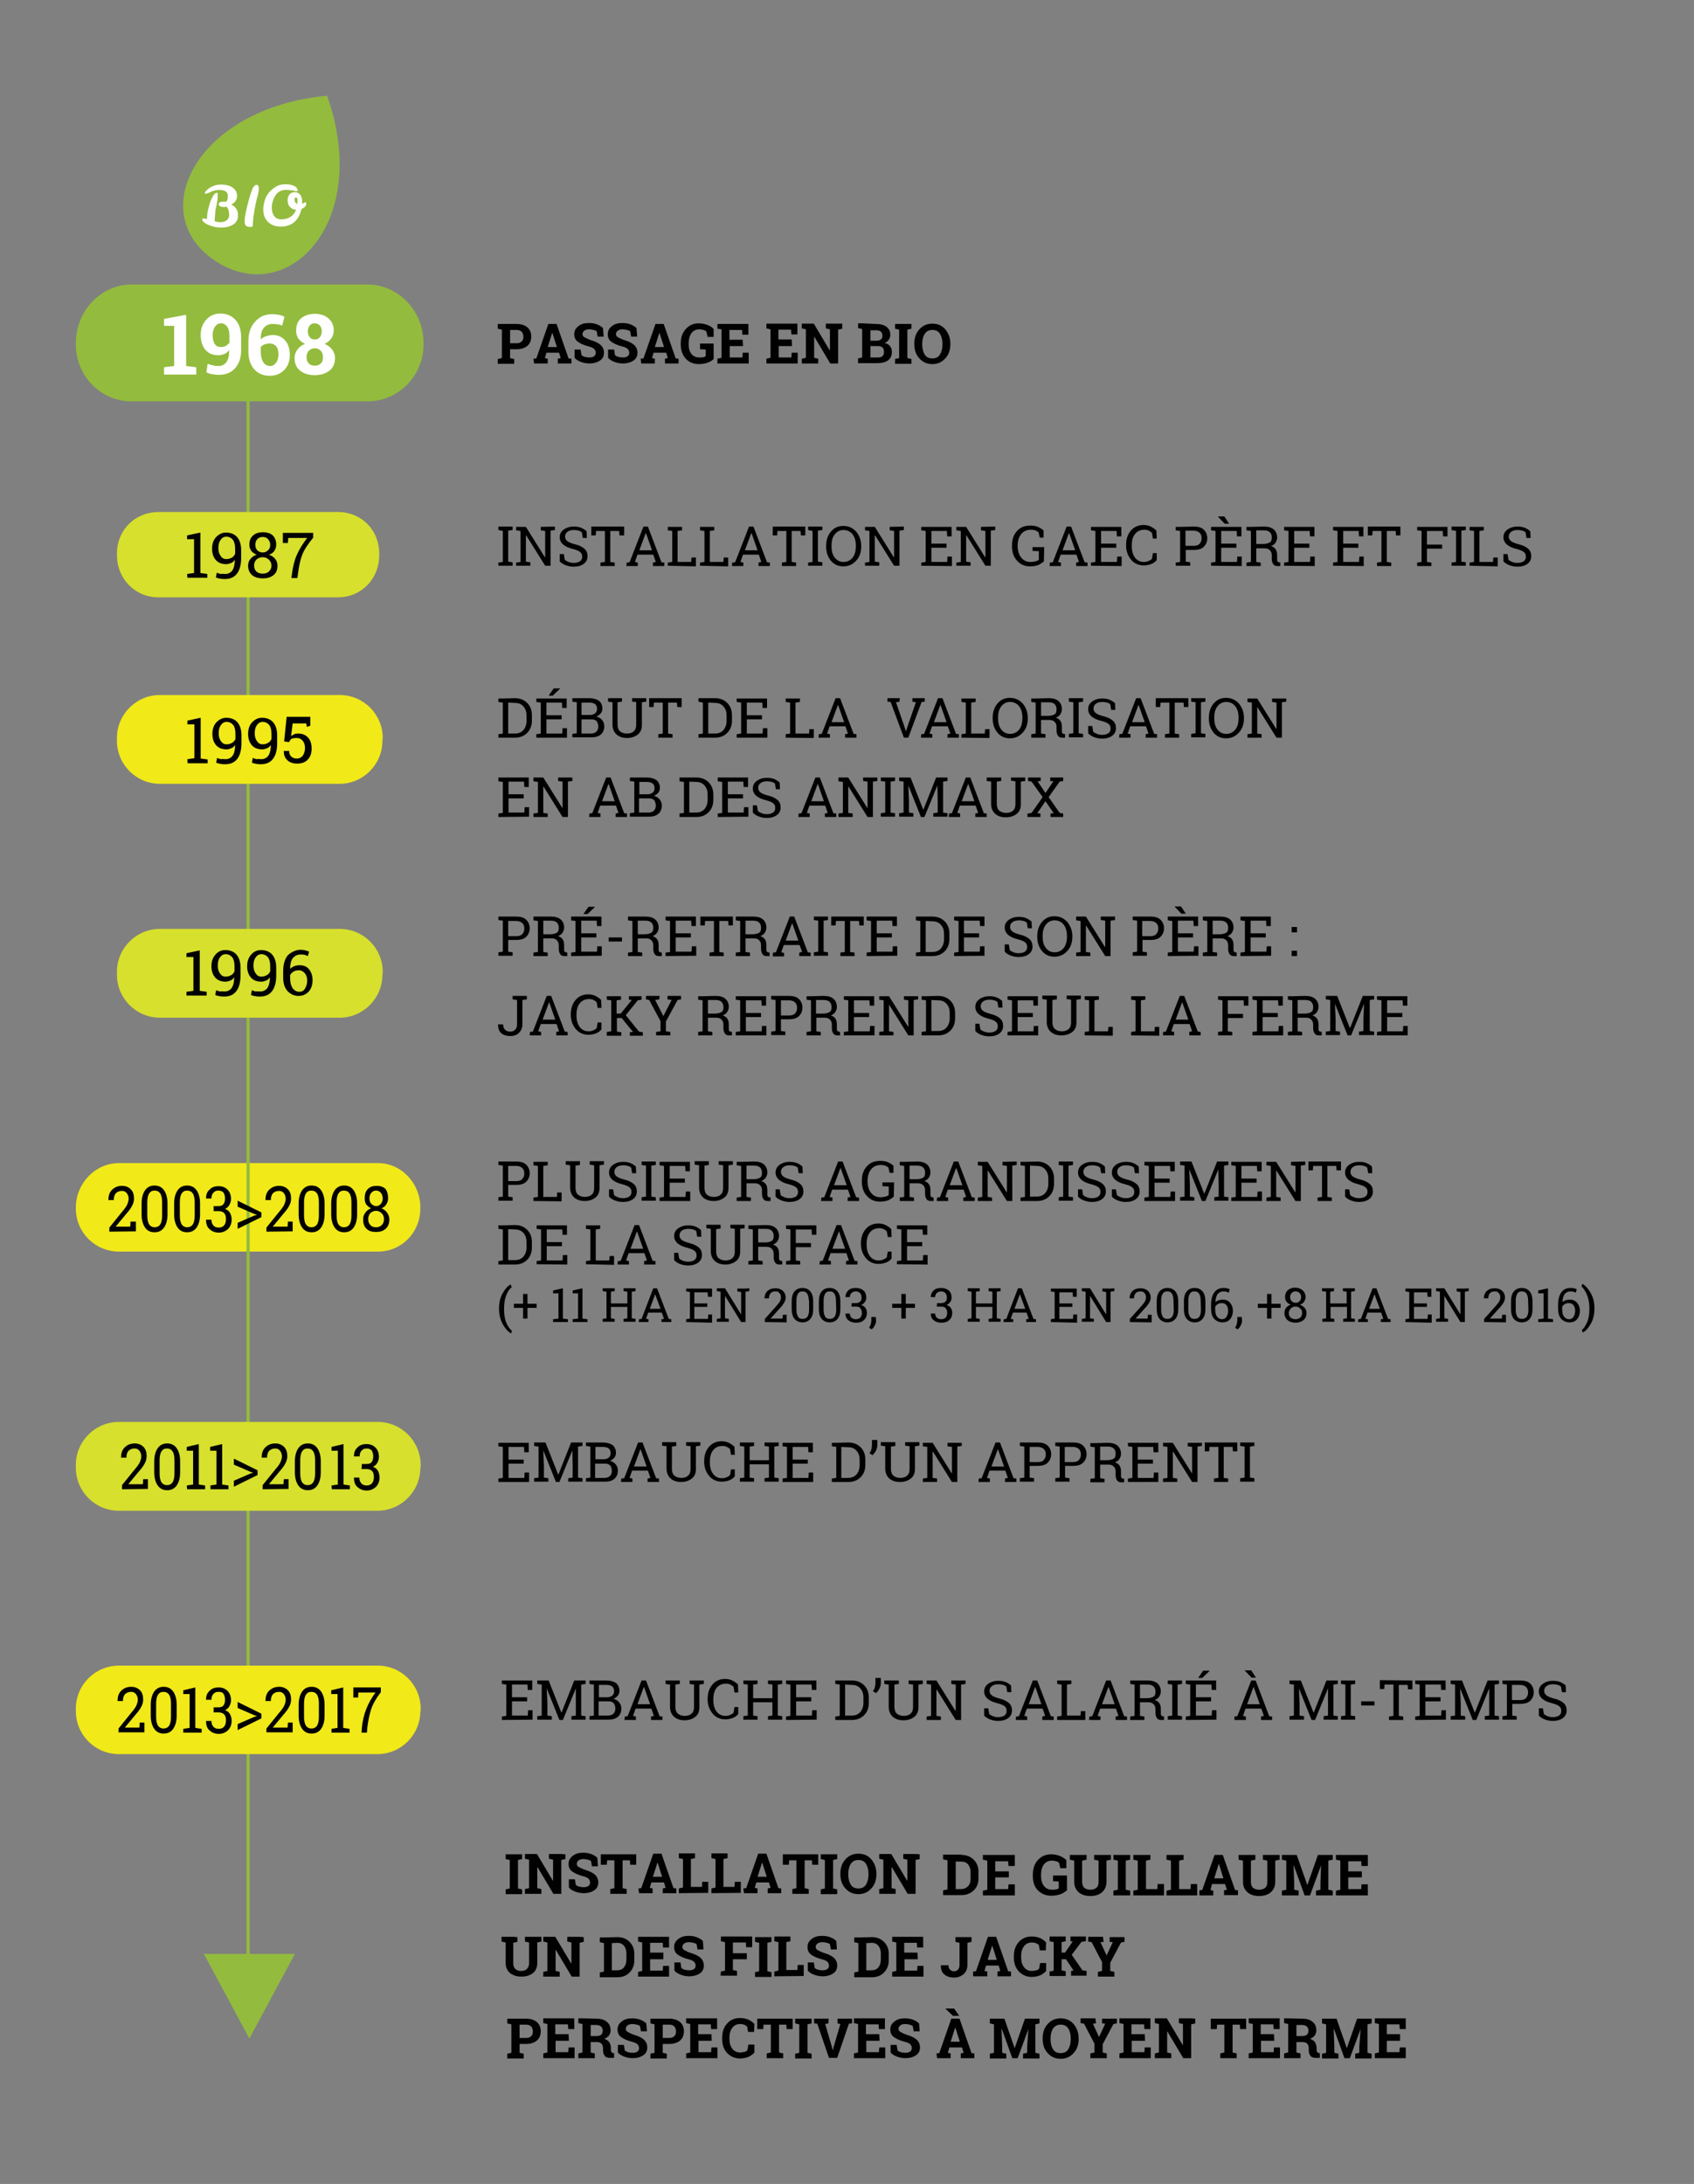
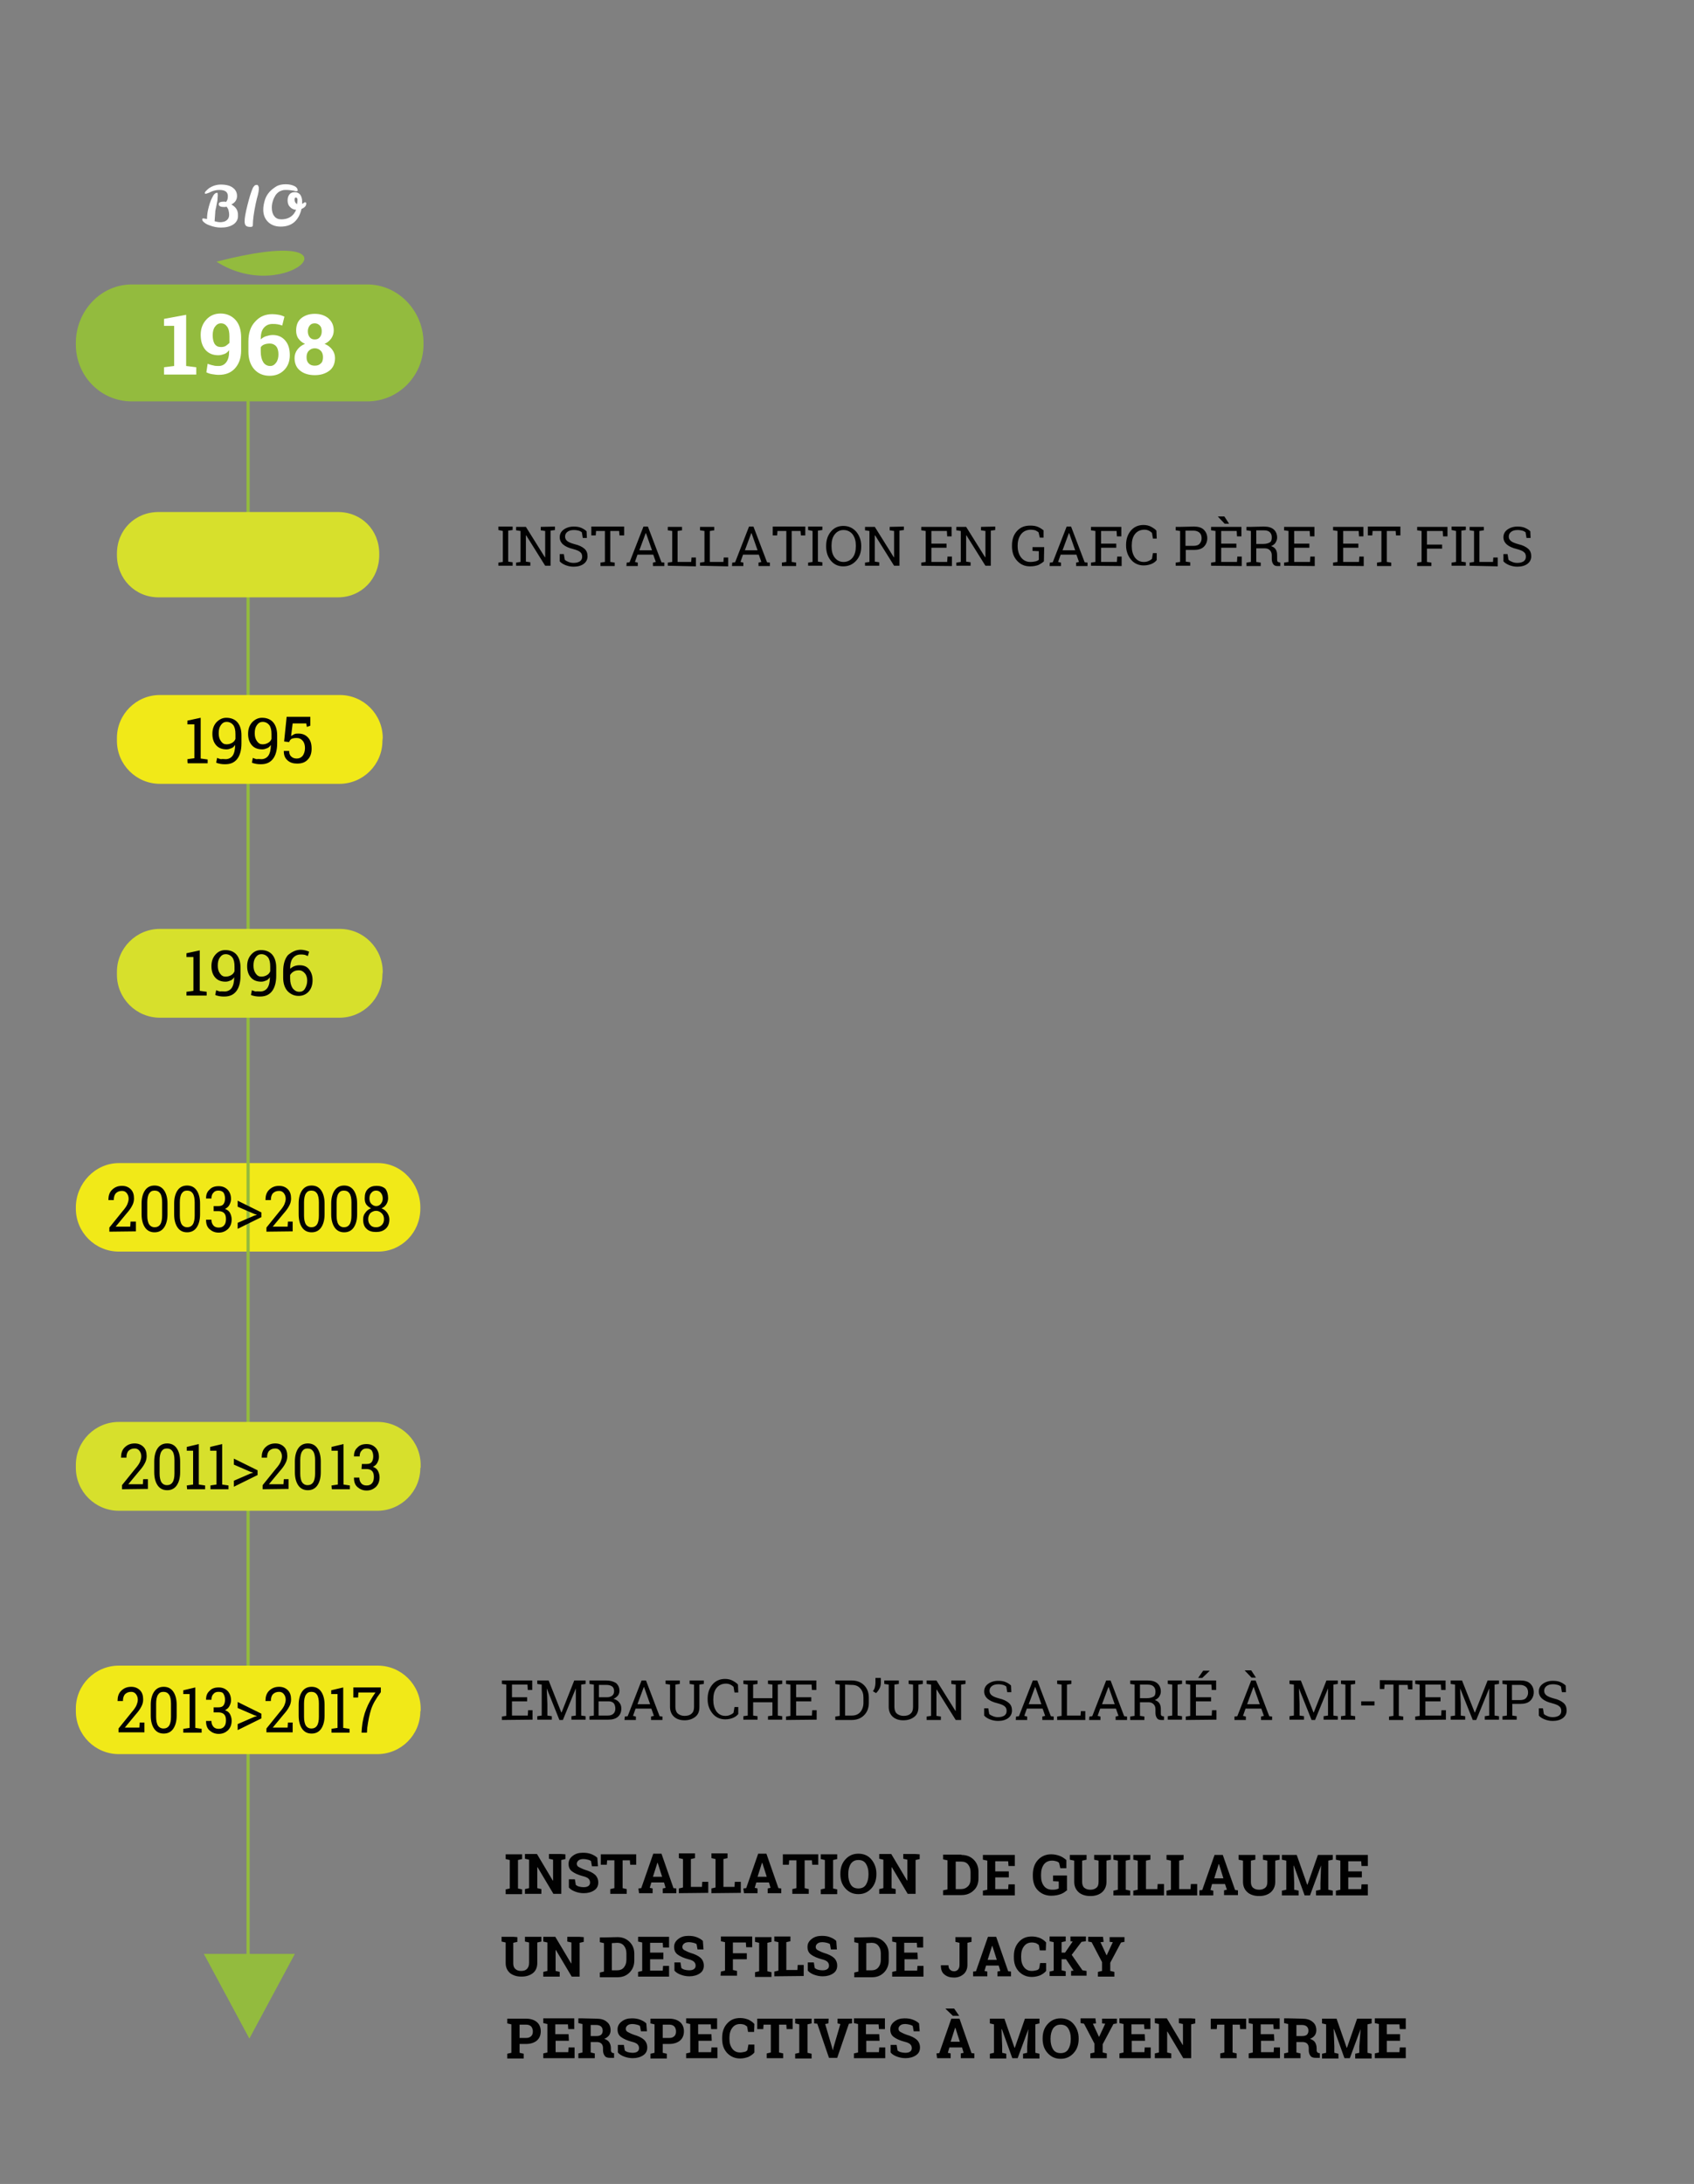
<svg xmlns="http://www.w3.org/2000/svg" version="1.1" id="Calque_1" x="0px" y="0px" viewBox="0 0 536 691" style="enable-background:new 0 0 536 691;" xml:space="preserve">
  <rect x="0" y="0" width="536" height="691" fill="#808080" stroke="none" />
  <style type="text/css">
	.st0{fill:#010101;}
	.st1{fill:#93BB3E;}
	.st2{fill:#FFFFFF;}
	.st3{fill:#F1E918;}
	.st4{fill:none;stroke:#93BB3E;stroke-miterlimit:10;}
	.st5{fill:#D7E02C;}
</style>
-   <path class="st0" d="M163.5,102.5c1.4,0,2.6,0.4,3.4,1.1s1.2,1.7,1.2,2.9s-0.4,2.2-1.2,2.9s-2,1.1-3.4,1.1h-2.1v2.8l1.3,0.3v1.5  h-5.2v-1.5l1.3-0.3v-9l-1.3-0.3v-1.5H163.5z M161.4,108.6h2.1c0.7,0,1.2-0.2,1.6-0.6c0.4-0.4,0.5-0.9,0.5-1.5s-0.2-1.1-0.5-1.5  c-0.4-0.4-0.9-0.6-1.6-0.6h-2.1V108.6z M168.8,113.5l0.9-0.1l3.8-10.9h2.6l3.8,10.9l0.9,0.1v1.5h-4.3v-1.5l0.9-0.2l-0.5-1.7h-4  l-0.5,1.7l0.9,0.2v1.5H169L168.8,113.5z M173.3,109.8h2.9l-1.4-4.4h-0.1L173.3,109.8z M191,106.5h-1.9l-0.3-1.7  c-0.2-0.1-0.5-0.3-1-0.4c-0.4-0.1-0.9-0.2-1.3-0.2c-0.7,0-1.2,0.1-1.6,0.4c-0.4,0.3-0.6,0.7-0.6,1.1s0.2,0.8,0.6,1s1.1,0.6,2,0.9  c1.4,0.4,2.4,0.9,3.1,1.5c0.7,0.6,1.1,1.5,1.1,2.5c0,1.1-0.4,1.9-1.3,2.5s-2,0.9-3.3,0.9c-1,0-1.9-0.2-2.7-0.5s-1.5-0.7-2-1.3v-2.6  h1.9l0.3,1.8c0.3,0.2,0.6,0.4,1,0.5s0.9,0.2,1.4,0.2c0.7,0,1.2-0.1,1.6-0.4c0.4-0.3,0.5-0.7,0.5-1.1c0-0.5-0.2-0.9-0.5-1.2  c-0.3-0.3-0.9-0.6-1.8-0.8c-1.5-0.4-2.6-0.9-3.4-1.5c-0.8-0.6-1.1-1.4-1.1-2.4s0.4-1.8,1.3-2.5s1.9-1,3.2-1c1,0,1.8,0.1,2.6,0.4  s1.5,0.7,2,1.2L191,106.5z M201.6,106.5h-1.9l-0.3-1.7c-0.2-0.1-0.5-0.3-1-0.4c-0.4-0.1-0.9-0.2-1.3-0.2c-0.7,0-1.2,0.1-1.6,0.4  c-0.4,0.3-0.6,0.7-0.6,1.1s0.2,0.8,0.6,1s1.1,0.6,2,0.9c1.4,0.4,2.4,0.9,3.1,1.5c0.7,0.6,1.1,1.5,1.1,2.5c0,1.1-0.4,1.9-1.3,2.5  s-2,0.9-3.3,0.9c-1,0-1.9-0.2-2.7-0.5s-1.5-0.7-2-1.3v-2.6h1.9l0.3,1.8c0.3,0.2,0.6,0.4,1,0.5s0.9,0.2,1.4,0.2  c0.7,0,1.2-0.1,1.6-0.4c0.4-0.3,0.5-0.7,0.5-1.1c0-0.5-0.2-0.9-0.5-1.2c-0.3-0.3-0.9-0.6-1.8-0.8c-1.5-0.4-2.6-0.9-3.4-1.5  c-0.8-0.6-1.1-1.4-1.1-2.4s0.4-1.8,1.3-2.5s1.9-1,3.2-1c1,0,1.8,0.1,2.6,0.4s1.5,0.7,2,1.2L201.6,106.5z M202.7,113.5l0.9-0.1  l3.8-10.9h2.6l3.8,10.9l0.9,0.1v1.5h-4.3v-1.5l0.9-0.2l-0.5-1.7h-4l-0.5,1.7l0.9,0.2v1.5h-4.3L202.7,113.5L202.7,113.5z   M207.2,109.8h2.9l-1.4-4.4h-0.1L207.2,109.8z M225.8,113.6c-0.4,0.4-1,0.8-1.8,1.1c-0.8,0.3-1.8,0.5-2.9,0.5  c-1.7,0-3.1-0.6-4.1-1.7s-1.6-2.6-1.6-4.4v-0.4c0-1.9,0.5-3.4,1.6-4.6s2.4-1.8,4.1-1.8c1,0,1.9,0.2,2.7,0.5s1.5,0.7,2,1.3v2.5h-1.9  l-0.4-1.7c-0.2-0.2-0.5-0.4-0.9-0.5s-0.8-0.2-1.3-0.2c-1.1,0-1.9,0.4-2.5,1.2s-0.9,1.9-0.9,3.2v0.4c0,1.3,0.3,2.3,0.9,3  c0.6,0.8,1.5,1.1,2.6,1.1c0.5,0,0.9,0,1.2-0.1s0.6-0.2,0.7-0.3v-2.1l-1.8-0.1v-1.8h4.3L225.8,113.6L225.8,113.6z M235.1,109.5h-4.2  v3.6h4l0.1-1.5h1.9v3.4H227v-1.5l1.3-0.3v-9L227,104v-1.5h9.8v3.4h-1.9l-0.1-1.5h-4v3.1h4.2L235.1,109.5z M250.6,109.5h-4.2v3.6h4  l0.1-1.5h1.9v3.4h-9.9v-1.5l1.3-0.3v-9l-1.3-0.3v-1.5h9.8v3.4h-1.9l-0.1-1.5h-4v3.1h4.2L250.6,109.5L250.6,109.5z M266.5,102.5v1.5  l-1.3,0.3V115h-2.5l-5-8.4h-0.1v6.6l1.3,0.3v1.5h-5.2v-1.5l1.3-0.3v-9l-1.3-0.3v-1.5h3.8l5,8.4h0.1v-6.6l-1.3-0.3v-1.5h5.2V102.5z   M277.1,102.5c1.5,0,2.6,0.3,3.4,0.9s1.2,1.4,1.2,2.6c0,0.6-0.2,1.1-0.5,1.5c-0.3,0.5-0.8,0.8-1.3,1c0.7,0.2,1.3,0.5,1.7,1  c0.4,0.5,0.6,1.1,0.6,1.8c0,1.2-0.4,2.1-1.2,2.7c-0.8,0.6-1.9,0.9-3.4,0.9h-6.1v-1.5l1.3-0.3v-9l-1.3-0.3v-1.5h1.3  C272.8,102.3,277.1,102.5,277.1,102.5z M275.4,107.8h1.8c0.7,0,1.2-0.1,1.5-0.4c0.4-0.3,0.5-0.7,0.5-1.2c0-0.6-0.2-1-0.5-1.3  c-0.4-0.3-0.9-0.4-1.6-0.4h-1.7L275.4,107.8L275.4,107.8z M275.4,109.5v3.6h2.3c0.7,0,1.2-0.1,1.5-0.4s0.5-0.7,0.5-1.3  c0-0.6-0.1-1.1-0.4-1.4s-0.8-0.5-1.4-0.5C277.9,109.5,275.4,109.5,275.4,109.5z M283.2,104v-1.5h5.2v1.5l-1.3,0.3v9l1.3,0.3v1.5  h-5.2v-1.5l1.3-0.3v-9L283.2,104z M300.7,108.9c0,1.8-0.5,3.3-1.6,4.5s-2.4,1.8-4.1,1.8s-3-0.6-4.1-1.8s-1.6-2.7-1.6-4.5v-0.2  c0-1.8,0.5-3.3,1.6-4.5s2.4-1.8,4.1-1.8s3.1,0.6,4.1,1.8s1.6,2.7,1.6,4.5V108.9z M298.2,108.7c0-1.3-0.3-2.3-0.8-3.1  s-1.3-1.2-2.4-1.2s-1.8,0.4-2.4,1.2c-0.5,0.8-0.8,1.9-0.8,3.2v0.2c0,1.3,0.3,2.4,0.8,3.2c0.5,0.8,1.3,1.2,2.4,1.2s1.9-0.4,2.4-1.2  s0.8-1.9,0.8-3.2C298.2,109,298.2,108.7,298.2,108.7z M163.4,290c1.3,0,2.4,0.3,3.1,1s1.1,1.6,1.1,2.7s-0.4,2-1.1,2.7  c-0.7,0.7-1.8,1-3.1,1h-2.6v3.7l1.4,0.2v1.1h-4.5v-1.1l1.4-0.2v-9.8l-1.4-0.2V290H163.4z M160.8,296.2h2.6c0.8,0,1.5-0.2,1.9-0.7  s0.6-1,0.6-1.7s-0.2-1.3-0.6-1.7s-1.1-0.7-1.9-0.7h-2.6V296.2L160.8,296.2z M174.3,290c1.4,0,2.4,0.3,3.1,0.9s1.1,1.5,1.1,2.6  c0,0.6-0.2,1.1-0.5,1.6s-0.8,0.8-1.4,1.1c0.7,0.2,1.2,0.6,1.5,1.1s0.4,1.1,0.4,1.9v1c0,0.4,0,0.7,0.1,0.8c0.1,0.2,0.3,0.3,0.5,0.3  l0.4,0.1v1.1h-0.9c-0.7,0-1.1-0.2-1.4-0.7s-0.4-1-0.4-1.7v-1c0-0.7-0.2-1.2-0.6-1.6c-0.4-0.4-0.9-0.6-1.6-0.6h-2.7v4.3l1.4,0.2v1.1  h-4.5v-1.1l1.4-0.2v-9.8l-1.4-0.2V290H174.3L174.3,290z M171.9,295.6h2.2c0.9,0,1.6-0.2,2.1-0.5s0.6-0.9,0.6-1.6s-0.2-1.2-0.6-1.6  c-0.4-0.4-1-0.6-1.9-0.6h-2.4L171.9,295.6L171.9,295.6z M180.7,302.5v-1.1l1.4-0.2v-9.8l-1.4-0.2V290h9.6v3h-1.4l-0.1-1.7h-4.9v4  h4.8v1.3h-4.8v4.5h5l0.1-1.7h1.4v3L180.7,302.5L180.7,302.5z M186.2,286.9h2v0.1l-2.3,2.2h-1.3L186.2,286.9L186.2,286.9z   M196.8,297.9h-4.2v-1.3h4.2V297.9z M204.2,290c1.4,0,2.4,0.3,3.1,0.9s1.1,1.5,1.1,2.6c0,0.6-0.2,1.1-0.5,1.6s-0.8,0.8-1.4,1.1  c0.7,0.2,1.2,0.6,1.5,1.1s0.4,1.1,0.4,1.9v1c0,0.4,0,0.7,0.1,0.8c0.1,0.2,0.3,0.3,0.5,0.3l0.4,0.1v1.1h-0.9c-0.7,0-1.1-0.2-1.4-0.7  s-0.4-1-0.4-1.7v-1c0-0.7-0.2-1.2-0.6-1.6c-0.4-0.4-0.9-0.6-1.6-0.6h-2.7v4.3l1.4,0.2v1.1h-4.5v-1.1l1.4-0.2v-9.8l-1.4-0.2V290  H204.2L204.2,290z M201.8,295.6h2.2c0.9,0,1.6-0.2,2.1-0.5s0.6-0.9,0.6-1.6s-0.2-1.2-0.6-1.6c-0.4-0.4-1-0.6-1.9-0.6h-2.4  L201.8,295.6L201.8,295.6z M210.6,302.5v-1.1l1.4-0.2v-9.8l-1.4-0.2V290h9.6v3h-1.4l-0.1-1.7h-4.9v4h4.8v1.3h-4.8v4.5h5l0.1-1.7h1.4  v3L210.6,302.5L210.6,302.5z M231.9,290v2.8h-1.4l-0.1-1.4h-2.8v9.8l1.4,0.2v1.1h-4.5v-1.1l1.4-0.2v-9.8h-2.8l-0.1,1.4h-1.4V290  H231.9L231.9,290z M238.3,290c1.4,0,2.4,0.3,3.1,0.9s1.1,1.5,1.1,2.6c0,0.6-0.2,1.1-0.5,1.6s-0.8,0.8-1.4,1.1  c0.7,0.2,1.2,0.6,1.5,1.1s0.4,1.1,0.4,1.9v1c0,0.4,0,0.7,0.1,0.8c0.1,0.2,0.3,0.3,0.5,0.3l0.4,0.1v1.1h-0.9c-0.7,0-1.1-0.2-1.4-0.7  s-0.4-1-0.4-1.7v-1c0-0.7-0.2-1.2-0.6-1.6c-0.4-0.4-0.9-0.6-1.6-0.6h-2.7v4.3l1.4,0.2v1.1h-4.5v-1.1l1.4-0.2v-9.8l-1.4-0.2V290  H238.3L238.3,290z M235.9,295.6h2.2c0.9,0,1.6-0.2,2.1-0.5s0.6-0.9,0.6-1.6s-0.2-1.2-0.6-1.6c-0.4-0.4-1-0.6-1.9-0.6h-2.4  L235.9,295.6L235.9,295.6z M244.6,301.4l0.9-0.1l4.4-11.3h1.4l4.3,11.3l0.9,0.1v1.1h-3.6v-1.1l0.9-0.2L253,299h-5l-0.8,2.3l0.9,0.2  v1.1h-3.6L244.6,301.4L244.6,301.4z M248.6,297.6h4l-1.9-5.4h-0.1L248.6,297.6z M257.5,291.1V290h4.5v1.1l-1.4,0.2v9.8l1.4,0.2v1.1  h-4.5v-1.1l1.4-0.2v-9.8L257.5,291.1z M273.3,290v2.8h-1.4l-0.1-1.4H269v9.8l1.4,0.2v1.1h-4.5v-1.1l1.4-0.2v-9.8h-2.8l-0.1,1.4H263  V290H273.3z M274.2,302.5v-1.1l1.4-0.2v-9.8l-1.4-0.2V290h9.6v3h-1.4l-0.1-1.7h-4.9v4h4.8v1.3h-4.8v4.5h5l0.1-1.7h1.4v3L274.2,302.5  L274.2,302.5z M295,290c1.6,0,2.9,0.5,3.9,1.5s1.5,2.3,1.5,3.9v1.7c0,1.6-0.5,2.9-1.5,3.9s-2.3,1.5-3.9,1.5h-5.2v-1.1l1.4-0.2v-9.8  l-1.4-0.2V290H295z M292.9,291.4v9.8h2.1c1.2,0,2.1-0.4,2.7-1.1s1-1.7,1-2.9v-1.7c0-1.2-0.3-2.1-1-2.9s-1.6-1.1-2.7-1.1L292.9,291.4  L292.9,291.4z M301.9,302.5v-1.1l1.4-0.2v-9.8l-1.4-0.2V290h9.6v3h-1.4l-0.1-1.7h-5v4h4.8v1.3H305v4.5h5l0.1-1.7h1.4v3L301.9,302.5  L301.9,302.5z M326.5,293.7h-1.3l-0.3-1.8c-0.3-0.2-0.6-0.4-1-0.5s-0.9-0.2-1.5-0.2c-0.9,0-1.6,0.2-2.1,0.6s-0.7,0.9-0.7,1.5  c0,0.5,0.2,1,0.7,1.4s1.3,0.7,2.4,1c1.3,0.3,2.3,0.8,3,1.4s1,1.4,1,2.4s-0.4,1.8-1.2,2.4c-0.8,0.6-1.9,0.9-3.2,0.9  c-1,0-1.8-0.2-2.6-0.5c-0.7-0.3-1.4-0.7-1.8-1.2v-2.3h1.3l0.3,1.8c0.3,0.3,0.7,0.5,1.2,0.7s1,0.3,1.6,0.3c0.9,0,1.5-0.2,2-0.5  c0.5-0.4,0.7-0.8,0.7-1.5c0-0.6-0.2-1.1-0.6-1.4c-0.4-0.4-1.2-0.7-2.3-1c-1.3-0.3-2.4-0.8-3.1-1.4s-1.1-1.4-1.1-2.3  c0-1,0.4-1.8,1.2-2.4c0.8-0.6,1.9-1,3.2-1c0.9,0,1.7,0.1,2.4,0.4c0.7,0.3,1.3,0.7,1.7,1.1L326.5,293.7L326.5,293.7z M339.3,296.4  c0,1.8-0.5,3.3-1.6,4.5s-2.4,1.8-4.1,1.8c-1.6,0-2.9-0.6-3.9-1.8s-1.5-2.7-1.5-4.5v-0.2c0-1.8,0.5-3.3,1.5-4.5s2.3-1.8,3.9-1.8  c1.7,0,3,0.6,4.1,1.8c1,1.2,1.6,2.7,1.6,4.5V296.4z M337.6,296.2c0-1.5-0.3-2.6-1-3.6c-0.7-0.9-1.7-1.4-2.9-1.4s-2.1,0.5-2.8,1.4  c-0.7,0.9-1,2.1-1,3.5v0.2c0,1.5,0.3,2.7,1,3.6s1.6,1.4,2.8,1.4c1.2,0,2.2-0.5,2.9-1.4s1-2.1,1-3.6V296.2z M352.8,290v1.1l-1.4,0.2  v11.2h-1.7l-6-9.6h-0.1v8.3l1.4,0.2v1.1h-4.5v-1.1l1.4-0.2v-9.8l-1.4-0.2V290h3.1l6,9.6h0.1v-8.3l-1.4-0.2V290H352.8L352.8,290z   M364.1,290c1.3,0,2.4,0.3,3.1,1s1.1,1.6,1.1,2.7s-0.4,2-1.1,2.7s-1.8,1-3.1,1h-2.6v3.7l1.4,0.2v1.1h-4.5v-1.1l1.4-0.2v-9.8  l-1.4-0.2V290H364.1z M361.4,296.2h2.6c0.8,0,1.5-0.2,1.9-0.7s0.6-1,0.6-1.7s-0.2-1.3-0.6-1.7s-1.1-0.7-1.9-0.7h-2.6V296.2  L361.4,296.2z M369.5,302.5v-1.1l1.4-0.2v-9.8l-1.4-0.2V290h9.6v3h-1.4l-0.1-1.7h-4.9v4h4.8v1.3h-4.8v4.5h5l0.1-1.7h1.4v3  L369.5,302.5L369.5,302.5z M375.2,289.1h-1.4l-2.1-2.2v-0.1h2L375.2,289.1L375.2,289.1z M386.1,290c1.4,0,2.4,0.3,3.1,0.9  s1.1,1.5,1.1,2.6c0,0.6-0.2,1.1-0.5,1.6s-0.8,0.8-1.4,1.1c0.7,0.2,1.2,0.6,1.5,1.1s0.4,1.1,0.4,1.9v1c0,0.4,0,0.7,0.1,0.8  c0.1,0.2,0.3,0.3,0.5,0.3l0.4,0.1v1.1h-0.9c-0.7,0-1.1-0.2-1.4-0.7s-0.4-1-0.4-1.7v-1c0-0.7-0.2-1.2-0.6-1.6s-0.9-0.6-1.6-0.6h-2.7  v4.3l1.4,0.2v1.1h-4.5v-1.1l1.4-0.2v-9.8l-1.4-0.2V290H386.1z M383.7,295.6h2.2c0.9,0,1.6-0.2,2.1-0.5s0.6-0.9,0.6-1.6  s-0.2-1.2-0.6-1.6s-1-0.6-1.9-0.6h-2.4L383.7,295.6L383.7,295.6z M392.5,302.5v-1.1l1.4-0.2v-9.8l-1.4-0.2V290h9.6v3h-1.4l-0.1-1.7  h-4.9v4h4.8v1.3h-4.8v4.5h5l0.1-1.7h1.4v3L392.5,302.5L392.5,302.5z M410.4,295h-1.7v-1.7h1.7V295z M410.4,302.5h-1.7v-1.7h1.7  V302.5z M166.7,315.1v1.1l-1.4,0.2v7.7c0,1.1-0.4,2-1.1,2.7s-1.6,1-2.7,1c-1.2,0-2.2-0.3-2.9-0.9s-1-1.5-1-2.7v-0.1h1.6  c0,0.8,0.2,1.3,0.6,1.7c0.4,0.4,0.9,0.6,1.7,0.6c0.6,0,1.1-0.2,1.5-0.6s0.6-1,0.6-1.7v-7.7l-1.4-0.2v-1.1H166.7L166.7,315.1z   M167.7,326.5l0.9-0.1l4.4-11.3h1.4l4.3,11.3l0.9,0.1v1.1H176v-1.1l0.9-0.2l-0.8-2.3h-5l-0.8,2.3l0.9,0.2v1.1h-3.6L167.7,326.5  L167.7,326.5z M171.7,322.6h4l-1.9-5.4h-0.1L171.7,322.6z M190.3,318.9h-1.2l-0.3-1.8c-0.3-0.3-0.6-0.5-1-0.7s-0.9-0.3-1.4-0.3  c-1.3,0-2.3,0.5-3,1.4s-1,2.1-1,3.6v0.2c0,1.4,0.3,2.6,1,3.6c0.7,0.9,1.6,1.4,2.8,1.4c0.6,0,1.1-0.1,1.5-0.3  c0.5-0.2,0.8-0.4,1.1-0.7l0.3-1.8h1.2v2.2c-0.4,0.5-0.9,0.9-1.6,1.2s-1.6,0.5-2.5,0.5c-1.6,0-3-0.6-4-1.8s-1.6-2.7-1.6-4.5v-0.2  c0-1.8,0.5-3.3,1.5-4.5s2.4-1.8,4-1.8c0.9,0,1.8,0.2,2.5,0.6s1.3,0.8,1.6,1.2L190.3,318.9L190.3,318.9z M192,326.5l1.4-0.2v-9.8  l-1.4-0.2v-1.1h4.5v1.1l-1.4,0.2v4.2h1.3l3.5-4.3l-0.9-0.1v-1.1h4v1.1l-1.2,0.2l-3.8,4.7l4.2,5.2l1.2,0.2v1.1h-4.1v-1.1l1-0.1  l-3.6-4.4h-1.5v4.3l1.4,0.2v1.1H192V326.5L192,326.5z M208.6,316.2l-1.3,0.2l2.6,5.1l2.6-5.1l-1.3-0.2v-1.1h4.3v1.1l-1.1,0.2  l-3.7,6.8v3.1l1.4,0.2v1.1h-4.5v-1.1l1.4-0.2v-3.2l-3.6-6.7l-1-0.2v-1.1h4.3L208.6,316.2L208.6,316.2z M226.4,315.1  c1.4,0,2.4,0.3,3.1,0.9s1.1,1.5,1.1,2.6c0,0.6-0.2,1.1-0.5,1.6s-0.8,0.8-1.4,1.1c0.7,0.2,1.2,0.6,1.5,1.1s0.4,1.1,0.4,1.9v1  c0,0.4,0,0.7,0.1,0.8c0.1,0.2,0.3,0.3,0.5,0.3l0.4,0.1v1.1h-0.9c-0.7,0-1.1-0.2-1.4-0.7s-0.4-1-0.4-1.7v-1c0-0.7-0.2-1.2-0.6-1.6  c-0.4-0.4-0.9-0.6-1.6-0.6H224v4.3l1.4,0.2v1.1h-4.5v-1.1l1.4-0.2v-9.8l-1.4-0.2v-1.1h1.4L226.4,315.1L226.4,315.1z M224,320.7h2.2  c0.9,0,1.6-0.2,2.1-0.5s0.6-0.9,0.6-1.6s-0.2-1.2-0.6-1.6c-0.4-0.4-1-0.6-1.9-0.6H224V320.7L224,320.7z M232.8,327.6v-1.1l1.4-0.2  v-9.8l-1.4-0.2v-1.1h9.6v3H241l-0.1-1.7H236v4h4.8v1.3H236v4.5h5l0.1-1.7h1.4v3L232.8,327.6L232.8,327.6z M249.7,315.1  c1.3,0,2.4,0.3,3.1,1s1.1,1.6,1.1,2.7s-0.4,2-1.1,2.7c-0.7,0.7-1.8,1-3.1,1h-2.6v3.7l1.4,0.2v1.1H244v-1.1l1.4-0.2v-9.8l-1.4-0.2  v-1.1L249.7,315.1L249.7,315.1z M247.1,321.3h2.6c0.8,0,1.5-0.2,1.9-0.7s0.6-1,0.6-1.7s-0.2-1.3-0.6-1.7s-1.1-0.7-1.9-0.7h-2.6  V321.3L247.1,321.3z M260.6,315.1c1.4,0,2.4,0.3,3.1,0.9s1.1,1.5,1.1,2.6c0,0.6-0.2,1.1-0.5,1.6s-0.8,0.8-1.4,1.1  c0.7,0.2,1.2,0.6,1.5,1.1s0.4,1.1,0.4,1.9v1c0,0.4,0,0.7,0.1,0.8c0.1,0.2,0.3,0.3,0.5,0.3l0.4,0.1v1.1H265c-0.7,0-1.1-0.2-1.4-0.7  s-0.4-1-0.4-1.7v-1c0-0.7-0.2-1.2-0.6-1.6s-0.9-0.6-1.6-0.6h-2.7v4.3l1.4,0.2v1.1h-4.5v-1.1l1.4-0.2v-9.8l-1.4-0.2v-1.1h1.4  L260.6,315.1L260.6,315.1z M258.2,320.7h2.2c0.9,0,1.6-0.2,2.1-0.5s0.6-0.9,0.6-1.6s-0.2-1.2-0.6-1.6s-1-0.6-1.9-0.6h-2.4  L258.2,320.7L258.2,320.7z M267,327.6v-1.1l1.4-0.2v-9.8l-1.4-0.2v-1.1h9.6v3h-1.4l-0.1-1.7h-4.9v4h4.8v1.3h-4.8v4.5h5l0.1-1.7h1.4  v3L267,327.6L267,327.6z M290.5,315.1v1.1l-1.4,0.2v11.2h-1.7l-6-9.6h-0.1v8.3l1.4,0.2v1.1h-4.5v-1.1l1.4-0.2v-9.8l-1.4-0.2v-1.1  h3.1l6,9.6h0.1v-8.3l-1.4-0.2v-1.1h4.5V315.1z M296.8,315.1c1.6,0,2.9,0.5,3.9,1.5s1.5,2.3,1.5,3.9v1.7c0,1.6-0.5,2.9-1.5,3.9  s-2.3,1.5-3.9,1.5h-5.2v-1.1l1.4-0.2v-9.8l-1.4-0.2v-1.1h1.4L296.8,315.1L296.8,315.1z M294.7,316.4v9.8h2.1c1.2,0,2.1-0.4,2.7-1.1  s1-1.7,1-2.9v-1.7c0-1.2-0.3-2.1-1-2.9s-1.6-1.1-2.7-1.1L294.7,316.4L294.7,316.4z M317.2,318.8h-1.3l-0.3-1.8  c-0.3-0.2-0.6-0.4-1-0.5s-0.9-0.2-1.5-0.2c-0.9,0-1.6,0.2-2.1,0.6s-0.7,0.9-0.7,1.5c0,0.5,0.2,1,0.7,1.4s1.3,0.7,2.4,1  c1.3,0.3,2.3,0.8,3,1.4s1,1.4,1,2.4s-0.4,1.8-1.2,2.4c-0.8,0.6-1.9,0.9-3.2,0.9c-1,0-1.8-0.2-2.6-0.5c-0.7-0.3-1.4-0.7-1.8-1.2v-2.3  h1.3l0.3,1.8c0.3,0.3,0.7,0.5,1.2,0.7s1,0.3,1.6,0.3c0.9,0,1.5-0.2,2-0.5c0.5-0.4,0.7-0.8,0.7-1.5c0-0.6-0.2-1.1-0.6-1.4  c-0.4-0.4-1.2-0.7-2.3-1c-1.3-0.3-2.4-0.8-3.1-1.4s-1.1-1.4-1.1-2.3c0-1,0.4-1.8,1.2-2.4c0.8-0.6,1.9-1,3.2-1c0.9,0,1.7,0.1,2.4,0.4  c0.7,0.3,1.3,0.7,1.7,1.1L317.2,318.8L317.2,318.8z M318.8,327.6v-1.1l1.4-0.2v-9.8l-1.4-0.2v-1.1h9.6v3H327l-0.1-1.7H322v4h4.8v1.3  H322v4.5h5l0.1-1.7h1.4v3L318.8,327.6L318.8,327.6z M334.4,315.1v1.1l-1.4,0.2v7.1c0,0.9,0.3,1.7,0.8,2.1s1.2,0.7,2.1,0.7  s1.7-0.2,2.2-0.7c0.6-0.5,0.8-1.2,0.8-2.2v-7.1l-1.4-0.2V315h4.5v1.1l-1.4,0.2v7.1c0,1.4-0.4,2.4-1.3,3.1s-2,1.1-3.5,1.1  c-1.4,0-2.5-0.4-3.3-1.1s-1.3-1.8-1.3-3.1v-7.1l-1.4-0.2V315h4.6L334.4,315.1z M343.2,327.6v-1.1l1.4-0.2v-9.8l-1.4-0.2v-1.1h4.5  v1.1l-1.4,0.2v9.8h4.3l0.1-1.4h1.4v2.8L343.2,327.6L343.2,327.6z M357.9,327.6v-1.1l1.4-0.2v-9.8l-1.4-0.2v-1.1h4.5v1.1l-1.4,0.2  v9.8h4.3l0.1-1.4h1.4v2.8L357.9,327.6L357.9,327.6z M368,326.5l0.9-0.1l4.4-11.3h1.4l4.3,11.3l0.9,0.1v1.1h-3.6v-1.1l0.9-0.2  l-0.8-2.3h-5l-0.8,2.3l0.9,0.2v1.1H368V326.5z M372,322.6h4l-1.9-5.4H374L372,322.6z M385.4,326.5l1.4-0.2v-9.8l-1.4-0.2v-1.1h9.6v3  h-1.4l-0.1-1.7h-5v4.3h4.8v1.3h-4.8v4.2l1.4,0.2v1.1h-4.5V326.5L385.4,326.5z M396.3,327.6v-1.1l1.4-0.2v-9.8l-1.4-0.2v-1.1h9.6v3  h-1.4l-0.1-1.7h-4.9v4h4.8v1.3h-4.8v4.5h5l0.1-1.7h1.4v3L396.3,327.6L396.3,327.6z M413,315.1c1.4,0,2.4,0.3,3.1,0.9  s1.1,1.5,1.1,2.6c0,0.6-0.2,1.1-0.5,1.6s-0.8,0.8-1.4,1.1c0.7,0.2,1.2,0.6,1.5,1.1s0.4,1.1,0.4,1.9v1c0,0.4,0,0.7,0.1,0.8  c0.1,0.2,0.3,0.3,0.5,0.3l0.4,0.1v1.1h-0.9c-0.7,0-1.1-0.2-1.4-0.7s-0.4-1-0.4-1.7v-1c0-0.7-0.2-1.2-0.6-1.6s-0.9-0.6-1.6-0.6h-2.7  v4.3l1.4,0.2v1.1h-4.5v-1.1l1.4-0.2v-9.8l-1.4-0.2v-1.1h1.4L413,315.1L413,315.1z M410.6,320.7h2.2c0.9,0,1.6-0.2,2.1-0.5  s0.6-0.9,0.6-1.6s-0.2-1.2-0.6-1.6s-1-0.6-1.9-0.6h-2.4L410.6,320.7L410.6,320.7z M431.6,317.6l-4.1,10h-1.1l-4-10l0.2,5v3.6  l1.4,0.2v1.1h-4.5v-1.1l1.4-0.2v-9.8l-1.4-0.2v-1.1h3.6l4,10.1h0.1l4-10.1h3.6v1.1l-1.4,0.2v9.8l1.4,0.2v1.1H430v-1.1l1.4-0.2v-3.6  L431.6,317.6z M435.7,327.6v-1.1l1.4-0.2v-9.8l-1.4-0.2v-1.1h9.6v3h-1.4l-0.1-1.7h-4.9v4h4.8v1.3h-4.8v4.5h5l0.1-1.7h1.4v3  L435.7,327.6L435.7,327.6z M163.4,367.5c1.3,0,2.4,0.3,3.1,1s1.1,1.6,1.1,2.7s-0.4,2-1.1,2.7c-0.7,0.7-1.8,1-3.1,1h-2.6v3.7l1.4,0.2  v1.1h-4.5v-1.1l1.4-0.2v-9.8l-1.4-0.2v-1.1L163.4,367.5L163.4,367.5z M160.8,373.7h2.6c0.8,0,1.5-0.2,1.9-0.7s0.6-1,0.6-1.7  s-0.2-1.3-0.6-1.7s-1.1-0.7-1.9-0.7h-2.6V373.7L160.8,373.7z M168.8,380v-1.1l1.4-0.2v-9.8l-1.4-0.2v-1.1h4.5v1.1l-1.4,0.2v9.8h4.3  l0.1-1.4h1.4v2.8L168.8,380L168.8,380z M183.5,367.5v1.1l-1.4,0.2v7.1c0,0.9,0.3,1.7,0.8,2.1s1.2,0.7,2.1,0.7c0.9,0,1.7-0.2,2.2-0.7  c0.6-0.5,0.8-1.2,0.8-2.2v-7.1l-1.4-0.2v-1.1h4.5v1.1l-1.4,0.2v7.1c0,1.4-0.4,2.4-1.3,3.1c-0.9,0.7-2,1.1-3.4,1.1s-2.5-0.4-3.3-1.1  s-1.3-1.8-1.3-3.1v-7.1l-1.4-0.2v-1.1h4.5L183.5,367.5z M201.3,371.2H200l-0.3-1.8c-0.3-0.2-0.6-0.4-1-0.5s-0.9-0.2-1.5-0.2  c-0.9,0-1.6,0.2-2.1,0.6s-0.7,0.9-0.7,1.5c0,0.5,0.2,1,0.7,1.4s1.3,0.7,2.4,1c1.3,0.3,2.3,0.8,3,1.4s1,1.4,1,2.4s-0.4,1.8-1.2,2.4  s-1.9,0.9-3.2,0.9c-1,0-1.8-0.2-2.6-0.5c-0.7-0.3-1.4-0.7-1.8-1.2v-2.3h1.3l0.3,1.8c0.3,0.3,0.7,0.5,1.2,0.7s1,0.3,1.6,0.3  c0.9,0,1.5-0.2,2-0.5c0.5-0.4,0.7-0.8,0.7-1.5c0-0.6-0.2-1.1-0.6-1.4c-0.4-0.4-1.2-0.7-2.3-1c-1.3-0.3-2.4-0.8-3.1-1.4  c-0.7-0.6-1.1-1.4-1.1-2.3c0-1,0.4-1.8,1.2-2.4s1.9-1,3.2-1c0.9,0,1.7,0.1,2.4,0.4s1.3,0.7,1.7,1.1L201.3,371.2L201.3,371.2z   M203,368.6v-1.1h4.5v1.1l-1.4,0.2v9.8l1.4,0.2v1.1H203v-1.1l1.4-0.2v-9.8L203,368.6z M208.7,380v-1.1l1.4-0.2v-9.8l-1.4-0.2v-1.1  h9.6v3h-1.4l-0.1-1.7h-4.9v4h4.8v1.3h-4.8v4.5h5l0.1-1.7h1.4v3L208.7,380L208.7,380z M224.3,367.5v1.1l-1.4,0.2v7.1  c0,0.9,0.3,1.7,0.8,2.1s1.2,0.7,2.1,0.7c0.9,0,1.7-0.2,2.2-0.7c0.6-0.5,0.8-1.2,0.8-2.2v-7.1l-1.4-0.2v-1.1h4.5v1.1l-1.4,0.2v7.1  c0,1.4-0.4,2.4-1.3,3.1c-0.9,0.7-2,1.1-3.4,1.1s-2.5-0.4-3.3-1.1s-1.3-1.8-1.3-3.1v-7.1l-1.4-0.2v-1.1h4.5L224.3,367.5z   M238.6,367.5c1.4,0,2.4,0.3,3.1,0.9s1.1,1.5,1.1,2.6c0,0.6-0.2,1.1-0.5,1.6s-0.8,0.8-1.4,1.1c0.7,0.2,1.2,0.6,1.5,1.1  s0.4,1.1,0.4,1.9v1c0,0.4,0,0.7,0.1,0.8c0.1,0.2,0.3,0.3,0.5,0.3l0.4,0.1v1.1h-0.9c-0.7,0-1.1-0.2-1.4-0.7s-0.4-1-0.4-1.7v-1  c0-0.7-0.2-1.2-0.6-1.6c-0.4-0.4-0.9-0.6-1.6-0.6h-2.7v4.3l1.4,0.2v1.1h-4.5v-1.1l1.4-0.2v-9.8l-1.4-0.2v-1.1h1.4L238.6,367.5  L238.6,367.5z M236.2,373.1h2.2c0.9,0,1.6-0.2,2.1-0.5s0.6-0.9,0.6-1.6s-0.2-1.2-0.6-1.6c-0.4-0.4-1-0.6-1.9-0.6h-2.4L236.2,373.1  L236.2,373.1z M254,371.2h-1.3l-0.3-1.8c-0.3-0.2-0.6-0.4-1-0.5s-0.9-0.2-1.5-0.2c-0.9,0-1.6,0.2-2.1,0.6s-0.7,0.9-0.7,1.5  c0,0.5,0.2,1,0.7,1.4s1.3,0.7,2.4,1c1.3,0.3,2.3,0.8,3,1.4s1,1.4,1,2.4s-0.4,1.8-1.2,2.4s-1.9,0.9-3.2,0.9c-1,0-1.8-0.2-2.6-0.5  c-0.7-0.3-1.4-0.7-1.8-1.2v-2.3h1.3l0.3,1.8c0.3,0.3,0.7,0.5,1.2,0.7s1,0.3,1.6,0.3c0.9,0,1.5-0.2,2-0.5c0.5-0.4,0.7-0.8,0.7-1.5  c0-0.6-0.2-1.1-0.6-1.4c-0.4-0.4-1.2-0.7-2.3-1c-1.3-0.3-2.4-0.8-3.1-1.4c-0.7-0.6-1.1-1.4-1.1-2.3c0-1,0.4-1.8,1.2-2.4s1.9-1,3.2-1  c0.9,0,1.7,0.1,2.4,0.4s1.3,0.7,1.7,1.1L254,371.2L254,371.2z M259.9,378.9l0.9-0.1l4.4-11.3h1.4l4.3,11.3l0.9,0.1v1.1h-3.6v-1.1  l0.9-0.2l-0.8-2.3h-5l-0.8,2.3l0.9,0.2v1.1h-3.6L259.9,378.9L259.9,378.9z M263.9,375h4l-1.9-5.4h-0.1L263.9,375z M282.8,378.6  c-0.4,0.4-0.9,0.7-1.6,1.1c-0.7,0.3-1.6,0.5-2.8,0.5c-1.7,0-3-0.6-4.1-1.8c-1.1-1.2-1.6-2.7-1.6-4.6v-0.2c0-1.9,0.5-3.4,1.6-4.6  s2.4-1.7,4.2-1.7c0.9,0,1.7,0.1,2.4,0.4c0.7,0.3,1.3,0.7,1.8,1.1v2.3h-1.2l-0.4-1.7c-0.3-0.2-0.6-0.4-1-0.6  c-0.4-0.1-0.9-0.2-1.4-0.2c-1.3,0-2.4,0.5-3.1,1.4s-1.1,2.1-1.1,3.6v0.2c0,1.5,0.4,2.7,1.1,3.6s1.7,1.4,2.9,1.4  c0.7,0,1.2-0.1,1.7-0.2c0.4-0.1,0.8-0.3,1-0.5v-2.7l-2-0.1v-1.2h3.7L282.8,378.6L282.8,378.6z M290.2,367.5c1.4,0,2.4,0.3,3.1,0.9  s1.1,1.5,1.1,2.6c0,0.6-0.2,1.1-0.5,1.6s-0.8,0.8-1.4,1.1c0.7,0.2,1.2,0.6,1.5,1.1s0.4,1.1,0.4,1.9v1c0,0.4,0,0.7,0.1,0.8  c0.1,0.2,0.3,0.3,0.5,0.3l0.4,0.1v1.1h-0.9c-0.7,0-1.1-0.2-1.4-0.7s-0.4-1-0.4-1.7v-1c0-0.7-0.2-1.2-0.6-1.6s-0.9-0.6-1.6-0.6h-2.7  v4.3l1.4,0.2v1.1h-4.5v-1.1l1.4-0.2v-9.8l-1.4-0.2v-1.1h1.4L290.2,367.5L290.2,367.5z M287.8,373.1h2.2c0.9,0,1.6-0.2,2.1-0.5  s0.6-0.9,0.6-1.6s-0.2-1.2-0.6-1.6s-1-0.6-1.9-0.6h-2.4L287.8,373.1L287.8,373.1z M296.5,378.9l0.9-0.1l4.4-11.3h1.4l4.3,11.3  l0.9,0.1v1.1h-3.6v-1.1l0.9-0.2l-0.8-2.3h-5l-0.8,2.3l0.9,0.2v1.1h-3.6L296.5,378.9L296.5,378.9z M300.5,375h4l-1.9-5.4h-0.1  L300.5,375z M321.7,367.5v1.1l-1.4,0.2V380h-1.7l-6-9.6h-0.1v8.3l1.4,0.2v1.1h-4.5v-1.1l1.4-0.2v-9.8l-1.4-0.2v-1.1h3.1l6,9.6h0.1  v-8.3l-1.4-0.2v-1.1L321.7,367.5L321.7,367.5z M328.1,367.5c1.6,0,2.9,0.5,3.9,1.5s1.5,2.3,1.5,3.9v1.7c0,1.6-0.5,2.9-1.5,3.9  s-2.3,1.5-3.9,1.5h-5.2v-1.1l1.4-0.2v-9.8l-1.4-0.2v-1.1h1.4L328.1,367.5L328.1,367.5z M325.9,368.8v9.8h2.1c1.2,0,2.1-0.4,2.7-1.1  s1-1.7,1-2.9v-1.7c0-1.2-0.3-2.1-1-2.9s-1.6-1.1-2.7-1.1L325.9,368.8L325.9,368.8z M335,368.6v-1.1h4.5v1.1l-1.4,0.2v9.8l1.4,0.2  v1.1H335v-1.1l1.4-0.2v-9.8L335,368.6z M349.7,371.2h-1.3l-0.3-1.8c-0.3-0.2-0.6-0.4-1-0.5s-0.9-0.2-1.5-0.2c-0.9,0-1.6,0.2-2.1,0.6  s-0.7,0.9-0.7,1.5c0,0.5,0.2,1,0.7,1.4s1.3,0.7,2.4,1c1.3,0.3,2.3,0.8,3,1.4s1,1.4,1,2.4s-0.4,1.8-1.2,2.4c-0.8,0.6-1.9,0.9-3.2,0.9  c-1,0-1.8-0.2-2.6-0.5c-0.7-0.3-1.4-0.7-1.8-1.2v-2.3h1.3l0.3,1.8c0.3,0.3,0.7,0.5,1.2,0.7s1,0.3,1.6,0.3c0.9,0,1.5-0.2,2-0.5  c0.5-0.4,0.7-0.8,0.7-1.5c0-0.6-0.2-1.1-0.6-1.4c-0.4-0.4-1.2-0.7-2.3-1c-1.3-0.3-2.4-0.8-3.1-1.4s-1.1-1.4-1.1-2.3  c0-1,0.4-1.8,1.2-2.4c0.8-0.6,1.9-1,3.2-1c0.9,0,1.7,0.1,2.4,0.4c0.7,0.3,1.3,0.7,1.7,1.1L349.7,371.2L349.7,371.2z M360.4,371.2  h-1.3l-0.3-1.8c-0.3-0.2-0.6-0.4-1-0.5s-0.9-0.2-1.5-0.2c-0.9,0-1.6,0.2-2.1,0.6s-0.7,0.9-0.7,1.5c0,0.5,0.2,1,0.7,1.4  s1.3,0.7,2.4,1c1.3,0.3,2.3,0.8,3,1.4s1,1.4,1,2.4s-0.4,1.8-1.2,2.4c-0.8,0.6-1.9,0.9-3.2,0.9c-1,0-1.8-0.2-2.6-0.5  c-0.7-0.3-1.4-0.7-1.8-1.2v-2.3h1.3l0.3,1.8c0.3,0.3,0.7,0.5,1.2,0.7s1,0.3,1.6,0.3c0.9,0,1.5-0.2,2-0.5c0.5-0.4,0.7-0.8,0.7-1.5  c0-0.6-0.2-1.1-0.6-1.4c-0.4-0.4-1.2-0.7-2.3-1c-1.3-0.3-2.4-0.8-3.1-1.4s-1.1-1.4-1.1-2.3c0-1,0.4-1.8,1.2-2.4c0.8-0.6,1.9-1,3.2-1  c0.9,0,1.7,0.1,2.4,0.4c0.7,0.3,1.3,0.7,1.7,1.1L360.4,371.2L360.4,371.2z M362.1,380v-1.1l1.4-0.2v-9.8l-1.4-0.2v-1.1h9.6v3h-1.4  l-0.1-1.7h-4.9v4h4.8v1.3h-4.8v4.5h5l0.1-1.7h1.4v3L362.1,380L362.1,380z M385.5,370l-4.1,10h-1.1l-4-10l0.2,5v3.6l1.4,0.2v1.1h-4.5  v-1.1l1.4-0.2v-9.8l-1.4-0.2v-1.1h3.6l4,10.1h0.1l4-10.1h3.6v1.1l-1.4,0.2v9.8l1.4,0.2v1.1h-4.5v-1.1l1.4-0.2V375L385.5,370z   M389.6,380v-1.1l1.4-0.2v-9.8l-1.4-0.2v-1.1h9.6v3h-1.4l-0.1-1.7h-4.9v4h4.8v1.3h-4.8v4.5h5l0.1-1.7h1.4v3L389.6,380L389.6,380z   M413,367.5v1.1l-1.4,0.2V380h-1.7l-6-9.6h-0.1v8.3l1.4,0.2v1.1h-4.5v-1.1l1.4-0.2v-9.8l-1.4-0.2v-1.1h3.1l6,9.6h0.1v-8.3l-1.4-0.2  v-1.1L413,367.5L413,367.5z M424.3,367.5v2.8h-1.4l-0.1-1.4H420v9.8l1.4,0.2v1.1h-4.5v-1.1l1.4-0.2v-9.8h-2.8l-0.1,1.4H414v-2.8  H424.3z M434.2,371.2h-1.3l-0.3-1.8c-0.3-0.2-0.6-0.4-1-0.5s-0.9-0.2-1.5-0.2c-0.9,0-1.6,0.2-2.1,0.6s-0.7,0.9-0.7,1.5  c0,0.5,0.2,1,0.7,1.4s1.3,0.7,2.4,1c1.3,0.3,2.3,0.8,3,1.4s1,1.4,1,2.4s-0.4,1.8-1.2,2.4c-0.8,0.6-1.9,0.9-3.2,0.9  c-1,0-1.8-0.2-2.6-0.5c-0.7-0.3-1.4-0.7-1.8-1.2v-2.3h1.3l0.3,1.8c0.3,0.3,0.7,0.5,1.2,0.7s1,0.3,1.6,0.3c0.9,0,1.5-0.2,2-0.5  c0.5-0.4,0.7-0.8,0.7-1.5c0-0.6-0.2-1.1-0.6-1.4c-0.4-0.4-1.2-0.7-2.3-1c-1.3-0.3-2.4-0.8-3.1-1.4s-1.1-1.4-1.1-2.3  c0-1,0.4-1.8,1.2-2.4c0.8-0.6,1.9-1,3.2-1c0.9,0,1.7,0.1,2.4,0.4c0.7,0.3,1.3,0.7,1.7,1.1L434.2,371.2L434.2,371.2z M162.9,387.6  c1.6,0,2.9,0.5,3.9,1.5s1.5,2.3,1.5,3.9v1.7c0,1.6-0.5,2.9-1.5,3.9s-2.3,1.5-3.9,1.5h-5.2V399l1.4-0.2V389l-1.4-0.2v-1.1h1.4  L162.9,387.6L162.9,387.6z M160.8,388.9v9.8h2.1c1.2,0,2.1-0.4,2.7-1.1s1-1.7,1-2.9V393c0-1.2-0.3-2.1-1-2.9s-1.6-1.1-2.7-1.1  L160.8,388.9z M169.8,400v-1l1.4-0.2V389l-1.4-0.2v-1.1h9.6v3H178l-0.1-1.7H173v4h4.8v1.3H173v4.5h5l0.1-1.7h1.4v3L169.8,400  L169.8,400z M185.4,400v-1l1.4-0.2V389l-1.4-0.2v-1.1h4.5v1.1l-1.4,0.2v9.8h4.3l0.1-1.4h1.4v2.8L185.4,400L185.4,400z M195.5,399  l0.9-0.1l4.4-11.3h1.4l4.3,11.3l0.9,0.1v1.1h-3.6V399l0.9-0.2l-0.8-2.3h-5l-0.8,2.3l0.9,0.2v1.1h-3.6L195.5,399L195.5,399z   M199.5,395.1h4l-1.9-5.4h-0.1L199.5,395.1z M221.9,391.3h-1.3l-0.3-1.8c-0.3-0.2-0.6-0.4-1-0.5s-0.9-0.2-1.5-0.2  c-0.9,0-1.6,0.2-2.1,0.6s-0.7,0.9-0.7,1.5c0,0.5,0.2,1,0.7,1.4s1.3,0.7,2.4,1c1.3,0.3,2.3,0.8,3,1.4s1,1.4,1,2.4s-0.4,1.8-1.2,2.4  s-1.9,0.9-3.2,0.9c-1,0-1.8-0.2-2.6-0.5c-0.7-0.3-1.4-0.7-1.8-1.2v-2.3h1.3l0.3,1.8c0.3,0.3,0.7,0.5,1.2,0.7s1,0.3,1.6,0.3  c0.9,0,1.5-0.2,2-0.5c0.5-0.4,0.7-0.8,0.7-1.5c0-0.6-0.2-1.1-0.6-1.4c-0.4-0.4-1.2-0.7-2.3-1c-1.3-0.3-2.4-0.8-3.1-1.4  c-0.7-0.6-1.1-1.4-1.1-2.3c0-1,0.4-1.8,1.2-2.4s1.9-1,3.2-1c0.9,0,1.7,0.1,2.4,0.4s1.3,0.7,1.7,1.1L221.9,391.3L221.9,391.3z   M228,387.6v1.1l-1.4,0.2v7.1c0,0.9,0.3,1.7,0.8,2.1s1.2,0.7,2.1,0.7c0.9,0,1.7-0.2,2.2-0.7c0.6-0.5,0.8-1.2,0.8-2.2v-7.1l-1.4-0.2  v-1.1h4.5v1.1l-1.4,0.2v7.1c0,1.4-0.4,2.4-1.3,3.1c-0.9,0.7-2,1.1-3.4,1.1s-2.5-0.4-3.3-1.1s-1.3-1.8-1.3-3.1v-7.1l-1.4-0.2v-1.1  h4.5L228,387.6z M242.3,387.6c1.4,0,2.4,0.3,3.1,0.9s1.1,1.5,1.1,2.6c0,0.6-0.2,1.1-0.5,1.6s-0.8,0.8-1.4,1.1  c0.7,0.2,1.2,0.6,1.5,1.1s0.4,1.1,0.4,1.9v1c0,0.4,0,0.7,0.1,0.8c0.1,0.2,0.3,0.3,0.5,0.3l0.4,0.1v1.1h-0.9c-0.7,0-1.1-0.2-1.4-0.7  s-0.4-1-0.4-1.7v-1c0-0.7-0.2-1.2-0.6-1.6c-0.4-0.4-0.9-0.6-1.6-0.6h-2.7v4.3l1.4,0.2v1.1h-4.5V399l1.4-0.2V389l-1.4-0.2v-1.1h1.4  L242.3,387.6L242.3,387.6z M239.9,393.1h2.2c0.9,0,1.6-0.2,2.1-0.5s0.6-0.9,0.6-1.6s-0.2-1.2-0.6-1.6c-0.4-0.4-1-0.6-1.9-0.6h-2.4  L239.9,393.1L239.9,393.1z M248.7,399l1.4-0.2V389l-1.4-0.2v-1.1h9.6v3h-1.4l-0.1-1.7h-5v4.3h4.8v1.3h-4.8v4.2l1.4,0.2v1.1h-4.5  L248.7,399L248.7,399z M259.4,399l0.9-0.1l4.4-11.3h1.4l4.3,11.3l0.9,0.1v1.1h-3.6V399l0.9-0.2l-0.8-2.3h-5l-0.8,2.3l0.9,0.2v1.1  h-3.6L259.4,399L259.4,399z M263.4,395.1h4l-1.9-5.4h-0.1L263.4,395.1z M282.1,391.4h-1.2l-0.3-1.8c-0.3-0.3-0.6-0.5-1-0.7  s-0.9-0.3-1.4-0.3c-1.3,0-2.3,0.5-3,1.4s-1,2.1-1,3.6v0.2c0,1.4,0.3,2.6,1,3.6c0.7,0.9,1.6,1.4,2.8,1.4c0.6,0,1.1-0.1,1.5-0.3  c0.5-0.2,0.8-0.4,1.1-0.7l0.3-1.8h1.2v2.2c-0.4,0.5-0.9,0.9-1.6,1.2s-1.6,0.5-2.5,0.5c-1.6,0-3-0.6-4-1.8s-1.6-2.7-1.6-4.5v-0.2  c0-1.8,0.5-3.3,1.5-4.5s2.4-1.8,4-1.8c0.9,0,1.8,0.2,2.5,0.6s1.3,0.8,1.6,1.2L282.1,391.4L282.1,391.4z M283.8,400v-1l1.4-0.2V389  l-1.4-0.2v-1.1h9.6v3H292l-0.1-1.7H287v4h4.8v1.3H287v4.5h5l0.1-1.7h1.4v3L283.8,400L283.8,400z M157.9,414c0-1.9,0.4-3.6,1.2-4.9  c0.8-1.4,1.6-2.3,2.5-2.7l0.3,0.9c-0.7,0.5-1.3,1.4-1.7,2.5c-0.5,1.2-0.7,2.6-0.7,4.3v0.1c0,1.7,0.2,3.1,0.7,4.3  c0.5,1.2,1.1,2,1.8,2.6l-0.3,0.8c-0.9-0.5-1.7-1.4-2.5-2.7C158.3,417.6,157.9,416,157.9,414L157.9,414z M166.9,412.5h2.9v1.3h-2.9  v3.4h-1.4v-3.4h-2.9v-1.3h2.9v-3.1h1.4V412.5z M175,417.4l1.7-0.2v-8H175v-0.9l3.1-0.7v9.6l1.6,0.2v0.9H175V417.4z M181.2,417.4  l1.7-0.2v-8h-1.7v-0.9l3.1-0.7v9.6l1.6,0.2v0.9h-4.7L181.2,417.4L181.2,417.4z M190.7,408.5v-0.9h3.8v0.9l-1.2,0.2v3.7h5.2v-3.7  l-1.2-0.2v-0.9h3.8v0.9l-1.2,0.2v8.4l1.2,0.2v0.9h-3.8v-0.9l1.2-0.2v-3.6h-5.2v3.6l1.2,0.2v0.9h-3.8v-0.9l1.2-0.2v-8.4L190.7,408.5z   M202.2,417.4l0.8-0.1l3.7-9.7h1.2l3.7,9.7l0.8,0.1v0.9h-3.1v-0.9l0.8-0.1l-0.7-2h-4.3l-0.7,2l0.8,0.1v0.9h-3.1L202.2,417.4z   M205.6,414.1h3.4l-1.7-4.6L205.6,414.1z M217.1,418.3v-0.9l1.2-0.2v-8.4l-1.2-0.2v-0.9h8.2v2.6H224l-0.1-1.4h-4.2v3.5h4.1v1.1h-4.1  v3.8h4.3l0.1-1.4h1.2v2.6L217.1,418.3z M237.1,407.6v0.9l-1.2,0.2v9.6h-1.4l-5.1-8.3v7.1l1.2,0.2v0.9h-3.8v-0.9l1.2-0.2v-8.4  l-1.2-0.2v-0.9h2.6l5.1,8.3v-7.1l-1.2-0.2v-0.9h2.6L237.1,407.6z M242,418.3v-1l3.5-3.9c0.6-0.7,1.1-1.3,1.3-1.7s0.3-0.8,0.3-1.3  s-0.2-1-0.5-1.3c-0.3-0.4-0.7-0.5-1.2-0.5c-0.7,0-1.3,0.2-1.6,0.6s-0.5,0.9-0.5,1.6h-1.4c0-0.9,0.3-1.7,0.9-2.3  c0.6-0.6,1.5-0.9,2.6-0.9c1,0,1.7,0.3,2.3,0.8c0.6,0.6,0.9,1.3,0.9,2.1c0,0.6-0.2,1.2-0.5,1.7s-0.8,1.2-1.5,1.9l-2.8,3.1h3.8  l0.1-1.2h1.2v2.4L242,418.3L242,418.3z M257.3,414.2c0,1.4-0.3,2.4-0.9,3.1s-1.4,1.1-2.5,1.1c-1,0-1.9-0.4-2.5-1.1s-0.9-1.8-0.9-3.1  v-2.5c0-1.4,0.3-2.4,0.9-3.1c0.6-0.7,1.4-1.1,2.5-1.1s1.9,0.4,2.5,1.1s0.9,1.8,0.9,3.1V414.2z M255.9,411.4c0-0.9-0.2-1.6-0.5-2.1  s-0.8-0.7-1.5-0.7c-0.6,0-1.1,0.2-1.4,0.7s-0.5,1.2-0.5,2.1v3.1c0,0.9,0.2,1.6,0.5,2.1s0.8,0.7,1.5,0.7c0.6,0,1.1-0.2,1.5-0.7  c0.3-0.5,0.5-1.2,0.5-2.1v-3.1H255.9z M265.9,414.2c0,1.4-0.3,2.4-0.9,3.1s-1.4,1.1-2.5,1.1c-1,0-1.9-0.4-2.5-1.1s-0.9-1.8-0.9-3.1  v-2.5c0-1.4,0.3-2.4,0.9-3.1s1.4-1.1,2.5-1.1s1.9,0.4,2.5,1.1s0.9,1.8,0.9,3.1V414.2z M264.5,411.4c0-0.9-0.2-1.6-0.5-2.1  s-0.8-0.7-1.5-0.7c-0.6,0-1.1,0.2-1.4,0.7s-0.5,1.2-0.5,2.1v3.1c0,0.9,0.2,1.6,0.5,2.1s0.8,0.7,1.5,0.7c0.6,0,1.1-0.2,1.5-0.7  c0.3-0.5,0.5-1.2,0.5-2.1L264.5,411.4z M269.5,412.3h1.3c0.6,0,1.1-0.2,1.4-0.5s0.4-0.8,0.4-1.3c0-0.6-0.2-1.1-0.5-1.4  s-0.8-0.5-1.3-0.5c-0.6,0-1,0.2-1.4,0.5c-0.3,0.3-0.5,0.8-0.5,1.3h-1.4c0-0.8,0.3-1.5,0.9-2.1s1.4-0.8,2.4-0.8s1.8,0.3,2.4,0.8  s0.9,1.3,0.9,2.3c0,0.4-0.1,0.9-0.4,1.3s-0.7,0.8-1.2,1c0.6,0.2,1.1,0.5,1.4,1s0.4,1,0.4,1.5c0,1-0.3,1.7-1,2.3  c-0.6,0.6-1.5,0.8-2.5,0.8s-1.8-0.3-2.4-0.8s-0.9-1.2-0.9-2.1h1.4c0,0.6,0.2,1,0.5,1.3s0.8,0.5,1.4,0.5s1.1-0.2,1.4-0.5  s0.5-0.8,0.5-1.5s-0.2-1.1-0.5-1.5s-0.8-0.5-1.5-0.5h-1.3L269.5,412.3L269.5,412.3z M277.2,417.8c0,0.5-0.1,1-0.4,1.5  c-0.2,0.5-0.6,1-1,1.3l-0.8-0.5c0.2-0.4,0.4-0.7,0.5-1.1s0.2-0.8,0.2-1.2v-1.1h1.4L277.2,417.8L277.2,417.8z M286.6,412.5h2.9v1.3  h-2.9v3.4h-1.4v-3.4h-2.9v-1.3h2.9v-3.1h1.4V412.5z M296.5,412.3h1.3c0.6,0,1.1-0.2,1.4-0.5s0.4-0.8,0.4-1.3c0-0.6-0.2-1.1-0.5-1.4  s-0.8-0.5-1.3-0.5c-0.6,0-1,0.2-1.4,0.5c-0.3,0.3-0.5,0.8-0.5,1.3h-1.4c0-0.8,0.3-1.5,0.9-2.1s1.4-0.8,2.4-0.8s1.8,0.3,2.4,0.8  s0.9,1.3,0.9,2.3c0,0.4-0.1,0.9-0.4,1.3s-0.7,0.8-1.2,1c0.6,0.2,1.1,0.5,1.4,1s0.4,1,0.4,1.5c0,1-0.3,1.7-1,2.3  c-0.6,0.6-1.5,0.8-2.5,0.8s-1.8-0.3-2.4-0.8s-0.9-1.2-0.9-2.1h1.4c0,0.6,0.2,1,0.5,1.3s0.8,0.5,1.4,0.5s1.1-0.2,1.4-0.5  s0.5-0.8,0.5-1.5s-0.2-1.1-0.5-1.5s-0.8-0.5-1.5-0.5h-1.3L296.5,412.3L296.5,412.3z M306.2,408.5v-0.9h3.8v0.9l-1.2,0.2v3.7h5.2  v-3.7l-1.2-0.2v-0.9h3.8v0.9l-1.2,0.2v8.4l1.2,0.2v0.9h-3.8v-0.9l1.2-0.2v-3.6h-5.2v3.6l1.2,0.2v0.9h-3.8v-0.9l1.2-0.2v-8.4  L306.2,408.5z M317.6,417.4l0.8-0.1l3.7-9.7h1.2l3.7,9.7l0.8,0.1v0.9h-3.1v-0.9l0.8-0.1l-0.7-2h-4.3l-0.7,2l0.8,0.1v0.9h-3.1  L317.6,417.4L317.6,417.4z M321,414.1h3.4l-1.7-4.6L321,414.1L321,414.1z M332.5,418.3v-0.9l1.2-0.2v-8.4l-1.2-0.2v-0.9h8.2v2.6  h-1.2l-0.1-1.4h-4.2v3.5h4.1v1.1h-4.1v3.8h4.3l0.1-1.4h1.2v2.6L332.5,418.3z M352.6,407.6v0.9l-1.2,0.2v9.6H350l-5.1-8.3v7.1  l1.2,0.2v0.9h-3.8v-0.9l1.2-0.2v-8.4l-1.2-0.2v-0.9h2.6l5.1,8.3v-7.1l-1.2-0.2v-0.9h2.6L352.6,407.6z M357.5,418.3v-1l3.5-3.9  c0.6-0.7,1.1-1.3,1.3-1.7s0.3-0.8,0.3-1.3s-0.2-1-0.5-1.3c-0.3-0.4-0.7-0.5-1.2-0.5c-0.7,0-1.3,0.2-1.6,0.6s-0.5,0.9-0.5,1.6h-1.4  c0-0.9,0.3-1.7,0.9-2.3c0.6-0.6,1.5-0.9,2.6-0.9c1,0,1.7,0.3,2.3,0.8c0.6,0.6,0.9,1.3,0.9,2.1c0,0.6-0.2,1.2-0.5,1.7  s-0.8,1.2-1.5,1.9l-2.8,3.1h3.8l0.1-1.2h1.2v2.4L357.5,418.3L357.5,418.3z M372.8,414.2c0,1.4-0.3,2.4-0.9,3.1s-1.4,1.1-2.5,1.1  c-1,0-1.9-0.4-2.5-1.1s-0.9-1.8-0.9-3.1v-2.5c0-1.4,0.3-2.4,0.9-3.1s1.4-1.1,2.5-1.1s1.9,0.4,2.5,1.1s0.9,1.8,0.9,3.1V414.2z   M371.3,411.4c0-0.9-0.2-1.6-0.5-2.1s-0.8-0.7-1.5-0.7c-0.6,0-1.1,0.2-1.4,0.7s-0.5,1.2-0.5,2.1v3.1c0,0.9,0.2,1.6,0.5,2.1  s0.8,0.7,1.5,0.7c0.6,0,1.1-0.2,1.5-0.7c0.3-0.5,0.5-1.2,0.5-2.1L371.3,411.4z M381.4,414.2c0,1.4-0.3,2.4-0.9,3.1s-1.4,1.1-2.5,1.1  c-1,0-1.9-0.4-2.5-1.1s-0.9-1.8-0.9-3.1v-2.5c0-1.4,0.3-2.4,0.9-3.1s1.4-1.1,2.5-1.1s1.9,0.4,2.5,1.1s0.9,1.8,0.9,3.1V414.2z   M379.9,411.4c0-0.9-0.2-1.6-0.5-2.1s-0.8-0.7-1.5-0.7c-0.6,0-1.1,0.2-1.4,0.7s-0.5,1.2-0.5,2.1v3.1c0,0.9,0.2,1.6,0.5,2.1  s0.8,0.7,1.5,0.7c0.6,0,1.1-0.2,1.5-0.7c0.3-0.5,0.5-1.2,0.5-2.1L379.9,411.4z M387.1,407.5c0.4,0,0.7,0,1.1,0.1s0.7,0.2,0.9,0.3  l-0.3,1.1c-0.2-0.1-0.5-0.2-0.8-0.3s-0.6-0.1-0.9-0.1c-0.8,0-1.3,0.3-1.8,0.8c-0.4,0.6-0.7,1.4-0.7,2.6c0.3-0.3,0.6-0.5,1-0.6  s0.8-0.2,1.3-0.2c1,0,1.7,0.3,2.3,1s0.9,1.5,0.9,2.5c0,1.1-0.3,2-0.9,2.7s-1.4,1-2.4,1s-1.9-0.4-2.6-1.1c-0.7-0.8-1-1.8-1-3.2v-1.4  c0-1.7,0.4-3,1.1-3.9S386,407.5,387.1,407.5z M386.6,412.3c-0.5,0-0.9,0.1-1.3,0.3c-0.3,0.2-0.6,0.5-0.8,0.8v0.9  c0,1,0.2,1.8,0.6,2.3s0.9,0.8,1.6,0.8c0.6,0,1.1-0.3,1.4-0.8s0.5-1.1,0.5-1.9c0-0.7-0.2-1.3-0.5-1.7  C387.7,412.5,387.3,412.3,386.6,412.3L386.6,412.3z M393,417.8c0,0.5-0.1,1-0.4,1.5c-0.2,0.5-0.6,1-1,1.3l-0.8-0.5  c0.2-0.4,0.4-0.7,0.5-1.1s0.2-0.8,0.2-1.2v-1.1h1.4L393,417.8L393,417.8z M402.3,412.5h2.9v1.3h-2.9v3.4h-1.4v-3.4H398v-1.3h2.9  v-3.1h1.4V412.5z M413.1,410.4c0,0.6-0.2,1-0.5,1.5c-0.3,0.4-0.7,0.7-1.3,0.9c0.6,0.2,1.1,0.6,1.5,1c0.4,0.5,0.6,1,0.6,1.6  c0,1-0.3,1.7-1,2.3c-0.6,0.5-1.5,0.8-2.5,0.8s-1.9-0.3-2.5-0.8s-1-1.3-1-2.3c0-0.6,0.2-1.1,0.5-1.6c0.4-0.5,0.9-0.8,1.5-1  c-0.5-0.2-1-0.5-1.3-0.9s-0.5-0.9-0.5-1.5c0-0.9,0.3-1.7,0.9-2.2s1.3-0.8,2.3-0.8c0.9,0,1.7,0.3,2.3,0.8S413.1,409.5,413.1,410.4z   M412,415.4c0-0.6-0.2-1.1-0.6-1.4c-0.4-0.4-0.9-0.6-1.5-0.6s-1.1,0.2-1.5,0.6s-0.6,0.9-0.6,1.5s0.2,1.1,0.6,1.4s0.9,0.5,1.5,0.5  s1.1-0.2,1.5-0.5S412,416,412,415.4z M411.7,410.4c0-0.5-0.2-1-0.5-1.3s-0.7-0.5-1.3-0.5c-0.5,0-0.9,0.2-1.2,0.5  c-0.3,0.3-0.5,0.8-0.5,1.3s0.2,1,0.5,1.3s0.7,0.5,1.3,0.5c0.5,0,0.9-0.2,1.2-0.5S411.7,411,411.7,410.4z M418.3,408.5v-0.9h3.8v0.9  l-1.2,0.2v3.7h5.2v-3.7l-1.2-0.2v-0.9h3.8v0.9l-1.2,0.2v8.4l1.2,0.2v0.9H425v-0.9l1.2-0.2v-3.6H421v3.6l1.2,0.2v0.9h-3.8v-0.9  l1.2-0.2v-8.4L418.3,408.5L418.3,408.5z M429.8,417.4l0.8-0.1l3.7-9.7h1.2l3.7,9.7l0.8,0.1v0.9h-3.1v-0.9l0.8-0.1l-0.7-2h-4.3  l-0.7,2l0.8,0.1v0.9h-3.1L429.8,417.4L429.8,417.4z M433.2,414.1h3.4l-1.7-4.6L433.2,414.1L433.2,414.1z M444.7,418.3v-0.9l1.2-0.2  v-8.4l-1.2-0.2v-0.9h8.2v2.6h-1.2l-0.1-1.4h-4.2v3.5h4.1v1.1h-4.1v3.8h4.3l0.1-1.4h1.2v2.6L444.7,418.3z M464.7,407.6v0.9l-1.2,0.2  v9.6h-1.4L457,410v7.1l1.2,0.2v0.9h-3.8v-0.9l1.2-0.2v-8.4l-1.2-0.2v-0.9h2.6l5.1,8.3v-7.1l-1.2-0.2v-0.9h2.6L464.7,407.6  L464.7,407.6z M469.6,418.3v-1l3.5-3.9c0.6-0.7,1.1-1.3,1.3-1.7s0.3-0.8,0.3-1.3s-0.2-1-0.5-1.3c-0.3-0.4-0.7-0.5-1.2-0.5  c-0.7,0-1.3,0.2-1.6,0.6s-0.5,0.9-0.5,1.6h-1.4c0-0.9,0.3-1.7,0.9-2.3c0.6-0.6,1.5-0.9,2.6-0.9c1,0,1.7,0.3,2.3,0.8  c0.6,0.6,0.9,1.3,0.9,2.1c0,0.6-0.2,1.2-0.5,1.7s-0.8,1.2-1.5,1.9l-2.8,3.1h3.8l0.1-1.2h1.2v2.4L469.6,418.3L469.6,418.3z   M484.9,414.2c0,1.4-0.3,2.4-0.9,3.1s-1.4,1.1-2.5,1.1c-1,0-1.9-0.4-2.5-1.1s-0.9-1.8-0.9-3.1v-2.5c0-1.4,0.3-2.4,0.9-3.1  s1.4-1.1,2.5-1.1s1.9,0.4,2.5,1.1s0.9,1.8,0.9,3.1V414.2z M483.5,411.4c0-0.9-0.2-1.6-0.5-2.1s-0.8-0.7-1.5-0.7  c-0.6,0-1.1,0.2-1.4,0.7s-0.5,1.2-0.5,2.1v3.1c0,0.9,0.2,1.6,0.5,2.1s0.8,0.7,1.5,0.7c0.6,0,1.1-0.2,1.5-0.7  c0.3-0.5,0.5-1.2,0.5-2.1L483.5,411.4z M486.7,417.4l1.7-0.2v-8h-1.7v-0.9l3.1-0.7v9.6l1.6,0.2v0.9h-4.7V417.4z M496.9,407.5  c0.4,0,0.7,0,1.1,0.1s0.7,0.2,0.9,0.3l-0.3,1.1c-0.2-0.1-0.5-0.2-0.8-0.3s-0.6-0.1-0.9-0.1c-0.8,0-1.3,0.3-1.8,0.8  c-0.4,0.6-0.7,1.4-0.7,2.6c0.3-0.3,0.6-0.5,1-0.6s0.8-0.2,1.3-0.2c1,0,1.7,0.3,2.3,1s0.9,1.5,0.9,2.5c0,1.1-0.3,2-0.9,2.7  s-1.4,1-2.4,1s-1.9-0.4-2.6-1.1c-0.7-0.8-1-1.8-1-3.2v-1.4c0-1.7,0.4-3,1.1-3.9S495.7,407.5,496.9,407.5z M496.4,412.3  c-0.5,0-0.9,0.1-1.3,0.3c-0.3,0.2-0.6,0.5-0.8,0.8v0.9c0,1,0.2,1.8,0.6,2.3s0.9,0.8,1.6,0.8c0.6,0,1.1-0.3,1.4-0.8s0.5-1.1,0.5-1.9  c0-0.7-0.2-1.3-0.5-1.7C497.5,412.5,497,412.3,496.4,412.3L496.4,412.3z M504.5,414c0,1.9-0.4,3.6-1.2,4.9c-0.8,1.4-1.6,2.3-2.5,2.7  l-0.3-0.8c0.7-0.5,1.2-1.4,1.7-2.5c0.5-1.2,0.7-2.6,0.7-4.3v-0.1c0-1.7-0.3-3.1-0.8-4.3s-1.1-2-1.7-2.6l0.3-0.8  c0.9,0.5,1.7,1.4,2.5,2.7C504.1,410.4,504.5,412,504.5,414L504.5,414z M157.7,468.9v-1.1l1.4-0.2v-9.8l-1.4-0.2v-1.1h9.6v3h-1.4  l-0.1-1.7h-4.9v4h4.8v1.3h-4.8v4.5h5l0.1-1.7h1.4v3L157.7,468.9L157.7,468.9z M181.1,458.9l-4.1,10h-1.1l-4-10l0.2,5v3.6l1.4,0.2  v1.1H169v-1.1l1.4-0.2v-9.8l-1.4-0.2v-1.1h3.6l4,10.1h0.1l4-10.1h3.6v1.1l-1.4,0.2v9.8l1.4,0.2v1.1h-4.5v-1.1l1.4-0.2V464  L181.1,458.9z M190.7,456.4c1.3,0,2.3,0.3,3.1,0.8c0.7,0.6,1.1,1.4,1.1,2.5c0,0.6-0.2,1.1-0.5,1.5c-0.4,0.4-0.8,0.8-1.4,1  c0.7,0.2,1.3,0.5,1.8,1.1s0.7,1.2,0.7,2c0,1.1-0.4,2-1.1,2.6s-1.7,0.9-3,0.9h-6v-1.1l1.4-0.2v-9.8l-1.4-0.2v-1.1L190.7,456.4  L190.7,456.4z M188.3,461.7h2.8c0.6,0,1.1-0.2,1.5-0.5s0.6-0.8,0.6-1.4c0-0.7-0.2-1.2-0.6-1.5s-1-0.5-1.8-0.5h-2.4v3.9H188.3z   M188.3,463.1v4.5h2.9c0.8,0,1.4-0.2,1.8-0.6c0.4-0.4,0.6-0.9,0.6-1.6s-0.2-1.3-0.5-1.7c-0.4-0.4-0.9-0.6-1.6-0.6L188.3,463.1  L188.3,463.1z M196.6,467.8l0.9-0.1l4.4-11.3h1.4l4.3,11.3l0.9,0.1v1.1h-3.6v-1.1l0.9-0.2l-0.8-2.3h-5l-0.8,2.3l0.9,0.2v1.1h-3.6  L196.6,467.8L196.6,467.8z M200.6,464h4l-1.9-5.4h-0.1L200.6,464z M214,456.4v1.1l-1.4,0.2v7.1c0,0.9,0.3,1.7,0.8,2.1  s1.2,0.7,2.1,0.7c0.9,0,1.7-0.2,2.2-0.7c0.6-0.5,0.8-1.2,0.8-2.2v-7.1l-1.4-0.2v-1.1h4.5v1.1l-1.4,0.2v7.1c0,1.4-0.4,2.4-1.3,3.1  c-0.9,0.7-2,1.1-3.4,1.1s-2.5-0.4-3.3-1.1s-1.3-1.8-1.3-3.1v-7.1l-1.4-0.2v-1.1h4.5L214,456.4z M232.5,460.3h-1.2l-0.3-1.8  c-0.3-0.3-0.6-0.5-1-0.7s-0.9-0.3-1.4-0.3c-1.3,0-2.3,0.5-3,1.4s-1,2.1-1,3.6v0.2c0,1.4,0.3,2.6,1,3.6c0.7,0.9,1.6,1.4,2.8,1.4  c0.6,0,1.1-0.1,1.5-0.3c0.5-0.2,0.8-0.4,1.1-0.7l0.3-1.8h1.2v2.2c-0.4,0.5-0.9,0.9-1.6,1.2s-1.6,0.5-2.5,0.5c-1.6,0-3-0.6-4-1.8  s-1.6-2.7-1.6-4.5v-0.2c0-1.8,0.5-3.3,1.5-4.5s2.4-1.8,4-1.8c0.9,0,1.8,0.2,2.5,0.6s1.3,0.8,1.6,1.2L232.5,460.3L232.5,460.3z   M234.1,457.5v-1.1h4.5v1.1l-1.4,0.2v4.3h6.1v-4.3l-1.4-0.2v-1.1h4.5v1.1l-1.4,0.2v9.8l1.4,0.2v1.1h-4.5v-1.1l1.4-0.2v-4.2h-6.1v4.2  l1.4,0.2v1.1h-4.5v-1.1l1.4-0.2v-9.8L234.1,457.5z M247.6,468.9v-1.1l1.4-0.2v-9.8l-1.4-0.2v-1.1h9.6v3h-1.4l-0.1-1.7h-4.9v4h4.8  v1.3h-4.8v4.5h5l0.1-1.7h1.4v3L247.6,468.9L247.6,468.9z M268.4,456.4c1.6,0,2.9,0.5,3.9,1.5s1.5,2.3,1.5,3.9v1.7  c0,1.6-0.5,2.9-1.5,3.9s-2.3,1.5-3.9,1.5h-5.2v-1.1l1.4-0.2v-9.8l-1.4-0.2v-1.1h1.4L268.4,456.4L268.4,456.4z M266.2,457.8v9.8h2.1  c1.2,0,2.1-0.4,2.7-1.1s1-1.7,1-2.9v-1.7c0-1.2-0.3-2.1-1-2.9s-1.6-1.1-2.7-1.1L266.2,457.8L266.2,457.8z M277.6,457.1  c0,0.6-0.1,1.2-0.4,1.8s-0.7,1.1-1.1,1.5l-1-0.6c0.3-0.4,0.5-0.8,0.6-1.2c0.1-0.4,0.2-0.9,0.2-1.4v-1.6h1.7L277.6,457.1L277.6,457.1  z M283.3,456.4v1.1l-1.4,0.2v7.1c0,0.9,0.3,1.7,0.8,2.1s1.2,0.7,2.1,0.7s1.7-0.2,2.2-0.7c0.6-0.5,0.8-1.2,0.8-2.2v-7.1l-1.4-0.2  v-1.1h4.5v1.1l-1.4,0.2v7.1c0,1.4-0.4,2.4-1.3,3.1s-2,1.1-3.5,1.1c-1.4,0-2.5-0.4-3.3-1.1s-1.3-1.8-1.3-3.1v-7.1l-1.4-0.2v-1.1h4.6  L283.3,456.4z M304.3,456.4v1.1l-1.4,0.2v11.2h-1.7l-6-9.6h-0.1v8.3l1.4,0.2v1.1H292v-1.1l1.4-0.2v-9.8l-1.4-0.2v-1.1h3.1l6,9.6h0.1  v-8.3l-1.4-0.2v-1.1h4.5L304.3,456.4z M309.7,467.8l0.9-0.1l4.4-11.3h1.4l4.3,11.3l0.9,0.1v1.1H318v-1.1l0.9-0.2l-0.8-2.3h-5  l-0.8,2.3l0.9,0.2v1.1h-3.6L309.7,467.8z M313.7,464h4l-1.9-5.4h-0.1L313.7,464z M328.4,456.4c1.3,0,2.4,0.3,3.1,1s1.1,1.6,1.1,2.7  s-0.4,2-1.1,2.7s-1.8,1-3.1,1h-2.6v3.7l1.4,0.2v1.1h-4.5v-1.1l1.4-0.2v-9.8l-1.4-0.2v-1.1L328.4,456.4L328.4,456.4z M325.8,462.6  h2.6c0.8,0,1.5-0.2,1.9-0.7s0.6-1,0.6-1.7s-0.2-1.3-0.6-1.7s-1.1-0.7-1.9-0.7h-2.6V462.6L325.8,462.6z M339.6,456.4  c1.3,0,2.4,0.3,3.1,1s1.1,1.6,1.1,2.7s-0.4,2-1.1,2.7s-1.8,1-3.1,1H337v3.7l1.4,0.2v1.1h-4.5v-1.1l1.4-0.2v-9.8l-1.4-0.2v-1.1  L339.6,456.4L339.6,456.4z M336.9,462.6h2.6c0.8,0,1.5-0.2,1.9-0.7s0.6-1,0.6-1.7s-0.2-1.3-0.6-1.7s-1.1-0.7-1.9-0.7h-2.6V462.6  L336.9,462.6z M350.5,456.5c1.4,0,2.4,0.3,3.1,0.9s1.1,1.5,1.1,2.6c0,0.6-0.2,1.1-0.5,1.6s-0.8,0.8-1.4,1.1c0.7,0.2,1.2,0.6,1.5,1.1  s0.4,1.1,0.4,1.9v1c0,0.4,0,0.7,0.1,0.8c0.1,0.2,0.3,0.3,0.5,0.3l0.4,0.1v1.1h-0.9c-0.7,0-1.1-0.2-1.4-0.7s-0.4-1-0.4-1.7v-1  c0-0.7-0.2-1.2-0.6-1.6s-0.9-0.6-1.6-0.6h-2.7v4.3l1.4,0.2v1.1H345v-1.1l1.4-0.2v-9.8l-1.4-0.2v-1.1h1.4L350.5,456.5L350.5,456.5z   M348.1,462h2.2c0.9,0,1.6-0.2,2.1-0.5s0.6-0.9,0.6-1.6s-0.2-1.2-0.6-1.6s-1-0.6-1.9-0.6h-2.4L348.1,462L348.1,462z M356.9,468.9  v-1.1l1.4-0.2v-9.8l-1.4-0.2v-1.1h9.6v3H365l-0.1-1.7H360v4h4.8v1.3H360v4.5h5l0.1-1.7h1.4v3L356.9,468.9L356.9,468.9z M380.3,456.4  v1.1l-1.4,0.2v11.2h-1.7l-6-9.6h-0.1v8.3l1.4,0.2v1.1H368v-1.1l1.4-0.2v-9.8l-1.4-0.2v-1.1h3.1l6,9.6h0.1v-8.3l-1.4-0.2v-1.1h4.5  L380.3,456.4z M391.5,456.4v2.8h-1.4l-0.1-1.4h-2.8v9.8l1.4,0.2v1.1h-4.5v-1.1l1.4-0.2v-9.8h-2.8l-0.1,1.4h-1.4v-2.8H391.5z   M392.4,457.5v-1.1h4.5v1.1l-1.4,0.2v9.8l1.4,0.2v1.1h-4.5v-1.1l1.4-0.2v-9.8L392.4,457.5z" />
-   <path d="M162.9,220.9c1.6,0,2.9,0.5,3.9,1.5s1.5,2.3,1.5,3.9v1.7c0,1.6-0.5,2.9-1.5,3.9s-2.3,1.5-3.9,1.5h-5.2v-1.1l1.4-0.2v-9.8  l-1.4-0.2V221h1.4L162.9,220.9z M160.8,222.3v9.8h2.1c1.2,0,2.1-0.4,2.7-1.1s1-1.7,1-2.9v-1.7c0-1.2-0.3-2.1-1-2.9s-1.6-1.1-2.7-1.1  L160.8,222.3z M169.7,233.4v-1.1l1.4-0.2v-9.8l-1.4-0.2V221h9.6v3h-1.4l-0.1-1.7h-4.9v4h4.8v1.3h-4.8v4.5h5l0.1-1.7h1.4v3  L169.7,233.4L169.7,233.4z M175.2,217.8h2v0.1l-2.3,2.2h-1.3L175.2,217.8z M186.4,220.9c1.3,0,2.3,0.3,3.1,0.8  c0.7,0.6,1.1,1.4,1.1,2.5c0,0.6-0.2,1.1-0.5,1.5c-0.4,0.4-0.8,0.8-1.4,1c0.7,0.2,1.3,0.5,1.8,1.1s0.7,1.2,0.7,2c0,1.1-0.4,2-1.1,2.6  s-1.7,0.9-3,0.9h-6v-1.1l1.4-0.2v-9.8l-1.4-0.2v-1.1H186.4L186.4,220.9z M184,226.2h2.8c0.6,0,1.1-0.2,1.5-0.5s0.6-0.8,0.6-1.4  c0-0.7-0.2-1.2-0.6-1.5s-1-0.5-1.8-0.5H184V226.2z M184,227.6v4.5h2.9c0.8,0,1.4-0.2,1.8-0.6c0.4-0.4,0.6-0.9,0.6-1.6  c0-0.7-0.2-1.3-0.5-1.7c-0.4-0.4-0.9-0.6-1.6-0.6L184,227.6L184,227.6z M196.8,220.9v1.1l-1.4,0.2v7.1c0,0.9,0.3,1.7,0.8,2.1  s1.2,0.7,2.1,0.7c0.9,0,1.7-0.2,2.2-0.7c0.6-0.5,0.8-1.2,0.8-2.2v-7.1L200,222v-1.1h4.5v1.1l-1.4,0.2v7.1c0,1.4-0.4,2.4-1.3,3.1  c-0.9,0.7-2,1.1-3.4,1.1s-2.5-0.4-3.3-1.1s-1.3-1.8-1.3-3.1v-7.1l-1.4-0.2v-1.1H196.8L196.8,220.9z M215.7,220.9v2.8h-1.4l-0.1-1.4  h-2.8v9.8l1.4,0.2v1.1h-4.5v-1.1l1.4-0.2v-9.8h-2.8l-0.1,1.4h-1.4v-2.8H215.7L215.7,220.9z M226.2,220.9c1.6,0,2.9,0.5,3.9,1.5  s1.5,2.3,1.5,3.9v1.7c0,1.6-0.5,2.9-1.5,3.9s-2.3,1.5-3.9,1.5H221v-1.1l1.4-0.2v-9.8L221,222v-1.1L226.2,220.9L226.2,220.9z   M224.1,222.3v9.8h2.1c1.2,0,2.1-0.4,2.7-1.1s1-1.7,1-2.9v-1.7c0-1.2-0.3-2.1-1-2.9s-1.6-1.1-2.7-1.1L224.1,222.3z M233.1,233.4  v-1.1l1.4-0.2v-9.8l-1.4-0.2V221h9.6v3h-1.4l-0.1-1.7h-4.9v4h4.8v1.3h-4.8v4.5h5l0.1-1.7h1.4v3L233.1,233.4L233.1,233.4z   M248.6,233.4v-1.1l1.4-0.2v-9.8l-1.4-0.2V221h4.5v1.1l-1.4,0.2v9.8h4.3l0.1-1.4h1.4v2.8L248.6,233.4L248.6,233.4z M259.1,232.3  l0.9-0.1l4.4-11.3h1.4l4.3,11.3l0.9,0.1v1.1h-3.6v-1.1l0.9-0.2l-0.8-2.3h-5l-0.8,2.3l0.9,0.2v1.1H259L259.1,232.3z M263.1,228.5h4  l-1.9-5.4h-0.1L263.1,228.5z M284.6,222l-1.1,0.2l2.8,8.1l0.3,1h0.1l0.3-1l2.8-8.1l-1.1-0.2v-1.1h3.9v1.1l-1,0.1l-4.2,11.3H286  l-4.2-11.3l-1-0.1v-1.1h3.9L284.6,222L284.6,222z M291.5,232.3l0.9-0.1l4.4-11.3h1.4l4.3,11.3l0.9,0.1v1.1h-3.6v-1.1l0.9-0.2  l-0.8-2.3h-5l-0.8,2.3l0.9,0.2v1.1h-3.6L291.5,232.3L291.5,232.3z M295.5,228.5h4l-1.9-5.4h-0.1L295.5,228.5z M304.2,233.4v-1.1  l1.4-0.2v-9.8l-1.4-0.2V221h4.5v1.1l-1.4,0.2v9.8h4.3l0.1-1.4h1.4v2.8L304.2,233.4L304.2,233.4z M325.2,227.3c0,1.8-0.5,3.3-1.6,4.5  s-2.4,1.8-4.1,1.8c-1.6,0-2.9-0.6-3.9-1.8s-1.5-2.7-1.5-4.5v-0.2c0-1.8,0.5-3.3,1.5-4.5s2.3-1.8,3.9-1.8c1.7,0,3,0.6,4.1,1.8  c1,1.2,1.6,2.7,1.6,4.5V227.3z M323.5,227.1c0-1.5-0.3-2.6-1-3.6c-0.7-0.9-1.7-1.4-2.9-1.4s-2.1,0.5-2.8,1.4c-0.7,0.9-1,2.1-1,3.5  v0.2c0,1.5,0.3,2.7,1,3.6c0.7,0.9,1.6,1.4,2.8,1.4c1.2,0,2.2-0.5,2.9-1.4S323.5,228.7,323.5,227.1L323.5,227.1L323.5,227.1z   M331.8,220.9c1.4,0,2.4,0.3,3.1,0.9c0.7,0.6,1.1,1.5,1.1,2.6c0,0.6-0.2,1.1-0.5,1.6s-0.8,0.8-1.4,1.1c0.7,0.2,1.2,0.6,1.5,1.1  s0.4,1.1,0.4,1.9v1c0,0.4,0,0.7,0.1,0.8c0.1,0.2,0.3,0.3,0.5,0.3l0.4,0.1v1.1h-0.9c-0.7,0-1.1-0.2-1.4-0.7s-0.4-1-0.4-1.7v-1  c0-0.7-0.2-1.2-0.6-1.6c-0.4-0.4-0.9-0.6-1.6-0.6h-2.7v4.3l1.4,0.2v1.1h-4.5v-1.1l1.4-0.2v-9.8l-1.4-0.2V221h1.4L331.8,220.9z   M329.4,226.5h2.2c0.9,0,1.6-0.2,2.1-0.5s0.6-0.9,0.6-1.6c0-0.7-0.2-1.2-0.6-1.6c-0.4-0.4-1-0.6-1.9-0.6h-2.4L329.4,226.5  L329.4,226.5z M338.2,222v-1.1h4.5v1.1l-1.4,0.2v9.8l1.4,0.2v1.1h-4.5v-1.1l1.4-0.2v-9.8L338.2,222z M352.9,224.6h-1.3l-0.3-1.8  c-0.3-0.2-0.6-0.4-1-0.5s-0.9-0.2-1.5-0.2c-0.9,0-1.6,0.2-2.1,0.6c-0.5,0.4-0.7,0.9-0.7,1.5c0,0.5,0.2,1,0.7,1.4s1.3,0.7,2.4,1  c1.3,0.3,2.3,0.8,3,1.4c0.7,0.6,1,1.4,1,2.4s-0.4,1.8-1.2,2.4c-0.8,0.6-1.9,0.9-3.2,0.9c-1,0-1.8-0.2-2.6-0.5  c-0.7-0.3-1.4-0.7-1.8-1.2v-2.3h1.3l0.3,1.8c0.3,0.3,0.7,0.5,1.2,0.7s1,0.3,1.6,0.3c0.9,0,1.5-0.2,2-0.5c0.5-0.4,0.7-0.8,0.7-1.5  c0-0.6-0.2-1.1-0.6-1.4c-0.4-0.4-1.2-0.7-2.3-1c-1.3-0.3-2.4-0.8-3.1-1.4c-0.7-0.6-1.1-1.4-1.1-2.3c0-1,0.4-1.8,1.2-2.4  c0.8-0.6,1.9-1,3.2-1c0.9,0,1.7,0.1,2.4,0.4c0.7,0.3,1.3,0.7,1.7,1.1L352.9,224.6L352.9,224.6z M354.2,232.3l0.9-0.1l4.4-11.3h1.4  l4.3,11.3l0.9,0.1v1.1h-3.6v-1.1l0.9-0.2l-0.8-2.3h-5l-0.8,2.3l0.9,0.2v1.1h-3.6L354.2,232.3L354.2,232.3z M358.2,228.5h4l-1.9-5.4  h-0.1L358.2,228.5z M376,220.9v2.8h-1.4l-0.1-1.4h-2.8v9.8l1.4,0.2v1.1h-4.5v-1.1l1.4-0.2v-9.8h-2.8l-0.1,1.4h-1.4v-2.8H376z   M376.9,222v-1.1h4.5v1.1l-1.4,0.2v9.8l1.4,0.2v1.1h-4.5v-1.1l1.4-0.2v-9.8L376.9,222z M393.6,227.3c0,1.8-0.5,3.3-1.6,4.5  s-2.4,1.8-4.1,1.8c-1.6,0-2.9-0.6-3.9-1.8s-1.5-2.7-1.5-4.5v-0.2c0-1.8,0.5-3.3,1.5-4.5s2.3-1.8,3.9-1.8c1.7,0,3,0.6,4.1,1.8  c1,1.2,1.6,2.7,1.6,4.5V227.3z M391.9,227.1c0-1.5-0.3-2.6-1-3.6c-0.7-0.9-1.7-1.4-2.9-1.4s-2.1,0.5-2.8,1.4c-0.7,0.9-1,2.1-1,3.5  v0.2c0,1.5,0.3,2.7,1,3.6c0.7,0.9,1.6,1.4,2.8,1.4c1.2,0,2.2-0.5,2.9-1.4S391.9,228.7,391.9,227.1L391.9,227.1L391.9,227.1z   M407,220.9v1.1l-1.4,0.2v11.2h-1.7l-6-9.6h-0.1v8.3l1.4,0.2v1.1h-4.5v-1.1l1.4-0.2v-9.8l-1.4-0.2V221h3.1l6,9.6h0.1v-8.3l-1.4-0.2  V221h4.5V220.9z M157.7,258.5v-1.1l1.4-0.2v-9.8l-1.4-0.2V246h9.6v3h-1.4l-0.1-1.7h-4.9v4h4.8v1.3h-4.8v4.5h5l0.1-1.7h1.4v3  L157.7,258.5L157.7,258.5z M181.1,246v1.1l-1.4,0.2v11.2H178l-6-9.6h-0.1v8.3l1.4,0.2v1.1h-4.5v-1.1l1.4-0.2v-9.8l-1.4-0.2V246h3.1  l6,9.6h0.1v-8.3l-1.4-0.2V246H181.1z M186.5,257.4l0.9-0.1l4.4-11.3h1.4l4.3,11.3l0.9,0.1v1.1h-3.6v-1.1l0.9-0.2l-0.8-2.3h-5  l-0.8,2.3l0.9,0.2v1.1h-3.6L186.5,257.4L186.5,257.4z M190.5,253.5h4l-1.9-5.4h-0.1L190.5,253.5z M204.6,246c1.3,0,2.3,0.3,3.1,0.8  c0.7,0.6,1.1,1.4,1.1,2.5c0,0.6-0.2,1.1-0.5,1.5c-0.4,0.4-0.8,0.8-1.4,1c0.7,0.2,1.3,0.5,1.8,1.1s0.7,1.2,0.7,2c0,1.1-0.4,2-1.1,2.6  s-1.7,0.9-3,0.9h-6v-1.1l1.4-0.2v-9.8l-1.4-0.2V246H204.6L204.6,246z M202.2,251.3h2.8c0.6,0,1.1-0.2,1.5-0.5s0.6-0.8,0.6-1.4  c0-0.7-0.2-1.2-0.6-1.5s-1-0.5-1.8-0.5h-2.4v3.9H202.2z M202.2,252.6v4.5h2.9c0.8,0,1.4-0.2,1.8-0.6c0.4-0.4,0.6-0.9,0.6-1.6  c0-0.7-0.2-1.3-0.5-1.7c-0.4-0.4-0.9-0.6-1.6-0.6L202.2,252.6L202.2,252.6z M220.3,246c1.6,0,2.9,0.5,3.9,1.5s1.5,2.3,1.5,3.9v1.7  c0,1.6-0.5,2.9-1.5,3.9c-1,1-2.3,1.5-3.9,1.5H215v-1.1l1.4-0.2v-9.8l-1.4-0.2V246H220.3z M218.1,247.3v9.8h2.1  c1.2,0,2.1-0.4,2.7-1.1s1-1.7,1-2.9v-1.7c0-1.2-0.3-2.1-1-2.9s-1.6-1.1-2.7-1.1L218.1,247.3z M227.1,258.5v-1.1l1.4-0.2v-9.8  l-1.4-0.2V246h9.6v3h-1.4l-0.1-1.7h-4.9v4h4.8v1.3h-4.8v4.5h5l0.1-1.7h1.4v3L227.1,258.5L227.1,258.5z M246.8,249.7h-1.3l-0.3-1.8  c-0.3-0.2-0.6-0.4-1-0.5s-0.9-0.2-1.5-0.2c-0.9,0-1.6,0.2-2.1,0.6c-0.5,0.4-0.7,0.9-0.7,1.5c0,0.5,0.2,1,0.7,1.4s1.3,0.7,2.4,1  c1.3,0.3,2.3,0.8,3,1.4c0.7,0.6,1,1.4,1,2.4c0,1-0.4,1.8-1.2,2.4s-1.9,0.9-3.2,0.9c-1,0-1.8-0.2-2.6-0.5c-0.7-0.3-1.4-0.7-1.8-1.2  v-2.3h1.3l0.3,1.8c0.3,0.3,0.7,0.5,1.2,0.7s1,0.3,1.6,0.3c0.9,0,1.5-0.2,2-0.5c0.5-0.4,0.7-0.8,0.7-1.5c0-0.6-0.2-1.1-0.6-1.4  c-0.4-0.4-1.2-0.7-2.3-1c-1.3-0.3-2.4-0.8-3.1-1.4c-0.7-0.6-1.1-1.4-1.1-2.3c0-1,0.4-1.8,1.2-2.4c0.8-0.6,1.9-1,3.2-1  c0.9,0,1.7,0.1,2.4,0.4c0.7,0.3,1.3,0.7,1.7,1.1L246.8,249.7L246.8,249.7z M252.7,257.4l0.9-0.1L258,246h1.4l4.3,11.3l0.9,0.1v1.1  H261v-1.1l0.9-0.2l-0.8-2.3h-5l-0.8,2.3l0.9,0.2v1.1h-3.6L252.7,257.4L252.7,257.4z M256.7,253.5h4l-1.9-5.4h-0.1L256.7,253.5z   M277.6,246v1.1l-1.4,0.2v11.2h-1.7l-6-9.6h-0.1v8.3l1.4,0.2v1.1h-4.5v-1.1l1.4-0.2v-9.8l-1.4-0.2V246h3.1l6,9.6h0.1v-8.3l-1.4-0.2  V246H277.6z M278.7,247.1V246h4.5v1.1l-1.4,0.2v9.8l1.4,0.2v1.1h-4.5v-1.1l1.4-0.2v-9.8L278.7,247.1z M296.6,248.5l-4.1,10h-1.1  l-4-10l0.2,5v3.6l1.4,0.2v1.1h-4.5v-1.1l1.4-0.2v-9.8l-1.4-0.2V246h3.6l4,10.1h0.1l4-10.1h3.6v1.1l-1.4,0.2v9.8l1.4,0.2v1.1h-4.5  v-1.1l1.4-0.2v-3.6L296.6,248.5z M300.3,257.4l0.9-0.1l4.4-11.3h1.4l4.3,11.3l0.9,0.1v1.1h-3.6v-1.1l0.9-0.2l-0.8-2.3h-5l-0.8,2.3  l0.9,0.2v1.1h-3.6L300.3,257.4L300.3,257.4z M304.3,253.5h4l-1.9-5.4h-0.1L304.3,253.5z M316.8,246v1.1l-1.4,0.2v7.1  c0,0.9,0.3,1.7,0.8,2.1s1.2,0.7,2.1,0.7s1.7-0.2,2.2-0.7c0.6-0.5,0.8-1.2,0.8-2.2v-7.1l-1.4-0.2v-1h4.5v1.1l-1.4,0.2v7.1  c0,1.4-0.4,2.4-1.3,3.1c-0.9,0.7-2,1.1-3.5,1.1c-1.4,0-2.5-0.4-3.3-1.1s-1.3-1.8-1.3-3.1v-7.1l-1.4-0.2V246H316.8L316.8,246z   M325.3,257.4l1.1-0.2l3.5-5l-3.5-4.9l-1.1-0.2V246h4v1.1l-1,0.1l2.5,3.7l2.5-3.7l-1-0.1V246h4.1v1.1l-1.1,0.2l-3.5,4.9l3.5,5  l1.1,0.2v1.1h-4v-1.1l1-0.1l-2.6-3.8l-2.6,3.8l1,0.1v1.1h-4.1v-1.1L325.3,257.4z" />
  <path class="st0" d="M157.7,167.7v-1.1h4.5v1.1l-1.4,0.2v9.8l1.4,0.2v1.1h-4.5v-1l1.4-0.2V168L157.7,167.7z M175.6,166.6v1.1  l-1.4,0.2V179h-1.7l-6-9.6h-0.1v8.3l1.4,0.2v1.1h-4.5v-1l1.4-0.2V168l-1.4-0.2v-1.1h3.1l6,9.6h0.1V168l-1.4-0.2v-1.1L175.6,166.6  L175.6,166.6z M185.7,170.2h-1.3l-0.3-1.8c-0.3-0.2-0.6-0.4-1-0.5s-0.9-0.2-1.5-0.2c-0.9,0-1.6,0.2-2.1,0.6  c-0.5,0.4-0.7,0.9-0.7,1.5c0,0.5,0.2,1,0.7,1.4s1.3,0.7,2.4,1c1.3,0.3,2.3,0.8,3,1.4c0.7,0.6,1,1.4,1,2.4s-0.4,1.8-1.2,2.4  c-0.8,0.6-1.9,0.9-3.2,0.9c-1,0-1.8-0.2-2.6-0.5c-0.7-0.3-1.4-0.7-1.8-1.2v-2.3h1.3l0.3,1.8c0.3,0.3,0.7,0.5,1.2,0.7s1,0.3,1.6,0.3  c0.9,0,1.5-0.2,2-0.5c0.5-0.4,0.7-0.8,0.7-1.5c0-0.6-0.2-1.1-0.6-1.4c-0.4-0.4-1.2-0.7-2.3-1c-1.3-0.3-2.4-0.8-3.1-1.4  c-0.7-0.6-1.1-1.4-1.1-2.3c0-1,0.4-1.8,1.2-2.4c0.8-0.6,1.9-1,3.2-1c0.9,0,1.7,0.1,2.4,0.4c0.7,0.3,1.3,0.7,1.7,1.1L185.7,170.2  L185.7,170.2z M197.5,166.6v2.8H196l-0.1-1.4h-2.8v9.8l1.4,0.2v1.1H190V178l1.4-0.2V168h-2.8l-0.1,1.4h-1.4v-2.8L197.5,166.6  L197.5,166.6z M198.3,178l0.9-0.1l4.4-11.3h1.4l4.3,11.3l0.9,0.1v1.1h-3.6V178l0.9-0.2l-0.8-2.3h-5l-0.8,2.3l0.9,0.2v1.1h-3.6  L198.3,178L198.3,178z M202.3,174.1h4l-1.9-5.4h-0.1L202.3,174.1z M211.3,179v-1l1.4-0.2V168l-1.4-0.2v-1.1h4.5v1.1l-1.4,0.2v9.8  h4.3l0.1-1.4h1.4v2.8L211.3,179L211.3,179z M221.5,179v-1l1.4-0.2V168l-1.4-0.2v-1.1h4.5v1.1l-1.4,0.2v9.8h4.3l0.1-1.4h1.4v2.8  L221.5,179L221.5,179z M231.7,178l0.9-0.1l4.4-11.3h1.4l4.3,11.3l0.9,0.1v1.1H240V178l0.9-0.2l-0.8-2.3h-5l-0.8,2.3l0.9,0.2v1.1  h-3.6L231.7,178L231.7,178z M235.7,174.1h4l-1.9-5.4h-0.1L235.7,174.1z M254.8,166.6v2.8h-1.4l-0.1-1.4h-2.8v9.8l1.4,0.2v1.1h-4.5  V178l1.4-0.2V168H246l-0.1,1.4h-1.4v-2.8L254.8,166.6L254.8,166.6z M255.7,167.7v-1.1h4.5v1.1l-1.4,0.2v9.8l1.4,0.2v1.1h-4.5v-1  l1.4-0.2V168L255.7,167.7L255.7,167.7z M272.5,172.9c0,1.8-0.5,3.3-1.6,4.5s-2.4,1.8-4.1,1.8c-1.6,0-2.9-0.6-3.9-1.8  s-1.5-2.7-1.5-4.5v-0.2c0-1.8,0.5-3.3,1.5-4.5s2.3-1.8,3.9-1.8c1.7,0,3,0.6,4.1,1.8c1,1.2,1.6,2.7,1.6,4.5V172.9z M270.8,172.7  c0-1.5-0.3-2.6-1-3.6c-0.7-0.9-1.7-1.4-2.9-1.4s-2.1,0.5-2.8,1.4c-0.7,0.9-1,2.1-1,3.5v0.2c0,1.5,0.3,2.7,1,3.6  c0.7,0.9,1.6,1.4,2.8,1.4c1.2,0,2.2-0.5,2.9-1.4S270.8,174.3,270.8,172.7L270.8,172.7L270.8,172.7z M286,166.6v1.1l-1.4,0.2V179  h-1.7l-6-9.6h-0.1v8.3l1.4,0.2v1.1h-4.5v-1l1.4-0.2V168l-1.4-0.2v-1.1h3.1l6,9.6h0.1V168l-1.4-0.2v-1.1L286,166.6L286,166.6z   M291.5,179v-1l1.4-0.2V168l-1.4-0.2v-1.1h9.6v3h-1.4l-0.1-1.7h-4.9v4h4.8v1.3h-4.8v4.5h5l0.1-1.7h1.4v3L291.5,179z M314.9,166.6  v1.1l-1.4,0.2V179h-1.7l-6-9.6h-0.1v8.3l1.4,0.2v1.1h-4.5v-1l1.4-0.2V168l-1.4-0.2v-1.1h3.1l6,9.6h0.1V168l-1.4-0.2v-1.1  L314.9,166.6L314.9,166.6z M330.3,177.6c-0.4,0.4-0.9,0.7-1.6,1.1c-0.7,0.3-1.6,0.5-2.8,0.5c-1.7,0-3-0.6-4.1-1.8s-1.6-2.7-1.6-4.6  v-0.2c0-1.9,0.5-3.4,1.6-4.6s2.4-1.7,4.2-1.7c0.9,0,1.7,0.1,2.4,0.4c0.7,0.3,1.3,0.7,1.8,1.1v2.3H329l-0.4-1.7  c-0.3-0.2-0.6-0.4-1-0.6c-0.4-0.1-0.9-0.2-1.4-0.2c-1.3,0-2.4,0.5-3.1,1.4s-1.1,2.1-1.1,3.6v0.2c0,1.5,0.4,2.7,1.1,3.6  c0.7,0.9,1.7,1.4,2.9,1.4c0.7,0,1.2-0.1,1.7-0.2c0.4-0.1,0.8-0.3,1-0.5v-2.7l-2-0.1v-1.2h3.7L330.3,177.6L330.3,177.6z M332.2,178  l0.9-0.1l4.4-11.3h1.4l4.3,11.3l0.9,0.1v1.1h-3.6V178l0.9-0.2l-0.8-2.3h-5l-0.8,2.3l0.9,0.2v1.1h-3.6L332.2,178L332.2,178z   M336.2,174.1h4l-1.9-5.4h-0.1L336.2,174.1z M345.2,179v-1l1.4-0.2V168l-1.4-0.2v-1.1h9.6v3h-1.4l-0.1-1.7h-4.9v4h4.8v1.3h-4.8v4.5  h5l0.1-1.7h1.4v3L345.2,179z M366,170.4h-1.2l-0.3-1.8c-0.3-0.3-0.6-0.5-1-0.7s-0.9-0.3-1.4-0.3c-1.3,0-2.3,0.5-3,1.4s-1,2.1-1,3.6  v0.2c0,1.4,0.3,2.6,1,3.6c0.7,0.9,1.6,1.4,2.8,1.4c0.6,0,1.1-0.1,1.5-0.3c0.5-0.2,0.8-0.4,1.1-0.7l0.3-1.8h1.2v2.2  c-0.4,0.5-0.9,0.9-1.6,1.2s-1.6,0.5-2.5,0.5c-1.6,0-3-0.6-4-1.8s-1.6-2.7-1.6-4.5v-0.2c0-1.8,0.5-3.3,1.5-4.5s2.4-1.8,4-1.8  c0.9,0,1.8,0.2,2.5,0.6c0.7,0.4,1.3,0.8,1.6,1.2L366,170.4L366,170.4z M377.8,166.6c1.3,0,2.4,0.3,3.1,1s1.1,1.6,1.1,2.7  s-0.4,2-1.1,2.7s-1.8,1-3.1,1h-2.6v3.7l1.4,0.2v1.1H372v-1l1.4-0.2V168l-1.4-0.2v-1.1h1.4L377.8,166.6L377.8,166.6z M375.1,172.7  h2.6c0.8,0,1.5-0.2,1.9-0.7s0.6-1,0.6-1.7s-0.2-1.3-0.6-1.7s-1.1-0.7-1.9-0.7h-2.6V172.7L375.1,172.7z M383.2,179v-1l1.4-0.2V168  l-1.4-0.2v-1.1h9.6v3h-1.4l-0.1-1.7h-4.9v4h4.8v1.3h-4.8v4.5h5l0.1-1.7h1.4v3L383.2,179z M388.9,165.7h-1.4l-2.1-2.2v-0.1h2  L388.9,165.7z M399.9,166.6c1.4,0,2.4,0.3,3.1,0.9c0.7,0.6,1.1,1.5,1.1,2.6c0,0.6-0.2,1.1-0.5,1.6s-0.8,0.8-1.4,1.1  c0.7,0.2,1.2,0.6,1.5,1.1s0.4,1.1,0.4,1.9v1c0,0.4,0,0.7,0.1,0.8c0.1,0.2,0.3,0.3,0.5,0.3l0.4,0.1v1.1h-0.9c-0.7,0-1.1-0.2-1.4-0.7  s-0.4-1-0.4-1.7v-1c0-0.7-0.2-1.2-0.6-1.6c-0.4-0.4-0.9-0.6-1.6-0.6h-2.7v4.3l1.4,0.2v1.1h-4.5V178l1.4-0.2V168l-1.4-0.2v-1.1h1.4  L399.9,166.6L399.9,166.6z M397.5,172.1h2.2c0.9,0,1.6-0.2,2.1-0.5s0.6-0.9,0.6-1.6c0-0.7-0.2-1.2-0.6-1.6c-0.4-0.4-1-0.6-1.9-0.6  h-2.4L397.5,172.1L397.5,172.1z M406.3,179v-1l1.4-0.2V168l-1.4-0.2v-1.1h9.6v3h-1.4l-0.1-1.7h-4.9v4h4.8v1.3h-4.8v4.5h5l0.1-1.7  h1.4v3L406.3,179z M421.8,179v-1l1.4-0.2V168l-1.4-0.2v-1.1h9.6v3H430l-0.1-1.7H425v4h4.8v1.3H425v4.5h5l0.1-1.7h1.4v3L421.8,179z   M443.1,166.6v2.8h-1.4l-0.1-1.4h-2.8v9.8l1.4,0.2v1.1h-4.5V178l1.4-0.2V168h-2.8l-0.1,1.4h-1.4v-2.8L443.1,166.6L443.1,166.6z   M448.4,178l1.4-0.2V168l-1.4-0.2v-1.1h9.6v3h-1.4l-0.1-1.7h-5v4.3h4.8v1.3h-4.8v4.2l1.4,0.2v1.1h-4.5V178z M459.3,167.7v-1.1h4.5  v1.1l-1.4,0.2v9.8l1.4,0.2v1.1h-4.5v-1l1.4-0.2V168L459.3,167.7z M465,179v-1l1.4-0.2V168l-1.4-0.2v-1.1h4.5v1.1l-1.4,0.2v9.8h4.3  l0.1-1.4h1.4v2.8L465,179L465,179z M484.3,170.2H483l-0.3-1.8c-0.3-0.2-0.6-0.4-1-0.5s-0.9-0.2-1.5-0.2c-0.9,0-1.6,0.2-2.1,0.6  c-0.5,0.4-0.7,0.9-0.7,1.5c0,0.5,0.2,1,0.7,1.4s1.3,0.7,2.4,1c1.3,0.3,2.3,0.8,3,1.4c0.7,0.6,1,1.4,1,2.4s-0.4,1.8-1.2,2.4  c-0.8,0.6-1.9,0.9-3.2,0.9c-1,0-1.8-0.2-2.6-0.5c-0.7-0.3-1.4-0.7-1.8-1.2v-2.3h1.3l0.3,1.8c0.3,0.3,0.7,0.5,1.2,0.7s1,0.3,1.6,0.3  c0.9,0,1.5-0.2,2-0.5c0.5-0.4,0.7-0.8,0.7-1.5c0-0.6-0.2-1.1-0.6-1.4c-0.4-0.4-1.2-0.7-2.3-1c-1.3-0.3-2.4-0.8-3.1-1.4  c-0.7-0.6-1.1-1.4-1.1-2.3c0-1,0.4-1.8,1.2-2.4c0.8-0.6,1.9-1,3.2-1c0.9,0,1.7,0.1,2.4,0.4c0.7,0.3,1.3,0.7,1.7,1.1L484.3,170.2  L484.3,170.2z M158.8,544.2v-1.1l1.4-0.2V533l-1.4-0.2v-1.1h9.6v3H167l-0.1-1.7H162v4h4.8v1.3H162v4.5h5l0.1-1.7h1.4v3L158.8,544.2  L158.8,544.2z M182.2,534.2l-4.1,10H177l-4-10l0.2,5v3.6l1.4,0.2v1.1H170V543l1.4-0.2V533l-1.4-0.2v-1.1h3.6l4,10.1h0.1l4-10.1h3.6  v1.1l-1.4,0.2v9.8l1.4,0.2v1.1h-4.5V543l1.4-0.2L182.2,534.2L182.2,534.2z M191.8,531.7c1.3,0,2.3,0.3,3.1,0.8  c0.7,0.6,1.1,1.4,1.1,2.5c0,0.6-0.2,1.1-0.5,1.5c-0.4,0.4-0.8,0.8-1.4,1c0.7,0.2,1.3,0.5,1.8,1.1s0.7,1.2,0.7,2c0,1.1-0.4,2-1.1,2.6  s-1.7,0.9-3,0.9h-6V543l1.4-0.2V533l-1.4-0.2v-1.1H191.8L191.8,531.7z M189.4,537h2.8c0.6,0,1.1-0.2,1.5-0.5s0.6-0.8,0.6-1.4  c0-0.7-0.2-1.2-0.6-1.5s-1-0.5-1.8-0.5h-2.4v3.9H189.4z M189.4,538.3v4.5h2.9c0.8,0,1.4-0.2,1.8-0.6c0.4-0.4,0.6-0.9,0.6-1.6  c0-0.7-0.2-1.3-0.5-1.7c-0.4-0.4-0.9-0.6-1.6-0.6L189.4,538.3L189.4,538.3z M197.7,543.1l0.9-0.1l4.4-11.3h1.4l4.3,11.3l0.9,0.1v1.1  H206v-1.1l0.9-0.2l-0.8-2.3h-5l-0.8,2.3l0.9,0.2v1.1h-3.6L197.7,543.1L197.7,543.1z M201.7,539.2h4l-1.9-5.4h-0.1L201.7,539.2z   M215.1,531.7v1.1l-1.4,0.2v7.1c0,0.9,0.3,1.7,0.8,2.1s1.2,0.7,2.1,0.7c0.9,0,1.7-0.2,2.2-0.7c0.6-0.5,0.8-1.2,0.8-2.2v-7l-1.4-0.2  v-1.1h4.5v1.1l-1.4,0.2v7.1c0,1.4-0.4,2.4-1.3,3.1c-0.9,0.7-2,1.1-3.4,1.1s-2.5-0.4-3.3-1.1s-1.3-1.8-1.3-3.1V533l-1.4-0.2v-1.1  H215.1L215.1,531.7z M233.6,535.5h-1.2l-0.3-1.8c-0.3-0.3-0.6-0.5-1-0.7s-0.9-0.3-1.4-0.3c-1.3,0-2.3,0.5-3,1.4s-1,2.1-1,3.6v0.2  c0,1.4,0.3,2.6,1,3.6c0.7,0.9,1.6,1.4,2.8,1.4c0.6,0,1.1-0.1,1.5-0.3c0.5-0.2,0.8-0.4,1.1-0.7l0.3-1.8h1.2v2.2  c-0.4,0.5-0.9,0.9-1.6,1.2s-1.6,0.5-2.5,0.5c-1.6,0-3-0.6-4-1.8s-1.6-2.7-1.6-4.5v-0.2c0-1.8,0.5-3.3,1.5-4.5s2.4-1.8,4-1.8  c0.9,0,1.8,0.2,2.5,0.6c0.7,0.4,1.3,0.8,1.6,1.2L233.6,535.5L233.6,535.5z M235.2,532.8v-1.1h4.5v1.1l-1.4,0.2v4.3h6.1V533l-1.4-0.2  v-1.1h4.5v1.1l-1.4,0.2v9.8l1.4,0.2v1.1H243V543l1.4-0.2v-4.2h-6.1v4.2l1.4,0.2v1.1h-4.5V543l1.4-0.2V533L235.2,532.8L235.2,532.8z   M248.7,544.2v-1.1l1.4-0.2V533l-1.4-0.2v-1.1h9.6v3h-1.4l-0.1-1.7h-4.9v4h4.8v1.3h-4.8v4.5h5l0.1-1.7h1.4v3L248.7,544.2  L248.7,544.2z M269.5,531.7c1.6,0,2.9,0.5,3.9,1.5s1.5,2.3,1.5,3.9v1.7c0,1.6-0.5,2.9-1.5,3.9s-2.3,1.5-3.9,1.5h-5.2v-1.1l1.4-0.2  V533l-1.4-0.2v-1.1H269.5z M267.4,533v9.8h2.1c1.2,0,2.1-0.4,2.7-1.1s1-1.7,1-2.9v-1.7c0-1.2-0.3-2.1-1-2.9s-1.6-1.1-2.7-1.1  L267.4,533z M278.7,532.4c0,0.6-0.1,1.2-0.4,1.8s-0.7,1.1-1.1,1.5l-1-0.6c0.3-0.4,0.5-0.8,0.6-1.2s0.2-0.9,0.2-1.4v-1.6h1.7  L278.7,532.4L278.7,532.4z M284.4,531.7v1.1L283,533v7.1c0,0.9,0.3,1.7,0.8,2.1s1.2,0.7,2.1,0.7s1.7-0.2,2.2-0.7  c0.6-0.5,0.8-1.2,0.8-2.2v-7l-1.4-0.2v-1.1h4.5v1.1l-1.4,0.2v7.1c0,1.4-0.4,2.4-1.3,3.1c-0.9,0.7-2,1.1-3.5,1.1  c-1.4,0-2.5-0.4-3.3-1.1s-1.3-1.8-1.3-3.1V533l-1.4-0.2v-1.1H284.4L284.4,531.7z M305.5,531.7v1.1l-1.4,0.2v11.2h-1.7l-6-9.6h-0.1  v8.3l1.4,0.2v1.1h-4.5v-1.1l1.4-0.2V533l-1.4-0.2v-1.1h3.1l6,9.6h0.1V533l-1.4-0.2v-1.1H305.5z M320,535.4h-1.3l-0.3-1.8  c-0.3-0.2-0.6-0.4-1-0.5s-0.9-0.2-1.5-0.2c-0.9,0-1.6,0.2-2.1,0.6c-0.5,0.4-0.7,0.9-0.7,1.5c0,0.5,0.2,1,0.7,1.4s1.3,0.7,2.4,1  c1.3,0.3,2.3,0.8,3,1.4c0.7,0.6,1,1.4,1,2.4s-0.4,1.8-1.2,2.4c-0.8,0.6-1.9,0.9-3.2,0.9c-1,0-1.8-0.2-2.6-0.5  c-0.7-0.3-1.4-0.7-1.8-1.2v-2.3h1.3l0.3,1.8c0.3,0.3,0.7,0.5,1.2,0.7s1,0.3,1.6,0.3c0.9,0,1.5-0.2,2-0.5c0.5-0.4,0.7-0.8,0.7-1.5  c0-0.6-0.2-1.1-0.6-1.4c-0.4-0.4-1.2-0.7-2.3-1c-1.3-0.3-2.4-0.8-3.1-1.4c-0.7-0.6-1.1-1.4-1.1-2.3c0-1,0.4-1.8,1.2-2.4  c0.8-0.6,1.9-1,3.2-1c0.9,0,1.7,0.1,2.4,0.4c0.7,0.3,1.3,0.7,1.7,1.1L320,535.4L320,535.4z M321.5,543.1l0.9-0.1l4.4-11.3h1.4  l4.3,11.3l0.9,0.1v1.1h-3.6v-1.1l0.9-0.2l-0.8-2.3h-5l-0.8,2.3l0.9,0.2v1.1h-3.6L321.5,543.1L321.5,543.1z M325.5,539.2h4l-1.9-5.4  h-0.1L325.5,539.2z M334.5,544.2v-1.1l1.4-0.2V533l-1.4-0.2v-1.1h4.5v1.1l-1.4,0.2v9.8h4.3l0.1-1.4h1.4v2.8L334.5,544.2L334.5,544.2  z M344.7,543.1l0.9-0.1l4.4-11.3h1.4l4.3,11.3l0.9,0.1v1.1H353v-1.1l0.9-0.2l-0.8-2.3h-5l-0.8,2.3l0.9,0.2v1.1h-3.6L344.7,543.1z   M348.7,539.2h4l-1.9-5.4h-0.1L348.7,539.2z M363.1,531.7c1.4,0,2.4,0.3,3.1,0.9c0.7,0.6,1.1,1.5,1.1,2.6c0,0.6-0.2,1.1-0.5,1.6  s-0.8,0.8-1.4,1.1c0.7,0.2,1.2,0.6,1.5,1.1s0.4,1.1,0.4,1.9v1c0,0.4,0,0.7,0.1,0.8c0.1,0.2,0.3,0.3,0.5,0.3l0.4,0.1v1.1h-0.9  c-0.7,0-1.1-0.2-1.4-0.7s-0.4-1-0.4-1.7v-1c0-0.7-0.2-1.2-0.6-1.6c-0.4-0.4-0.9-0.6-1.6-0.6h-2.7v4.3l1.4,0.2v1.1h-4.5v-1.1l1.4-0.2  V533l-1.4-0.2v-1.1H363.1z M360.7,537.3h2.2c0.9,0,1.6-0.2,2.1-0.5s0.6-0.9,0.6-1.6c0-0.7-0.2-1.2-0.6-1.6c-0.4-0.4-1-0.6-1.9-0.6  h-2.4L360.7,537.3L360.7,537.3z M369.5,532.8v-1.1h4.5v1.1l-1.4,0.2v9.8l1.4,0.2v1.1h-4.5V543l1.4-0.2V533L369.5,532.8z   M375.2,544.2v-1.1l1.4-0.2V533l-1.4-0.2v-1.1h9.6v3h-1.4l-0.1-1.7h-4.9v4h4.8v1.3h-4.8v4.5h5l0.1-1.7h1.4v3L375.2,544.2  L375.2,544.2z M380.7,528.6h2v0.1l-2.3,2.2h-1.3L380.7,528.6L380.7,528.6z M390.6,543.1l0.9-0.1l4.4-11.3h1.4l4.3,11.3l0.9,0.1v1.1  H399v-1.1l0.9-0.2l-0.8-2.3h-5l-0.8,2.3l0.9,0.2v1.1h-3.6V543.1z M397.4,530.8H396l-2.1-2.2v-0.1h2L397.4,530.8z M394.6,539.2h4  l-1.9-5.4h-0.1L394.6,539.2z M420.2,534.2l-4.1,10H415l-4-10l0.2,5v3.6l1.4,0.2v1.1H408V543l1.4-0.2V533l-1.4-0.2v-1.1h3.6l4,10.1  h0.1l4-10.1h3.6v1.1l-1.4,0.2v9.8l1.4,0.2v1.1h-4.5V543l1.4-0.2V534.2z M424.3,532.8v-1.1h4.5v1.1l-1.4,0.2v9.8l1.4,0.2v1.1h-4.5  V543l1.4-0.2V533L424.3,532.8z M434.9,539.6h-4.2v-1.3h4.2V539.6z M446.9,531.7v2.8h-1.4l-0.1-1.4h-2.8v9.8l1.4,0.2v1.1h-4.5v-1.1  l1.4-0.2V533h-2.8l-0.1,1.4h-1.4v-2.8L446.9,531.7L446.9,531.7z M447.8,544.2v-1.1l1.4-0.2V533l-1.4-0.2v-1.1h9.6v3H456l-0.1-1.7  H451v4h4.8v1.3H451v4.5h5l0.1-1.7h1.4v3L447.8,544.2L447.8,544.2z M471.2,534.2l-4.1,10H466l-4-10l0.2,5v3.6l1.4,0.2v1.1H459V543  l1.4-0.2V533l-1.4-0.2v-1.1h3.6l4,10.1h0.1l4-10.1h3.6v1.1l-1.4,0.2v9.8l1.4,0.2v1.1h-4.5V543l1.4-0.2V534.2z M481.1,531.7  c1.3,0,2.4,0.3,3.1,1s1.1,1.6,1.1,2.7s-0.4,2-1.1,2.7s-1.8,1-3.1,1h-2.6v3.7l1.4,0.2v1.1h-4.5V543l1.4-0.2V533l-1.4-0.2v-1.1H481.1z   M478.4,537.9h2.6c0.8,0,1.5-0.2,1.9-0.7s0.6-1,0.6-1.7s-0.2-1.3-0.6-1.7s-1.1-0.7-1.9-0.7h-2.6V537.9L478.4,537.9z M495.5,535.4  h-1.3l-0.3-1.8c-0.3-0.2-0.6-0.4-1-0.5s-0.9-0.2-1.5-0.2c-0.9,0-1.6,0.2-2.1,0.6c-0.5,0.4-0.7,0.9-0.7,1.5c0,0.5,0.2,1,0.7,1.4  s1.3,0.7,2.4,1c1.3,0.3,2.3,0.8,3,1.4c0.7,0.6,1,1.4,1,2.4s-0.4,1.8-1.2,2.4c-0.8,0.6-1.9,0.9-3.2,0.9c-1,0-1.8-0.2-2.6-0.5  c-0.7-0.3-1.4-0.7-1.8-1.2v-2.3h1.3l0.3,1.8c0.3,0.3,0.7,0.5,1.2,0.7s1,0.3,1.6,0.3c0.9,0,1.5-0.2,2-0.5c0.5-0.4,0.7-0.8,0.7-1.5  c0-0.6-0.2-1.1-0.6-1.4c-0.4-0.4-1.2-0.7-2.3-1c-1.3-0.3-2.4-0.8-3.1-1.4c-0.7-0.6-1.1-1.4-1.1-2.3c0-1,0.4-1.8,1.2-2.4  c0.8-0.6,1.9-1,3.2-1c0.9,0,1.7,0.1,2.4,0.4c0.7,0.3,1.3,0.7,1.7,1.1L495.5,535.4L495.5,535.4z M160,588.2v-1.5h5.2v1.5l-1.3,0.3v9  l1.3,0.3v1.5H160v-1.5l1.3-0.3v-9L160,588.2z M178.9,586.7v1.5l-1.3,0.3v10.7h-2.5l-5-8.4H170v6.6l1.3,0.3v1.5h-5.2v-1.5l1.3-0.3v-9  l-1.3-0.3v-1.5h3.8l5,8.4h0.1v-6.6l-1.3-0.3v-1.5h3.8L178.9,586.7z M189.2,590.5h-1.9l-0.3-1.7c-0.2-0.1-0.5-0.3-1-0.4  c-0.4-0.1-0.9-0.2-1.3-0.2c-0.7,0-1.2,0.1-1.6,0.4c-0.4,0.3-0.6,0.7-0.6,1.1c0,0.4,0.2,0.8,0.6,1s1.1,0.6,2,0.9  c1.4,0.4,2.4,0.9,3.1,1.5c0.7,0.6,1.1,1.5,1.1,2.5c0,1.1-0.4,1.9-1.3,2.5s-2,0.9-3.3,0.9c-1,0-1.9-0.2-2.7-0.5s-1.5-0.7-2-1.3v-2.6  h1.9l0.3,1.8c0.3,0.2,0.6,0.4,1,0.5s0.9,0.2,1.4,0.2c0.7,0,1.2-0.1,1.6-0.4c0.4-0.3,0.5-0.7,0.5-1.1c0-0.5-0.2-0.9-0.5-1.2  s-0.9-0.6-1.8-0.8c-1.5-0.4-2.6-0.9-3.4-1.5c-0.8-0.6-1.1-1.4-1.1-2.4s0.4-1.8,1.3-2.5s1.9-1,3.2-1c1,0,1.8,0.1,2.6,0.4  c0.8,0.3,1.5,0.7,2,1.2L189.2,590.5L189.2,590.5z M201.3,586.7v3.3h-1.9l-0.1-1.4H197v8.8l1.3,0.3v1.5h-5.2v-1.5l1.3-0.3v-8.8h-2.3  L192,590h-1.9v-3.3H201.3z M202,597.5l0.9-0.1l3.8-10.9h2.6l3.8,10.9l0.9,0.1v1.5h-4.3v-1.5l0.9-0.2l-0.5-1.7h-4l-0.5,1.7l0.9,0.2  v1.5h-4.3L202,597.5L202,597.5z M206.6,593.8h2.9l-1.4-4.4H208L206.6,593.8z M214.8,599v-1.5l1.3-0.3v-9l-1.3-0.3v-1.5h5.1v1.5  l-1.3,0.3v8.8h3.5l0.1-1.6h1.9v3.5L214.8,599z M225.1,599v-1.5l1.3-0.3v-9l-1.3-0.3v-1.5h5.1v1.5l-1.3,0.3v8.8h3.5l0.1-1.6h1.9v3.5  L225.1,599z M235.2,597.5l0.9-0.1l3.8-10.9h2.6l3.8,10.9l0.9,0.1v1.5h-4.3v-1.5l0.9-0.2l-0.5-1.7h-4l-0.5,1.7l0.9,0.2v1.5h-4.3  L235.2,597.5L235.2,597.5z M239.7,593.8h2.9l-1.4-4.4h-0.1L239.7,593.8z M258.9,586.7v3.3H257l-0.1-1.4h-2.3v8.8l1.3,0.3v1.5h-5.2  v-1.5l1.3-0.3v-8.8h-2.3l-0.1,1.4h-1.9v-3.3H258.9z M259.7,588.2v-1.5h5.2v1.5l-1.3,0.3v9l1.3,0.3v1.5h-5.2v-1.5l1.3-0.3v-9  L259.7,588.2z M277.3,593c0,1.8-0.5,3.3-1.6,4.5c-1.1,1.2-2.4,1.8-4.1,1.8s-3-0.6-4.1-1.8c-1.1-1.2-1.6-2.7-1.6-4.5v-0.2  c0-1.8,0.5-3.3,1.6-4.5c1.1-1.2,2.4-1.8,4.1-1.8s3.1,0.6,4.1,1.8s1.6,2.7,1.6,4.5V593z M274.8,592.8c0-1.3-0.3-2.3-0.8-3.1  s-1.3-1.2-2.4-1.2c-1.1,0-1.8,0.4-2.4,1.2c-0.5,0.8-0.8,1.9-0.8,3.2v0.2c0,1.3,0.3,2.4,0.8,3.2s1.3,1.2,2.4,1.2  c1.1,0,1.9-0.4,2.4-1.2s0.8-1.9,0.8-3.2V592.8L274.8,592.8z M291,586.7v1.5l-1.3,0.3v10.7h-2.5l-5-8.4h-0.1v6.6l1.3,0.3v1.5h-5.2  v-1.5l1.3-0.3v-9l-1.3-0.3v-1.5h3.8l5,8.4h0.1v-6.6l-1.3-0.3v-1.5h3.8L291,586.7L291,586.7z M163.7,612.9v1.5l-1.3,0.3v6.5  c0,0.8,0.2,1.4,0.7,1.8c0.4,0.4,1,0.6,1.8,0.6s1.4-0.2,1.8-0.6c0.4-0.4,0.7-1,0.7-1.9v-6.5l-1.3-0.3v-1.5h5.2v1.5l-1.3,0.3v6.5  c0,1.4-0.5,2.5-1.4,3.2s-2.1,1.1-3.6,1.1s-2.7-0.4-3.6-1.1c-0.9-0.8-1.4-1.8-1.4-3.2v-6.5l-1.3-0.3v-1.5h3.8L163.7,612.9  L163.7,612.9z M184.7,612.9v1.5l-1.3,0.3v10.7h-2.5l-5-8.4h-0.1v6.6l1.3,0.3v1.5h-5.2v-1.5l1.3-0.3v-9l-1.3-0.3v-1.5h3.8l5,8.4h0.1  v-6.6l-1.3-0.3v-1.5h3.8L184.7,612.9z M195.4,612.9c1.5,0,2.8,0.5,3.8,1.5s1.5,2.2,1.5,3.8v2.1c0,1.5-0.5,2.8-1.5,3.8  s-2.2,1.5-3.8,1.5h-5.6v-1.5l1.3-0.3v-9l-1.3-0.3V613h1.3L195.4,612.9L195.4,612.9z M193.6,614.8v8.6h1.7c0.9,0,1.6-0.3,2.1-0.9  c0.5-0.6,0.8-1.4,0.8-2.4V618c0-1-0.3-1.8-0.8-2.4c-0.5-0.6-1.2-0.9-2.1-0.9L193.6,614.8L193.6,614.8z M209.9,619.9h-4.2v3.6h4  l0.1-1.5h1.9v3.4h-9.8v-1.5l1.3-0.3v-9l-1.3-0.3v-1.5h9.8v3.4h-1.9l-0.1-1.5h-4v3.1h4.2V619.9z M222.6,616.8h-1.9l-0.3-1.7  c-0.2-0.1-0.5-0.3-1-0.4c-0.4-0.1-0.9-0.2-1.3-0.2c-0.7,0-1.2,0.1-1.6,0.4c-0.4,0.3-0.6,0.7-0.6,1.1c0,0.4,0.2,0.8,0.6,1  s1.1,0.6,2,0.9c1.4,0.4,2.4,0.9,3.1,1.5s1.1,1.5,1.1,2.5c0,1.1-0.4,1.9-1.3,2.5s-2,0.9-3.3,0.9c-1,0-1.9-0.2-2.7-0.5  c-0.8-0.3-1.5-0.7-2-1.3v-2.6h1.9l0.3,1.8c0.3,0.2,0.6,0.4,1,0.5s0.9,0.2,1.4,0.2c0.7,0,1.2-0.1,1.6-0.4c0.4-0.3,0.5-0.7,0.5-1.1  c0-0.5-0.2-0.9-0.5-1.2s-0.9-0.6-1.8-0.8c-1.5-0.4-2.6-0.9-3.4-1.5s-1.1-1.4-1.1-2.4s0.4-1.8,1.3-2.5s1.9-1,3.2-1  c1,0,1.8,0.1,2.6,0.4c0.8,0.3,1.5,0.7,2,1.2L222.6,616.8L222.6,616.8z M228.1,623.8l1.3-0.3v-9l-1.3-0.3v-1.5h9.9v3.4h-1.9l-0.1-1.5  h-4.1v3.4h4.4v1.9h-4.4v3.4l1.3,0.3v1.5H228L228.1,623.8L228.1,623.8z M238.9,614.4v-1.5h5.2v1.5l-1.3,0.3v9l1.3,0.3v1.5h-5.2V624  l1.3-0.3v-9L238.9,614.4z M245,625.3v-1.5l1.3-0.3v-9l-1.3-0.3v-1.5h5.1v1.5l-1.3,0.3v8.8h3.5l0.1-1.6h1.9v3.5L245,625.3L245,625.3z   M264.8,616.8h-1.9l-0.3-1.7c-0.2-0.1-0.5-0.3-1-0.4c-0.4-0.1-0.9-0.2-1.3-0.2c-0.7,0-1.2,0.1-1.6,0.4c-0.4,0.3-0.6,0.7-0.6,1.1  c0,0.4,0.2,0.8,0.6,1c0.4,0.2,1.1,0.6,2,0.9c1.4,0.4,2.4,0.9,3.1,1.5s1.1,1.5,1.1,2.5c0,1.1-0.4,1.9-1.3,2.5c-0.9,0.6-2,0.9-3.3,0.9  c-1,0-1.9-0.2-2.7-0.5s-1.5-0.7-2-1.3v-2.6h1.9l0.3,1.8c0.3,0.2,0.6,0.4,1,0.5c0.4,0.1,0.9,0.2,1.4,0.2c0.7,0,1.2-0.1,1.6-0.4  c0.4-0.3,0.5-0.7,0.5-1.1c0-0.5-0.2-0.9-0.5-1.2s-0.9-0.6-1.8-0.8c-1.5-0.4-2.6-0.9-3.4-1.5c-0.8-0.6-1.1-1.4-1.1-2.4  s0.4-1.8,1.3-2.5c0.9-0.7,1.9-1,3.2-1c1,0,1.8,0.1,2.6,0.4c0.8,0.3,1.5,0.7,2,1.2L264.8,616.8L264.8,616.8z M275.9,612.9  c1.5,0,2.8,0.5,3.8,1.5s1.5,2.2,1.5,3.8v2.1c0,1.5-0.5,2.8-1.5,3.8s-2.2,1.5-3.8,1.5h-5.6v-1.5l1.3-0.3v-9l-1.3-0.3V613h1.3  L275.9,612.9L275.9,612.9z M274.1,614.8v8.6h1.7c0.9,0,1.6-0.3,2.1-0.9c0.5-0.6,0.8-1.4,0.8-2.4V618c0-1-0.3-1.8-0.8-2.4  c-0.5-0.6-1.2-0.9-2.1-0.9L274.1,614.8L274.1,614.8z M290.4,619.9h-4.2v3.6h4l0.1-1.5h1.9v3.4h-9.9v-1.5l1.3-0.3v-9l-1.3-0.3v-1.5  h9.8v3.4h-1.9l-0.1-1.5h-4v3.1h4.2L290.4,619.9z M307.4,612.9v1.5l-1.3,0.3v7c0,1.2-0.4,2.2-1.2,2.9c-0.8,0.7-1.8,1.1-3,1.1  c-1.3,0-2.3-0.3-3.1-1c-0.8-0.6-1.1-1.6-1.1-2.8v-0.1h2.4c0,0.7,0.2,1.1,0.5,1.4c0.3,0.3,0.7,0.5,1.3,0.5c0.5,0,0.9-0.2,1.2-0.5  c0.3-0.4,0.5-0.8,0.5-1.5v-7l-1.3-0.3v-1.5L307.4,612.9L307.4,612.9z M307.9,623.8l0.9-0.1l3.8-10.9h2.6l3.8,10.9l0.9,0.1v1.5h-4.3  v-1.5l0.9-0.2l-0.5-1.7h-4l-0.5,1.7l0.9,0.2v1.5h-4.5V623.8z M312.5,620.1h2.9l-1.4-4.4h-0.1L312.5,620.1z M330.9,617.1H329  l-0.3-1.7c-0.2-0.2-0.6-0.4-0.9-0.6c-0.4-0.1-0.8-0.2-1.3-0.2c-1.1,0-1.9,0.4-2.5,1.2c-0.6,0.8-0.9,1.8-0.9,3.1v0.4  c0,1.3,0.3,2.3,0.9,3.1c0.6,0.8,1.4,1.2,2.5,1.2c0.5,0,0.9-0.1,1.4-0.2s0.7-0.3,0.9-0.6l0.3-1.7h1.9v2.5c-0.5,0.6-1.1,1-1.9,1.4  c-0.8,0.3-1.7,0.5-2.6,0.5c-1.7,0-3-0.6-4.1-1.7c-1.1-1.2-1.6-2.6-1.6-4.5v-0.4c0-1.8,0.5-3.3,1.6-4.5c1.1-1.2,2.4-1.7,4.1-1.7  c1,0,1.8,0.2,2.6,0.5c0.8,0.4,1.4,0.8,1.9,1.4L330.9,617.1z M332.1,623.8l1.3-0.3v-9l-1.3-0.3v-1.5h5.1v1.5l-1.3,0.3v3.3h1.1  l2.4-3.5l-0.7-0.1v-1.5h4.9v1.5l-1.4,0.2l-3.1,4.1l3.4,4.9l1.3,0.2v1.5h-4.9v-1.5l0.8-0.1l-2.4-3.6h-1.4v3.5l1.3,0.3v1.5h-5.1V623.8  L332.1,623.8z M349.2,614.4l-1,0.1l1.9,4.1h0.1l1.9-4.1l-1-0.1v-1.5h4.7v1.5l-1.1,0.2l-3.4,6.4v2.6l1.3,0.3v1.5h-5.2v-1.5l1.3-0.3  v-2.8l-3.3-6.3l-1.1-0.2v-1.5h4.7L349.2,614.4z M166.5,638.7c1.4,0,2.6,0.4,3.4,1.1s1.2,1.7,1.2,2.9s-0.4,2.2-1.2,2.9  s-2,1.1-3.4,1.1h-2.1v2.8l1.3,0.3v1.5h-5.2v-1.5l1.3-0.3v-9l-1.3-0.3v-1.5H166.5z M164.4,644.8h2.1c0.7,0,1.2-0.2,1.6-0.6  c0.4-0.4,0.5-0.9,0.5-1.5s-0.2-1.1-0.5-1.5c-0.4-0.4-0.9-0.6-1.6-0.6h-2.1V644.8L164.4,644.8z M180,645.7h-4.2v3.6h4l0.1-1.5h1.9  v3.4h-9.9v-1.5l1.3-0.3v-9l-1.3-0.3v-1.5h9.8v3.4h-1.9l-0.1-1.5h-4v3.1h4.2L180,645.7L180,645.7z M188.7,638.7c1.4,0,2.5,0.3,3.3,1  c0.8,0.6,1.2,1.5,1.2,2.7c0,0.6-0.2,1.2-0.5,1.6s-0.8,0.8-1.5,1.1c0.7,0.2,1.3,0.6,1.6,1.1s0.5,1.1,0.5,1.9v0.6  c0,0.3,0.1,0.5,0.2,0.6c0.1,0.2,0.3,0.2,0.5,0.3h0.3v1.5H193c-0.8,0-1.4-0.2-1.7-0.7c-0.3-0.4-0.5-1-0.5-1.7V648  c0-0.6-0.2-1.1-0.5-1.4c-0.3-0.3-0.8-0.5-1.4-0.5h-2v3.3l1.3,0.3v1.5H183v-1.5l1.3-0.3v-9l-1.3-0.3v-1.5h1.3L188.7,638.7  L188.7,638.7z M186.9,644.2h1.7c0.7,0,1.2-0.1,1.6-0.4c0.3-0.3,0.5-0.7,0.5-1.3s-0.2-1-0.5-1.3s-0.9-0.5-1.5-0.5h-1.8V644.2z   M204.7,642.7h-1.9l-0.3-1.7c-0.2-0.1-0.5-0.3-1-0.4c-0.4-0.1-0.9-0.2-1.3-0.2c-0.7,0-1.2,0.1-1.6,0.4c-0.4,0.3-0.6,0.7-0.6,1.1  c0,0.4,0.2,0.8,0.6,1s1.1,0.6,2,0.9c1.4,0.4,2.4,0.9,3.1,1.5c0.7,0.6,1.1,1.5,1.1,2.5c0,1.1-0.4,1.9-1.3,2.5s-2,0.9-3.3,0.9  c-1,0-1.9-0.2-2.7-0.5s-1.5-0.7-2-1.3V647h1.9l0.3,1.8c0.3,0.2,0.6,0.4,1,0.5s0.9,0.2,1.4,0.2c0.7,0,1.2-0.1,1.6-0.4  c0.4-0.3,0.5-0.7,0.5-1.1c0-0.5-0.2-0.9-0.5-1.2s-0.9-0.6-1.8-0.8c-1.5-0.4-2.6-0.9-3.4-1.5c-0.8-0.6-1.1-1.4-1.1-2.4  s0.4-1.8,1.3-2.5s1.9-1,3.2-1c1,0,1.8,0.1,2.6,0.4c0.8,0.3,1.5,0.7,2,1.2L204.7,642.7z M211.8,638.7c1.4,0,2.6,0.4,3.4,1.1  s1.2,1.7,1.2,2.9s-0.4,2.2-1.2,2.9s-2,1.1-3.4,1.1h-2.1v2.8l1.3,0.3v1.5h-5.2v-1.5l1.3-0.3v-9l-1.3-0.3v-1.5H211.8z M209.7,644.8  h2.1c0.7,0,1.2-0.2,1.6-0.6c0.4-0.4,0.5-0.9,0.5-1.5s-0.2-1.1-0.5-1.5c-0.4-0.4-0.9-0.6-1.6-0.6h-2.1V644.8L209.7,644.8z   M225.2,645.7H221v3.6h4l0.1-1.5h1.9v3.4h-9.9v-1.5l1.3-0.3v-9l-1.3-0.3v-1.5h9.8v3.4H225l-0.1-1.5h-4v3.1h4.2L225.2,645.7z   M238.6,642.9h-1.9l-0.3-1.7c-0.2-0.2-0.6-0.4-0.9-0.6c-0.4-0.1-0.8-0.2-1.3-0.2c-1.1,0-1.9,0.4-2.5,1.2s-0.9,1.8-0.9,3.1v0.4  c0,1.3,0.3,2.3,0.9,3.1c0.6,0.8,1.4,1.2,2.5,1.2c0.5,0,0.9-0.1,1.4-0.2s0.7-0.3,0.9-0.6l0.3-1.7h1.9v2.5c-0.5,0.6-1.1,1-1.9,1.4  c-0.8,0.3-1.7,0.5-2.6,0.5c-1.7,0-3-0.6-4.1-1.7c-1.1-1.2-1.6-2.6-1.6-4.5v-0.4c0-1.8,0.5-3.3,1.6-4.5s2.4-1.7,4.1-1.7  c1,0,1.8,0.2,2.6,0.5c0.8,0.4,1.4,0.8,1.9,1.4L238.6,642.9L238.6,642.9z M250.8,638.7v3.3h-1.9l-0.1-1.4h-2.3v8.8l1.3,0.3v1.5h-5.2  v-1.5l1.3-0.3v-8.8h-2.3l-0.1,1.4h-1.9v-3.3H250.8z M251.6,640.2v-1.5h5.2v1.5l-1.3,0.3v9l1.3,0.3v1.5h-5.2v-1.5l1.3-0.3v-9  L251.6,640.2z M262.1,640.2l-1,0.2l2.2,7.5l0.2,0.7h0.1l0.1-0.7l2.2-7.5l-0.9-0.2v-1.5h4.6v1.5l-1,0.1l-3.7,10.8h-2.6l-3.7-10.8  l-1-0.1v-1.5h4.6L262.1,640.2L262.1,640.2z M278.3,645.7h-4.2v3.6h4l0.1-1.5h1.9v3.4h-9.9v-1.5l1.3-0.3v-9l-1.3-0.3v-1.5h9.8v3.4  h-1.9l-0.1-1.5h-4v3.1h4.2L278.3,645.7z M291,642.7h-1.9l-0.3-1.7c-0.2-0.1-0.5-0.3-1-0.4c-0.4-0.1-0.9-0.2-1.3-0.2  c-0.7,0-1.2,0.1-1.6,0.4c-0.4,0.3-0.6,0.7-0.6,1.1c0,0.4,0.2,0.8,0.6,1s1.1,0.6,2,0.9c1.4,0.4,2.4,0.9,3.1,1.5s1.1,1.5,1.1,2.5  c0,1.1-0.4,1.9-1.3,2.5s-2,0.9-3.3,0.9c-1,0-1.9-0.2-2.7-0.5c-0.8-0.3-1.5-0.7-2-1.3V647h1.9l0.3,1.8c0.3,0.2,0.6,0.4,1,0.5  s0.9,0.2,1.4,0.2c0.7,0,1.2-0.1,1.6-0.4c0.4-0.3,0.5-0.7,0.5-1.1c0-0.5-0.2-0.9-0.5-1.2s-0.9-0.6-1.8-0.8c-1.5-0.4-2.6-0.9-3.4-1.5  s-1.1-1.4-1.1-2.4s0.4-1.8,1.3-2.5s1.9-1,3.2-1c1,0,1.8,0.1,2.6,0.4c0.8,0.3,1.5,0.7,2,1.2L291,642.7L291,642.7z M296.3,649.7  l0.9-0.1l3.8-10.9h2.6l3.8,10.9l0.9,0.1v1.5H304v-1.5l0.9-0.2l-0.5-1.7h-4l-0.5,1.7l0.9,0.2v1.5h-4.3L296.3,649.7z M303.5,637.8h-2  l-2.3-2.2v-0.1h2.7L303.5,637.8L303.5,637.8z M300.8,646h2.9l-1.4-4.4h-0.1L300.8,646z M325.4,642l-3.4,9.2h-1.7L317,642h-0.1  l0.2,5.5v2l1.3,0.3v1.5h-5.2v-1.5l1.3-0.3v-9l-1.3-0.3v-1.5h4.6l3.2,9.2h0.1l3.2-9.2h4.6v1.5l-1.3,0.3v9l1.3,0.3v1.5h-5.2v-1.5  l1.3-0.3v-2L325.4,642z M341.3,645.1c0,1.8-0.5,3.3-1.6,4.5s-2.4,1.8-4.1,1.8s-3-0.6-4.1-1.8s-1.6-2.7-1.6-4.5v-0.2  c0-1.8,0.5-3.3,1.6-4.5s2.4-1.8,4.1-1.8s3.1,0.6,4.1,1.8s1.6,2.7,1.6,4.5V645.1z M338.8,644.9c0-1.3-0.3-2.3-0.8-3.1  s-1.3-1.2-2.4-1.2s-1.8,0.4-2.4,1.2c-0.5,0.8-0.8,1.9-0.8,3.2v0.2c0,1.3,0.3,2.4,0.8,3.2s1.3,1.2,2.4,1.2s1.9-0.4,2.4-1.2  s0.8-1.9,0.8-3.2V644.9L338.8,644.9z M346.8,640.2l-1,0.1l1.9,4.1h0.1l1.9-4.1l-1-0.1v-1.5h4.7v1.5l-1.1,0.2l-3.4,6.4v2.6l1.3,0.3  v1.5H345v-1.5l1.3-0.3v-2.8l-3.3-6.3l-1.1-0.2v-1.5h4.7L346.8,640.2L346.8,640.2z M362.3,645.7h-4.2v3.6h4l0.1-1.5h1.9v3.4h-9.9  v-1.5l1.3-0.3v-9l-1.3-0.3v-1.5h9.8v3.4h-1.9l-0.1-1.5h-4v3.1h4.2L362.3,645.7z M378.2,638.7v1.5l-1.3,0.3v10.7h-2.5l-5-8.4h-0.1  v6.6l1.3,0.3v1.5h-5.2v-1.5l1.3-0.3v-9l-1.3-0.3v-1.5h3.8l5,8.4h0.1v-6.6l-1.3-0.3v-1.5h3.8L378.2,638.7L378.2,638.7z M394.3,638.7  v3.3h-1.9l-0.1-1.4H390v8.8l1.3,0.3v1.5h-5.2v-1.5l1.3-0.3v-8.8h-2.3L385,642h-1.9v-3.3H394.3z M403.2,645.7H399v3.6h4l0.1-1.5h1.9  v3.4h-9.9v-1.5l1.3-0.3v-9l-1.3-0.3v-1.5h9.8v3.4H403l-0.1-1.5h-4v3.1h4.2L403.2,645.7z M412,638.7c1.4,0,2.5,0.3,3.3,1  c0.8,0.6,1.2,1.5,1.2,2.7c0,0.6-0.2,1.2-0.5,1.6s-0.8,0.8-1.5,1.1c0.7,0.2,1.3,0.6,1.6,1.1s0.5,1.1,0.5,1.9v0.6  c0,0.3,0.1,0.5,0.2,0.6c0.1,0.2,0.3,0.2,0.5,0.3h0.3v1.5h-1.3c-0.8,0-1.4-0.2-1.7-0.7c-0.3-0.4-0.5-1-0.5-1.7V648  c0-0.6-0.2-1.1-0.5-1.4c-0.3-0.3-0.8-0.5-1.4-0.5h-2v3.3l1.3,0.3v1.5h-5.2v-1.5l1.3-0.3v-9l-1.3-0.3v-1.5h1.3L412,638.7L412,638.7z   M410.2,644.2h1.7c0.7,0,1.2-0.1,1.6-0.4c0.3-0.3,0.5-0.7,0.5-1.3s-0.2-1-0.5-1.3s-0.9-0.5-1.5-0.5h-1.8L410.2,644.2L410.2,644.2z   M430.5,642l-3.4,9.2h-1.7l-3.3-9.2H422l0.2,5.5v2l1.3,0.3v1.5h-5.2v-1.5l1.3-0.3v-9l-1.3-0.3v-1.5h4.6l3.2,9.2h0.1l3.2-9.2h4.6v1.5  l-1.3,0.3v9l1.3,0.3v1.5h-5.2v-1.5l1.3-0.3v-2L430.5,642z M443,645.7h-4.2v3.6h4l0.1-1.5h1.9v3.4H435v-1.5l1.3-0.3v-9l-1.3-0.3v-1.5  h9.8v3.4h-1.9l-0.1-1.5h-4v3.1h4.2V645.7z" />
-   <path class="st1" d="M68.5,82.8c-23.5-15.1-6-48.8,35-52.5C117.6,70.1,91.3,97.4,68.5,82.8z" />
+   <path class="st1" d="M68.5,82.8C117.6,70.1,91.3,97.4,68.5,82.8z" />
  <path class="st2" d="M70.9,65.5c-1.1,0-1.7-0.3-1.7-0.9c0-0.5,0.5-0.8,1.6-0.8c0.3,0,0.5,0,0.7,0.1c0.4-0.4,0.6-1,0.6-1.8  c0-1.4-0.9-2-2.7-2c-0.9,0-1.8,0.2-2.7,0.6c-0.3,0.2-0.6,0.3-0.9,0.4s-0.5,0.2-0.7,0.2s-0.3-0.1-0.3-0.2c0-0.2,0.1-0.4,0.4-0.7  s0.6-0.6,1-0.9c1.1-0.7,2.3-1.1,3.7-1.1c1.8,0,3.1,0.4,3.9,1.1C74.6,60.1,75,61,75,62c0,1.2-0.6,2.1-1.8,2.7c1.1,0.6,1.8,1.4,2,2.4  c0.1,0.3,0.1,0.8,0.1,1.3s-0.1,1-0.4,1.5s-0.7,0.9-1.2,1.2c-1,0.6-2.2,0.9-3.8,0.9c-1.1,0-2.3-0.2-3.6-0.7c-0.9-0.3-1.5-0.7-2-1.2  c-0.2-0.2-0.3-0.4-0.3-0.7c0-0.2,0.1-0.3,0.3-0.3s0.6,0.1,1.2,0.2c0-0.9,0.1-1.8,0.3-2.8c0.4-1.7,0.8-3,1.3-3.9  c0.5-1.1,1-1.6,1.6-1.6c0.2,0,0.2,0.3,0.2,0.8s-0.1,1.1-0.1,1.6c-0.1,0.6-0.2,1.1-0.3,1.6c-0.1,0.5-0.2,1-0.3,1.4s-0.1,0.7-0.1,0.9  L67.9,70c0.7,0.2,1.3,0.3,1.8,0.3s0.9-0.1,1.3-0.2c1-0.4,1.5-1.1,1.5-2.1c0-0.6-0.1-1.1-0.2-1.5s-0.3-0.7-0.6-1.1  C71.3,65.5,71.1,65.5,70.9,65.5z M80,71.3c0,0.3-0.2,0.5-0.7,0.5c-0.7,0-1.2-0.1-1.5-0.4s-0.4-0.8-0.4-1.4c0-1.1,0.3-2.7,0.9-5.1  s1.1-4,1.6-5.2c0.1-0.3,0.3-0.6,0.5-0.8c0.2-0.3,0.5-0.4,0.9-0.4c0.2,0,0.3,0.1,0.4,0.3s0.2,0.4,0.2,0.7s0,0.6-0.1,1.2  c-0.1,0.5-0.2,1.1-0.4,1.7s-0.3,1.4-0.5,2.1C80.3,67.4,80,69.6,80,71.3z M94.2,60.3c0,0.1-0.2,0.2-0.5,0.2c-0.1,0-0.3,0-0.5-0.1  s-0.6-0.1-1.2-0.2s-1.2-0.1-1.8-0.1s-1.2,0.2-1.8,0.5c-0.5,0.3-1,0.8-1.3,1.3s-0.6,1.1-0.8,1.8c-0.2,0.7-0.3,1.3-0.3,2  c0,1.2,0.3,2.1,0.8,2.7c0.5,0.7,1.3,1,2.2,1c1.7,0,3.1-0.6,4-1.8c0.3-0.4,0.5-0.8,0.7-1.2c-0.9-0.1-1.5-0.4-2-1  c-0.5-0.5-0.7-1.2-0.7-2s0.2-1.4,0.6-1.9s1-0.7,1.7-0.7s1.3,0.3,1.7,0.8c0.4,0.6,0.6,1.3,0.6,2.1c0,0.3,0,0.6,0,0.8  c0.2-0.1,0.4-0.2,0.5-0.3s0.3-0.2,0.4-0.2c0.2,0,0.4,0.1,0.4,0.3c0,0.4-0.1,0.8-0.4,1.1c-0.3,0.3-0.6,0.5-1.1,0.7  c-0.4,1.7-1.1,3.1-2.2,4.1s-2.6,1.5-4.4,1.5s-3.2-0.6-4.2-1.7c-0.9-1-1.3-2.2-1.3-3.7c0-1,0.2-2,0.5-3s0.8-1.8,1.4-2.5  s1.4-1.3,2.2-1.8s1.9-0.7,3-0.7s2,0.2,2.8,0.6S94.2,59.9,94.2,60.3L94.2,60.3z M93.6,62.5c-0.2,0-0.4,0.2-0.4,0.6  c0,0.7,0.3,1.2,0.8,1.5c0-0.3,0.1-0.6,0.1-1C94.2,62.9,94,62.5,93.6,62.5z" />
  <path class="st3" d="M133,382.4c0,7.5-5.9,13.6-13.4,13.6h-82c-7.5,0-13.6-6.1-13.6-13.6V382c0-7.5,6.1-14,13.6-14h82  c7.5,0,13.4,6.5,13.4,14V382.4z" />
  <path class="st4" d="M78.5,628V105" />
  <path class="st3" d="M133,541.4c0,7.5-6.1,13.6-13.6,13.6H37.6c-7.5,0-13.6-6.1-13.6-13.6v-0.8c0-7.5,6.1-13.6,13.6-13.6h81.9  c7.5,0,13.6,6.1,13.6,13.6v0.8H133z" />
  <path class="st5" d="M133,464.4c0,7.5-6.1,13.6-13.6,13.6H37.6c-7.5,0-13.6-6.1-13.6-13.6v-0.9c0-7.5,6.1-13.6,13.6-13.6h81.9  c7.5,0,13.6,6.1,13.6,13.6v0.9H133z" />
  <path class="st4" d="M78.6,609.7" />
  <path class="st1" d="M134,109c0,9.9-7.9,18-17.8,18H41.7c-9.9,0-17.7-8.1-17.7-18v-0.5c0-10,7.8-18.5,17.7-18.5h74.5  c9.9,0,17.8,8.5,17.8,18.4V109z" />
  <path class="st2" d="M51.9,116.2l3.2-0.4v-12.7h-3.2v-2.2l7-1.3v16.2l3.2,0.4v2.3H51.9C51.9,118.5,51.9,116.2,51.9,116.2z   M69.2,115.8c1,0,1.8-0.4,2.4-1.2s0.9-1.9,0.9-3.5v-0.3c-0.4,0.5-0.9,1-1.5,1.2s-1.2,0.4-1.9,0.4c-1.8,0-3.1-0.6-4.1-1.7  c-1-1.2-1.5-2.7-1.5-4.8c0-1.9,0.6-3.5,1.8-4.8s2.7-1.9,4.5-1.9c1.9,0,3.5,0.7,4.7,2s1.8,3.2,1.8,5.6v4.1c0,2.4-0.7,4.3-2,5.7  c-1.3,1.4-3,2-5.1,2c-0.7,0-1.3-0.1-2-0.2s-1.3-0.3-1.9-0.6l0.4-2.7c0.6,0.2,1.1,0.4,1.7,0.5C68,115.8,68.6,115.8,69.2,115.8z   M69.9,109.8c0.6,0,1.2-0.1,1.6-0.4s0.8-0.6,1.1-0.9v-2c0-1.4-0.2-2.4-0.7-3.1s-1.1-1.1-2-1.1c-0.8,0-1.4,0.4-1.9,1.1  s-0.7,1.6-0.7,2.7s0.2,2,0.6,2.7C68.4,109.5,69,109.8,69.9,109.8z M86.2,99.4c0.7,0,1.4,0.1,2,0.2s1.2,0.3,1.8,0.6l-0.7,2.8  c-0.5-0.2-1-0.3-1.5-0.4s-1-0.1-1.6-0.1c-1.1,0-2,0.4-2.7,1.2s-1,2-1,3.6v0.1c0.4-0.4,1-0.8,1.6-1c0.7-0.2,1.4-0.4,2.2-0.4  c1.7,0,3,0.6,4,1.8c1,1.2,1.4,2.7,1.4,4.6s-0.6,3.5-1.8,4.7c-1.2,1.2-2.7,1.8-4.6,1.8c-2,0-3.6-0.7-4.8-2c-1.2-1.3-1.9-3.2-1.9-5.6  V108c0-2.7,0.7-4.7,2.1-6.2C82.2,100.1,84,99.4,86.2,99.4z M85.4,108.7c-0.7,0-1.3,0.1-1.8,0.3c-0.5,0.2-0.9,0.5-1.1,0.9v1.3  c0,1.5,0.3,2.6,0.8,3.4s1.3,1.2,2.2,1.2c0.8,0,1.4-0.4,1.9-1.1s0.7-1.6,0.7-2.6s-0.2-1.9-0.7-2.5S86.2,108.7,85.4,108.7z   M105.6,104.6c0,0.9-0.3,1.8-0.8,2.5s-1.2,1.3-2.1,1.7c1,0.4,1.8,1,2.4,1.8s0.9,1.7,0.9,2.7c0,1.7-0.6,3.1-1.8,4s-2.7,1.4-4.6,1.4  s-3.5-0.5-4.6-1.4c-1.2-0.9-1.8-2.3-1.8-4c0-1,0.3-1.9,0.9-2.7c0.6-0.8,1.4-1.4,2.4-1.8c-0.9-0.4-1.6-1-2.1-1.7s-0.7-1.6-0.7-2.5  c0-1.7,0.5-3,1.6-3.9s2.5-1.4,4.3-1.4s3.2,0.5,4.3,1.4C105,101.7,105.6,102.9,105.6,104.6z M102.2,113c0-0.8-0.2-1.5-0.7-2  s-1.1-0.8-1.9-0.8s-1.4,0.3-1.9,0.8s-0.7,1.2-0.7,2c0,0.9,0.2,1.5,0.7,2s1.1,0.7,1.9,0.7s1.4-0.2,1.9-0.7  C102,114.6,102.2,113.9,102.2,113z M101.8,104.8c0-0.8-0.2-1.4-0.6-1.8s-0.9-0.7-1.6-0.7s-1.2,0.2-1.6,0.7s-0.6,1.1-0.6,1.8  c0,0.8,0.2,1.4,0.6,1.9s0.9,0.7,1.6,0.7s1.2-0.2,1.6-0.7S101.8,105.6,101.8,104.8z" />
  <path class="st5" d="M120,175.6c0,7.5-5.6,13.4-13.1,13.4H50.2c-7.5,0-13.2-5.9-13.2-13.4v-0.4c0-7.5,5.7-13.2,13.2-13.2h56.7  c7.5,0,13.1,5.7,13.1,13.2V175.6z" />
-   <path class="st0" d="M59.2,181.6l2.2-0.3v-10.7h-2.2v-1.2l4.2-0.9v12.8l2.2,0.3v1.2h-6.3L59.2,181.6L59.2,181.6z M71.3,181.6  c0.9,0,1.7-0.4,2.2-1.1c0.5-0.7,0.8-1.9,0.8-3.4c-0.3,0.4-0.6,0.8-1.1,1s-1,0.4-1.6,0.4c-1.4,0-2.5-0.4-3.3-1.3  c-0.8-0.9-1.2-2.1-1.2-3.6s0.4-2.7,1.3-3.7c0.9-0.9,1.9-1.4,3.1-1.4c1.5,0,2.7,0.5,3.5,1.4s1.3,2.3,1.3,4.1v2.6c0,2.2-0.5,3.9-1.4,5  s-2.1,1.6-3.7,1.6c-0.5,0-1,0-1.5-0.1s-1-0.2-1.4-0.4l0.3-1.5c0.4,0.2,0.8,0.3,1.2,0.4C70.3,181.5,70.8,181.6,71.3,181.6z   M71.6,176.9c0.7,0,1.3-0.2,1.8-0.5s0.8-0.7,1-1.2v-1.5c0-1.3-0.2-2.2-0.7-2.9c-0.5-0.6-1.2-1-2.1-1c-0.7,0-1.3,0.3-1.8,1  s-0.7,1.5-0.7,2.6c0,1,0.2,1.8,0.7,2.5S70.8,176.9,71.6,176.9L71.6,176.9z M87.4,172.3c0,0.7-0.2,1.4-0.6,2s-1,1-1.7,1.2  c0.8,0.3,1.5,0.7,2,1.4c0.5,0.6,0.7,1.3,0.7,2.1c0,1.3-0.4,2.3-1.3,3s-2,1-3.3,1c-1.4,0-2.5-0.3-3.4-1c-0.8-0.7-1.3-1.7-1.3-3  c0-0.8,0.2-1.5,0.7-2.1s1.1-1.1,2-1.4c-0.7-0.3-1.3-0.7-1.7-1.2c-0.4-0.6-0.6-1.2-0.6-2c0-1.3,0.4-2.2,1.2-2.9c0.8-0.7,1.8-1,3.1-1  s2.3,0.3,3.1,1C87,170.1,87.4,171.1,87.4,172.3L87.4,172.3z M85.9,179c0-0.8-0.3-1.4-0.8-1.9s-1.2-0.8-2-0.8s-1.4,0.3-1.9,0.7  c-0.5,0.5-0.8,1.1-0.8,1.9c0,0.8,0.2,1.4,0.7,1.9s1.2,0.7,2,0.7s1.5-0.2,2-0.7S85.9,179.8,85.9,179L85.9,179z M85.5,172.4  c0-0.7-0.2-1.3-0.7-1.8c-0.4-0.5-1-0.7-1.7-0.7s-1.2,0.2-1.7,0.7c-0.4,0.4-0.6,1-0.6,1.8c0,0.7,0.2,1.3,0.6,1.7s1,0.7,1.7,0.7  s1.2-0.2,1.7-0.7C85.3,173.7,85.5,173.1,85.5,172.4z M99.1,170.1c-1.7,2.1-2.9,3.9-3.5,5.5s-1,3.5-1.3,5.8l-0.2,1.5h-1.9l0.2-1.5  c0.3-2.2,0.8-4.3,1.6-6c0.8-1.8,1.9-3.5,3.2-5.2h-6l-0.1,1.6h-1.6v-3.2h9.6L99.1,170.1L99.1,170.1z" />
  <path class="st3" d="M121,234.4c0,7.5-6.1,13.6-13.6,13.6H50.6c-7.5,0-13.6-6.1-13.6-13.6v-0.9c0-7.5,6.1-13.6,13.6-13.6h56.9  c7.5,0,13.6,6.1,13.6,13.6L121,234.4L121,234.4z" />
  <path class="st0" d="M59.3,240.2l2.2-0.3v-10.7h-2.2V228l4.2-0.9V240l2.2,0.3v1.2h-6.3C59.3,241.5,59.3,240.2,59.3,240.2z   M71.4,240.2c0.9,0,1.7-0.4,2.2-1.1c0.5-0.7,0.8-1.9,0.8-3.4c-0.3,0.4-0.6,0.8-1.1,1s-1,0.4-1.6,0.4c-1.4,0-2.5-0.4-3.3-1.3  c-0.8-0.9-1.2-2.1-1.2-3.6s0.4-2.7,1.3-3.7c0.9-0.9,1.9-1.4,3.1-1.4c1.5,0,2.7,0.5,3.5,1.4s1.3,2.3,1.3,4.1v2.6c0,2.2-0.5,3.9-1.4,5  s-2.1,1.6-3.7,1.6c-0.5,0-1,0-1.5-0.1s-1-0.2-1.4-0.4l0.3-1.5c0.4,0.2,0.8,0.3,1.2,0.4C70.4,240.1,70.9,240.2,71.4,240.2z   M71.7,235.5c0.7,0,1.3-0.2,1.8-0.5s0.8-0.7,1-1.2v-1.5c0-1.3-0.2-2.2-0.7-2.9c-0.5-0.6-1.2-1-2.1-1c-0.7,0-1.3,0.3-1.8,1  s-0.7,1.5-0.7,2.6c0,1,0.2,1.8,0.7,2.5S70.9,235.5,71.7,235.5L71.7,235.5z M82.7,240.2c0.9,0,1.7-0.4,2.2-1.1  c0.5-0.7,0.8-1.9,0.8-3.4c-0.3,0.4-0.6,0.8-1.1,1s-1,0.4-1.6,0.4c-1.4,0-2.5-0.4-3.3-1.3c-0.8-0.9-1.2-2.1-1.2-3.6s0.4-2.7,1.3-3.7  c0.9-0.9,1.9-1.4,3.1-1.4c1.5,0,2.7,0.5,3.5,1.4s1.3,2.3,1.3,4.1v2.6c0,2.2-0.5,3.9-1.4,5s-2.1,1.6-3.7,1.6c-0.5,0-1,0-1.5-0.1  s-1-0.2-1.4-0.4l0.3-1.5c0.4,0.2,0.8,0.3,1.2,0.4C81.7,240.1,82.2,240.2,82.7,240.2z M83.1,235.5c0.7,0,1.3-0.2,1.8-0.5  s0.8-0.7,1-1.2v-1.5c0-1.3-0.2-2.2-0.7-2.9c-0.5-0.6-1.2-1-2.1-1c-0.7,0-1.3,0.3-1.8,1s-0.7,1.5-0.7,2.6c0,1,0.2,1.8,0.7,2.5  S82.3,235.5,83.1,235.5L83.1,235.5z M97.1,230l-0.2-1.1h-4.3l-0.5,4c0.3-0.2,0.6-0.4,1-0.6s0.8-0.2,1.3-0.2c1.3,0,2.3,0.4,3.1,1.3  c0.8,0.9,1.1,2,1.1,3.5c0,1.4-0.4,2.6-1.2,3.4c-0.8,0.9-1.9,1.3-3.4,1.3c-1.2,0-2.2-0.3-3-1s-1.2-1.6-1.2-2.9v-0.1h1.7  c0,0.8,0.2,1.4,0.7,1.8c0.4,0.4,1,0.6,1.7,0.6c0.8,0,1.4-0.3,1.9-0.9c0.4-0.6,0.7-1.4,0.7-2.4c0-0.9-0.2-1.7-0.7-2.3  s-1.1-0.9-1.9-0.9s-1.3,0.1-1.7,0.3c-0.3,0.2-0.6,0.6-0.7,1l-1.6-0.2l0.8-7.8h7.5v2.8L97.1,230L97.1,230z" />
  <path class="st5" d="M121,308.4c0,7.5-6.1,13.6-13.6,13.6H50.6c-7.5,0-13.6-6.1-13.6-13.6v-0.9c0-7.5,6.1-13.6,13.6-13.6h56.9  c7.5,0,13.6,6.1,13.6,13.6L121,308.4L121,308.4z" />
  <path class="st0" d="M59,313.8l2.2-0.3v-10.7H59v-1.2l4.2-0.9v12.8l2.2,0.3v1.2H59V313.8L59,313.8z M71.1,313.7  c0.9,0,1.7-0.4,2.2-1.1s0.8-1.9,0.8-3.4c-0.3,0.4-0.6,0.8-1.1,1s-1,0.4-1.6,0.4c-1.4,0-2.5-0.4-3.3-1.3s-1.2-2.1-1.2-3.6  s0.4-2.7,1.3-3.7s1.9-1.4,3.1-1.4c1.5,0,2.7,0.5,3.5,1.4s1.3,2.3,1.3,4.1v2.6c0,2.2-0.5,3.9-1.4,5s-2.1,1.6-3.7,1.6  c-0.5,0-1,0-1.5-0.1s-1-0.2-1.4-0.4l0.3-1.5c0.4,0.2,0.8,0.3,1.2,0.4C70.1,313.6,70.6,313.7,71.1,313.7z M71.4,309  c0.7,0,1.3-0.2,1.8-0.5s0.8-0.7,1-1.2v-1.5c0-1.3-0.2-2.2-0.7-2.9c-0.5-0.6-1.2-1-2.1-1c-0.7,0-1.3,0.3-1.8,1s-0.7,1.5-0.7,2.6  c0,1,0.2,1.8,0.7,2.5S70.6,309,71.4,309z M82.4,313.7c0.9,0,1.7-0.4,2.2-1.1s0.8-1.9,0.8-3.4c-0.3,0.4-0.6,0.8-1.1,1s-1,0.4-1.6,0.4  c-1.4,0-2.5-0.4-3.3-1.3s-1.2-2.1-1.2-3.6s0.4-2.7,1.3-3.7s1.9-1.4,3.1-1.4c1.5,0,2.7,0.5,3.5,1.4s1.3,2.3,1.3,4.1v2.6  c0,2.2-0.5,3.9-1.4,5s-2.1,1.6-3.7,1.6c-0.5,0-1,0-1.5-0.1s-1-0.2-1.4-0.4l0.3-1.5c0.4,0.2,0.8,0.3,1.2,0.4  C81.4,313.6,81.9,313.7,82.4,313.7z M82.7,309c0.7,0,1.3-0.2,1.8-0.5s0.8-0.7,1-1.2v-1.5c0-1.3-0.2-2.2-0.7-2.9  c-0.5-0.6-1.2-1-2.1-1c-0.7,0-1.3,0.3-1.8,1s-0.7,1.5-0.7,2.6c0,1,0.2,1.8,0.7,2.5S81.9,309,82.7,309z M95.2,300.5  c0.5,0,1,0.1,1.4,0.2c0.5,0.1,0.9,0.3,1.2,0.4l-0.4,1.4c-0.3-0.1-0.6-0.3-1-0.4s-0.8-0.1-1.3-0.1c-1,0-1.8,0.4-2.4,1.1  s-0.9,1.9-0.9,3.4c0.4-0.3,0.8-0.6,1.3-0.8c0.5-0.2,1.1-0.3,1.7-0.3c1.3,0,2.3,0.4,3,1.3s1.1,2,1.1,3.4c0,1.5-0.4,2.7-1.2,3.6  s-1.9,1.4-3.2,1.4c-1.4,0-2.5-0.5-3.5-1.5c-0.9-1-1.4-2.4-1.4-4.3v-1.9c0-2.3,0.5-4,1.5-5.2C92.4,301.1,93.7,300.5,95.2,300.5z   M94.6,307c-0.7,0-1.2,0.1-1.7,0.4s-0.8,0.6-1.1,1.1v1.1c0,1.3,0.3,2.3,0.8,3.1c0.6,0.7,1.2,1.1,2.1,1.1c0.8,0,1.4-0.3,1.8-1  s0.7-1.5,0.7-2.5c0-0.9-0.2-1.7-0.7-2.3S95.4,307,94.6,307L94.6,307z M34.6,389.7v-1.3l4.2-5.2c0.8-0.9,1.3-1.7,1.5-2.2  s0.4-1.1,0.4-1.7c0-0.7-0.2-1.3-0.6-1.8c-0.4-0.5-0.9-0.7-1.5-0.7c-0.9,0-1.5,0.3-2,0.8c-0.4,0.5-0.6,1.2-0.6,2.1h-1.7v-0.1  c0-1.2,0.3-2.3,1.1-3.1c0.8-0.8,1.8-1.3,3.2-1.3c1.2,0,2.1,0.4,2.8,1.1s1,1.7,1,2.9c0,0.8-0.2,1.6-0.6,2.3c-0.4,0.8-1,1.6-1.8,2.5  l-3.4,4.1h4.6l0.1-1.6H43v3.1L34.6,389.7L34.6,389.7z M53,384.2c0,1.8-0.4,3.2-1.1,4.2s-1.7,1.5-3,1.5s-2.3-0.5-3-1.5  s-1.1-2.4-1.1-4.2v-3.4c0-1.8,0.4-3.2,1.1-4.2c0.7-1,1.7-1.5,3-1.5s2.3,0.5,3,1.5s1.1,2.4,1.1,4.2V384.2z M51.3,380.4  c0-1.2-0.2-2.2-0.6-2.8c-0.4-0.6-1-0.9-1.8-0.9s-1.3,0.3-1.7,0.9s-0.6,1.6-0.6,2.8v4.2c0,1.2,0.2,2.2,0.6,2.8c0.4,0.6,1,0.9,1.7,0.9  c0.8,0,1.4-0.3,1.8-0.9c0.4-0.6,0.6-1.6,0.6-2.8V380.4z M63.3,384.2c0,1.8-0.4,3.2-1.1,4.2s-1.7,1.5-3,1.5s-2.3-0.5-3-1.5  s-1.1-2.4-1.1-4.2v-3.4c0-1.8,0.4-3.2,1.1-4.2c0.7-1,1.7-1.5,3-1.5s2.3,0.5,3,1.5s1.1,2.4,1.1,4.2V384.2z M61.6,380.4  c0-1.2-0.2-2.2-0.6-2.8c-0.4-0.6-1-0.9-1.8-0.9s-1.3,0.3-1.7,0.9s-0.6,1.6-0.6,2.8v4.2c0,1.2,0.2,2.2,0.6,2.8c0.4,0.6,1,0.9,1.7,0.9  c0.8,0,1.4-0.3,1.8-0.9c0.4-0.6,0.6-1.6,0.6-2.8V380.4z M67.6,381.6h1.5c0.8,0,1.3-0.2,1.6-0.6s0.5-1,0.5-1.8s-0.2-1.4-0.5-1.9  c-0.4-0.4-0.9-0.6-1.6-0.6s-1.2,0.2-1.6,0.7c-0.4,0.4-0.6,1-0.6,1.8h-1.7v-0.1c0-1.1,0.3-2,1.1-2.7c0.7-0.8,1.7-1.1,2.9-1.1  s2.1,0.4,2.8,1.1s1.1,1.7,1.1,3c0,0.6-0.2,1.2-0.5,1.8c-0.3,0.6-0.8,1-1.4,1.3c0.8,0.3,1.3,0.7,1.6,1.3s0.5,1.3,0.5,2  c0,1.3-0.4,2.3-1.2,3.1c-0.8,0.7-1.7,1.1-2.9,1.1s-2.1-0.4-2.9-1.1s-1.1-1.7-1.1-2.9v-0.1h1.7c0,0.8,0.2,1.3,0.6,1.8s1,0.7,1.7,0.7  s1.3-0.2,1.7-0.7c0.4-0.4,0.6-1.1,0.6-2s-0.2-1.5-0.6-1.9s-1-0.6-1.8-0.6h-1.5L67.6,381.6L67.6,381.6z M75.2,381.8v-1.9l7.5,3.7v1.5  l-7.5,3.7v-1.9l5.3-2.3l0.7-0.2v-0.1l-0.7-0.2L75.2,381.8L75.2,381.8z M84.3,389.7v-1.3l4.2-5.2c0.8-0.9,1.3-1.7,1.5-2.2  s0.4-1.1,0.4-1.7c0-0.7-0.2-1.3-0.6-1.8s-0.9-0.7-1.5-0.7c-0.9,0-1.5,0.3-2,0.8c-0.4,0.5-0.6,1.2-0.6,2.1H84v-0.1  c0-1.2,0.3-2.3,1.1-3.1c0.8-0.8,1.8-1.3,3.2-1.3c1.2,0,2.1,0.4,2.8,1.1s1,1.7,1,2.9c0,0.8-0.2,1.6-0.6,2.3c-0.4,0.8-1,1.6-1.8,2.5  l-3.4,4.1H91l0.1-1.6h1.5v3.1L84.3,389.7L84.3,389.7z M102.7,384.2c0,1.8-0.4,3.2-1.1,4.2s-1.7,1.5-3,1.5s-2.3-0.5-3-1.5  s-1.1-2.4-1.1-4.2v-3.4c0-1.8,0.4-3.2,1.1-4.2s1.7-1.5,3-1.5s2.3,0.5,3,1.5s1.1,2.4,1.1,4.2V384.2z M100.9,380.4  c0-1.2-0.2-2.2-0.6-2.8c-0.4-0.6-1-0.9-1.8-0.9s-1.3,0.3-1.7,0.9s-0.6,1.6-0.6,2.8v4.2c0,1.2,0.2,2.2,0.6,2.8c0.4,0.6,1,0.9,1.7,0.9  c0.8,0,1.4-0.3,1.8-0.9s0.6-1.6,0.6-2.8V380.4z M113,384.2c0,1.8-0.4,3.2-1.1,4.2s-1.7,1.5-3,1.5s-2.3-0.5-3-1.5s-1.1-2.4-1.1-4.2  v-3.4c0-1.8,0.4-3.2,1.1-4.2s1.7-1.5,3-1.5s2.3,0.5,3,1.5s1.1,2.4,1.1,4.2V384.2z M111.2,380.4c0-1.2-0.2-2.2-0.6-2.8  c-0.4-0.6-1-0.9-1.8-0.9s-1.3,0.3-1.7,0.9s-0.6,1.6-0.6,2.8v4.2c0,1.2,0.2,2.2,0.6,2.8c0.4,0.6,1,0.9,1.7,0.9c0.8,0,1.4-0.3,1.8-0.9  s0.6-1.6,0.6-2.8V380.4z M122.8,379.1c0,0.7-0.2,1.4-0.6,2s-0.9,1-1.5,1.2c0.7,0.3,1.3,0.7,1.8,1.4c0.4,0.6,0.7,1.3,0.7,2.1  c0,1.3-0.4,2.3-1.2,3c-0.8,0.7-1.8,1-3,1c-1.3,0-2.3-0.3-3-1c-0.8-0.7-1.1-1.7-1.1-3c0-0.8,0.2-1.5,0.7-2.1c0.4-0.6,1-1.1,1.8-1.4  c-0.6-0.3-1.1-0.7-1.5-1.2c-0.4-0.6-0.5-1.2-0.5-2c0-1.3,0.3-2.2,1-2.9c0.7-0.7,1.6-1,2.8-1c1.1,0,2.1,0.3,2.8,1  C122.5,376.9,122.8,377.9,122.8,379.1L122.8,379.1z M121.5,385.8c0-0.8-0.2-1.4-0.7-1.9s-1.1-0.8-1.8-0.8s-1.3,0.3-1.8,0.7  c-0.4,0.5-0.7,1.1-0.7,1.9s0.2,1.4,0.7,1.9c0.4,0.5,1,0.7,1.8,0.7c0.7,0,1.3-0.2,1.8-0.7C121.2,387.2,121.5,386.6,121.5,385.8  L121.5,385.8z M121.1,379.2c0-0.7-0.2-1.3-0.6-1.8s-0.9-0.7-1.5-0.7s-1.1,0.2-1.5,0.7c-0.4,0.4-0.6,1-0.6,1.8c0,0.7,0.2,1.3,0.6,1.7  s0.9,0.7,1.5,0.7s1.1-0.2,1.5-0.7S121.1,379.9,121.1,379.2z M38.6,471.2v-1.3l4.2-5.2c0.8-0.9,1.3-1.7,1.5-2.2s0.4-1.1,0.4-1.7  c0-0.7-0.2-1.3-0.6-1.8c-0.4-0.5-0.9-0.7-1.5-0.7c-0.9,0-1.5,0.3-2,0.8c-0.4,0.5-0.6,1.2-0.6,2.1h-1.7v-0.1c0-1.2,0.3-2.3,1.1-3.1  c0.8-0.8,1.8-1.3,3.2-1.3c1.2,0,2.1,0.4,2.8,1.1s1,1.7,1,2.9c0,0.8-0.2,1.6-0.6,2.3c-0.4,0.8-1,1.6-1.8,2.5l-3.4,4.1h4.6l0.1-1.6  h1.5v3.1L38.6,471.2L38.6,471.2z M57,465.8c0,1.8-0.4,3.2-1.1,4.2s-1.7,1.5-3,1.5s-2.3-0.5-3-1.5s-1.1-2.4-1.1-4.2v-3.4  c0-1.8,0.4-3.2,1.1-4.2c0.7-1,1.7-1.5,3-1.5s2.3,0.5,3,1.5s1.1,2.4,1.1,4.2V465.8z M55.2,462c0-1.2-0.2-2.2-0.6-2.8  c-0.4-0.6-1-0.9-1.8-0.9s-1.3,0.3-1.7,0.9s-0.6,1.6-0.6,2.8v4.2c0,1.2,0.2,2.2,0.6,2.8c0.4,0.6,1,0.9,1.7,0.9c0.8,0,1.4-0.3,1.8-0.9  c0.4-0.6,0.6-1.6,0.6-2.8V462z M59.1,470l2-0.3V459h-2v-1.2l3.8-0.9v12.8l2,0.3v1.2h-5.7L59.1,470L59.1,470z M66.5,470l2-0.3V459h-2  v-1.2l3.8-0.9v12.8l2,0.3v1.2h-5.7V470H66.5z M74,463.4v-1.9l7.5,3.7v1.5l-7.5,3.7v-1.9l5.3-2.3L80,466v-0.1l-0.7-0.2L74,463.4  L74,463.4z M83.1,471.2v-1.3l4.2-5.2c0.8-0.9,1.3-1.7,1.5-2.2s0.4-1.1,0.4-1.7c0-0.7-0.2-1.3-0.6-1.8s-0.9-0.7-1.5-0.7  c-0.9,0-1.5,0.3-2,0.8c-0.4,0.5-0.6,1.2-0.6,2.1h-1.7v-0.1c0-1.2,0.3-2.3,1.1-3.1c0.8-0.8,1.8-1.3,3.2-1.3c1.2,0,2.1,0.4,2.8,1.1  s1,1.7,1,2.9c0,0.8-0.2,1.6-0.6,2.3c-0.4,0.8-1,1.6-1.8,2.5l-3.4,4.1h4.6l0.1-1.6h1.5v3.1L83.1,471.2L83.1,471.2z M101.5,465.8  c0,1.8-0.4,3.2-1.1,4.2s-1.7,1.5-3,1.5s-2.3-0.5-3-1.5s-1.1-2.4-1.1-4.2v-3.4c0-1.8,0.4-3.2,1.1-4.2s1.7-1.5,3-1.5s2.3,0.5,3,1.5  s1.1,2.4,1.1,4.2V465.8z M99.7,462c0-1.2-0.2-2.2-0.6-2.8c-0.4-0.6-1-0.9-1.8-0.9s-1.3,0.3-1.7,0.9S95,460.8,95,462v4.2  c0,1.2,0.2,2.2,0.6,2.8c0.4,0.6,1,0.9,1.7,0.9c0.8,0,1.4-0.3,1.8-0.9s0.6-1.6,0.6-2.8V462z M104.9,470l2-0.3V459h-2v-1.2l3.8-0.9  v12.8l2,0.3v1.2H105L104.9,470L104.9,470z M114.5,463.2h1.5c0.8,0,1.3-0.2,1.6-0.6s0.5-1,0.5-1.8s-0.2-1.4-0.5-1.9  c-0.4-0.4-0.9-0.6-1.6-0.6s-1.2,0.2-1.6,0.7c-0.4,0.4-0.6,1-0.6,1.8H112v-0.1c0-1.1,0.3-2,1.1-2.7c0.7-0.8,1.7-1.1,2.9-1.1  s2.1,0.4,2.8,1.1s1.1,1.7,1.1,3c0,0.6-0.2,1.2-0.5,1.8c-0.3,0.6-0.8,1-1.4,1.3c0.8,0.3,1.3,0.7,1.6,1.3s0.5,1.3,0.5,2  c0,1.3-0.4,2.3-1.2,3.1c-0.8,0.7-1.7,1.1-2.9,1.1s-2.1-0.4-2.9-1.1s-1.1-1.7-1.1-2.9v-0.1h1.7c0,0.8,0.2,1.3,0.6,1.8s1,0.7,1.7,0.7  s1.3-0.2,1.7-0.7c0.4-0.4,0.6-1.1,0.6-2s-0.2-1.5-0.6-1.9s-1-0.6-1.8-0.6h-1.5L114.5,463.2L114.5,463.2z M37.5,548.2v-1.3l4.2-5.2  c0.8-0.9,1.3-1.7,1.5-2.2s0.4-1.1,0.4-1.7c0-0.7-0.2-1.3-0.6-1.8c-0.4-0.5-0.9-0.7-1.5-0.7c-0.9,0-1.5,0.3-2,0.8  c-0.4,0.5-0.6,1.2-0.6,2.1h-1.7v-0.1c0-1.2,0.3-2.3,1.1-3.1s1.8-1.3,3.2-1.3c1.2,0,2.1,0.4,2.8,1.1s1,1.7,1,2.9  c0,0.8-0.2,1.6-0.6,2.3c-0.4,0.8-1,1.6-1.8,2.5l-3.4,4.1h4.6l0.1-1.6h1.5v3.1h-8.2V548.2z M55.9,542.8c0,1.8-0.4,3.2-1.1,4.2  s-1.7,1.5-3,1.5s-2.3-0.5-3-1.5s-1.1-2.4-1.1-4.2v-3.4c0-1.8,0.4-3.2,1.1-4.2s1.7-1.5,3-1.5s2.3,0.5,3,1.5s1.1,2.4,1.1,4.2V542.8z   M54.1,539c0-1.2-0.2-2.2-0.6-2.8c-0.4-0.6-1-0.9-1.8-0.9s-1.3,0.3-1.7,0.9c-0.4,0.6-0.6,1.6-0.6,2.8v4.2c0,1.2,0.2,2.2,0.6,2.8  c0.4,0.6,1,0.9,1.7,0.9c0.8,0,1.4-0.3,1.8-0.9c0.4-0.6,0.6-1.6,0.6-2.8V539z M58,547l2-0.3V536h-2v-1.2l3.8-0.9v12.8l2,0.3v1.2H58  V547L58,547z M67.6,540.2h1.5c0.8,0,1.3-0.2,1.6-0.6s0.5-1,0.5-1.8s-0.2-1.4-0.5-1.9s-0.9-0.6-1.6-0.6s-1.2,0.2-1.6,0.7  c-0.4,0.4-0.6,1-0.6,1.8h-1.7v-0.1c0-1.1,0.3-2,1.1-2.7c0.7-0.8,1.7-1.1,2.9-1.1s2.1,0.4,2.8,1.1s1.1,1.7,1.1,3  c0,0.6-0.2,1.2-0.5,1.8s-0.8,1-1.4,1.3c0.8,0.3,1.3,0.7,1.6,1.3s0.5,1.3,0.5,2c0,1.3-0.4,2.3-1.2,3.1c-0.8,0.7-1.7,1.1-2.9,1.1  s-2.1-0.4-2.9-1.1c-0.8-0.7-1.1-1.7-1.1-2.9v-0.1h1.7c0,0.8,0.2,1.3,0.6,1.8s1,0.7,1.7,0.7s1.3-0.2,1.7-0.7c0.4-0.4,0.6-1.1,0.6-2  s-0.2-1.5-0.6-1.9s-1-0.6-1.8-0.6h-1.5C67.6,541.8,67.6,540.2,67.6,540.2z M75.2,540.4v-1.9l7.5,3.7v1.5l-7.5,3.7v-1.9l5.3-2.3  l0.7-0.2v-0.1l-0.7-0.2L75.2,540.4z M84.3,548.2v-1.3l4.2-5.2c0.8-0.9,1.3-1.7,1.5-2.2s0.4-1.1,0.4-1.7c0-0.7-0.2-1.3-0.6-1.8  s-0.9-0.7-1.5-0.7c-0.9,0-1.5,0.3-2,0.8c-0.4,0.5-0.6,1.2-0.6,2.1H84v-0.1c0-1.2,0.3-2.3,1.1-3.1c0.8-0.8,1.8-1.3,3.2-1.3  c1.2,0,2.1,0.4,2.8,1.1s1,1.7,1,2.9c0,0.8-0.2,1.6-0.6,2.3c-0.4,0.8-1,1.6-1.8,2.5l-3.4,4.1H91l0.1-1.6h1.5v3.1h-8.3L84.3,548.2z   M102.7,542.8c0,1.8-0.4,3.2-1.1,4.2s-1.7,1.5-3,1.5s-2.3-0.5-3-1.5s-1.1-2.4-1.1-4.2v-3.4c0-1.8,0.4-3.2,1.1-4.2s1.7-1.5,3-1.5  s2.3,0.5,3,1.5s1.1,2.4,1.1,4.2V542.8z M100.9,539c0-1.2-0.2-2.2-0.6-2.8s-1-0.9-1.8-0.9s-1.3,0.3-1.7,0.9c-0.4,0.6-0.6,1.6-0.6,2.8  v4.2c0,1.2,0.2,2.2,0.6,2.8s1,0.9,1.7,0.9c0.8,0,1.4-0.3,1.8-0.9c0.4-0.6,0.6-1.6,0.6-2.8V539z M104.8,547l2-0.3V536h-2v-1.2  l3.8-0.9v12.8l2,0.3v1.2h-5.7V547H104.8z M120.5,535.4c-1.6,2.1-2.6,3.9-3.1,5.5s-0.9,3.5-1.2,5.8l-0.1,1.5h-1.7l0.1-1.5  c0.2-2.2,0.7-4.3,1.4-6c0.7-1.8,1.7-3.5,2.9-5.2h-5.4l-0.1,1.6h-1.5v-3.2h8.7L120.5,535.4L120.5,535.4z" />
  <path class="st1" d="M78.9,645l14.4-26.8H64.5L78.9,645z" />
  <g>
    <path d="M304.2,586.9c1.6,0,2.9,0.5,3.9,1.5c1,1,1.5,2.3,1.5,3.8v2.1c0,1.6-0.5,2.9-1.5,3.8c-1,1-2.3,1.5-3.9,1.5h-5.8v-1.5   l1.4-0.3v-9.2l-1.4-0.3v-1.5h1.4H304.2z M302.4,588.8v8.9h1.7c0.9,0,1.6-0.3,2.2-0.9s0.8-1.4,0.8-2.4v-2.1c0-1-0.3-1.8-0.8-2.4   s-1.2-0.9-2.2-0.9H302.4z" />
    <path d="M319.2,594h-4.3v3.7h4.1l0.1-1.5h2v3.5h-10.1v-1.5l1.4-0.3v-9.2l-1.4-0.3v-1.5h1.4h8.7v3.5h-2l-0.1-1.5h-4.1v3.2h4.3V594z" />
    <path d="M337.4,598.2c-0.4,0.4-1,0.8-1.8,1.1c-0.8,0.3-1.8,0.5-3,0.5c-1.7,0-3.1-0.6-4.2-1.7s-1.6-2.7-1.6-4.5v-0.4   c0-1.9,0.5-3.5,1.6-4.7c1.1-1.2,2.5-1.8,4.2-1.8c1,0,1.9,0.2,2.7,0.5s1.5,0.8,2.1,1.3v2.6h-1.9l-0.4-1.7c-0.2-0.2-0.5-0.4-0.9-0.5   c-0.4-0.1-0.8-0.2-1.3-0.2c-1.1,0-2,0.4-2.6,1.2s-0.9,1.9-0.9,3.2v0.5c0,1.3,0.3,2.3,0.9,3.1c0.6,0.8,1.5,1.2,2.6,1.2   c0.5,0,0.9,0,1.3-0.1s0.6-0.2,0.8-0.3v-2.2l-1.8-0.1v-1.8h4.4V598.2z" />
    <path d="M343.8,586.9v1.5l-1.4,0.3v6.7c0,0.8,0.2,1.5,0.7,1.9c0.5,0.4,1.1,0.6,1.9,0.6c0.8,0,1.4-0.2,1.9-0.6s0.7-1,0.7-1.9v-6.7   l-1.4-0.3v-1.5h5.3v1.5l-1.4,0.3v6.7c0,1.4-0.5,2.5-1.4,3.3c-0.9,0.8-2.2,1.2-3.7,1.2c-1.5,0-2.8-0.4-3.7-1.2   c-0.9-0.8-1.4-1.9-1.4-3.3v-6.7l-1.4-0.3v-1.5h1.4h2.6H343.8z" />
    <path d="M352.3,588.4v-1.5h5.3v1.5l-1.4,0.3v9.2l1.4,0.3v1.5h-5.3v-1.5l1.4-0.3v-9.2L352.3,588.4z" />
    <path d="M358.6,599.7v-1.5l1.4-0.3v-9.2l-1.4-0.3v-1.5h1.4h2.6h1.4v1.5l-1.4,0.3v9h3.6l0.1-1.6h2v3.6H358.6z" />
    <path d="M369.1,599.7v-1.5l1.4-0.3v-9.2l-1.4-0.3v-1.5h1.4h2.6h1.4v1.5l-1.4,0.3v9h3.6l0.1-1.6h2v3.6H369.1z" />
    <path d="M379.5,598.1l0.9-0.1l3.9-11.1h2.6l3.9,11.1l0.9,0.1v1.5h-4.4v-1.5l0.9-0.2l-0.6-1.8h-4.1L383,598l0.9,0.2v1.5h-4.4V598.1z    M384.2,594.3h2.9l-1.4-4.5h-0.1L384.2,594.3z" />
    <path d="M397.2,586.9v1.5l-1.4,0.3v6.7c0,0.8,0.2,1.5,0.7,1.9c0.5,0.4,1.1,0.6,1.9,0.6c0.8,0,1.4-0.2,1.9-0.6s0.7-1,0.7-1.9v-6.7   l-1.4-0.3v-1.5h5.3v1.5l-1.4,0.3v6.7c0,1.4-0.5,2.5-1.4,3.3c-0.9,0.8-2.2,1.2-3.7,1.2c-1.5,0-2.8-0.4-3.7-1.2   c-0.9-0.8-1.4-1.9-1.4-3.3v-6.7l-1.4-0.3v-1.5h1.4h2.6H397.2z" />
    <path d="M418,590.2L418,590.2l-3.5,9.5h-1.7l-3.4-9.4l-0.1,0l0.2,5.6v2l1.4,0.3v1.5h-5.3v-1.5l1.4-0.3v-9.2l-1.4-0.3v-1.5h1.4h3.3   l3.3,9.4h0.1l3.3-9.4h4.7v1.5l-1.4,0.3v9.2l1.4,0.3v1.5h-5.3v-1.5l1.4-0.3v-2L418,590.2z" />
    <path d="M430.9,594h-4.3v3.7h4.1l0.1-1.5h2v3.5h-10.1v-1.5l1.4-0.3v-9.2l-1.4-0.3v-1.5h1.4h8.7v3.5h-2l-0.1-1.5h-4.1v3.2h4.3V594z" />
  </g>
</svg>